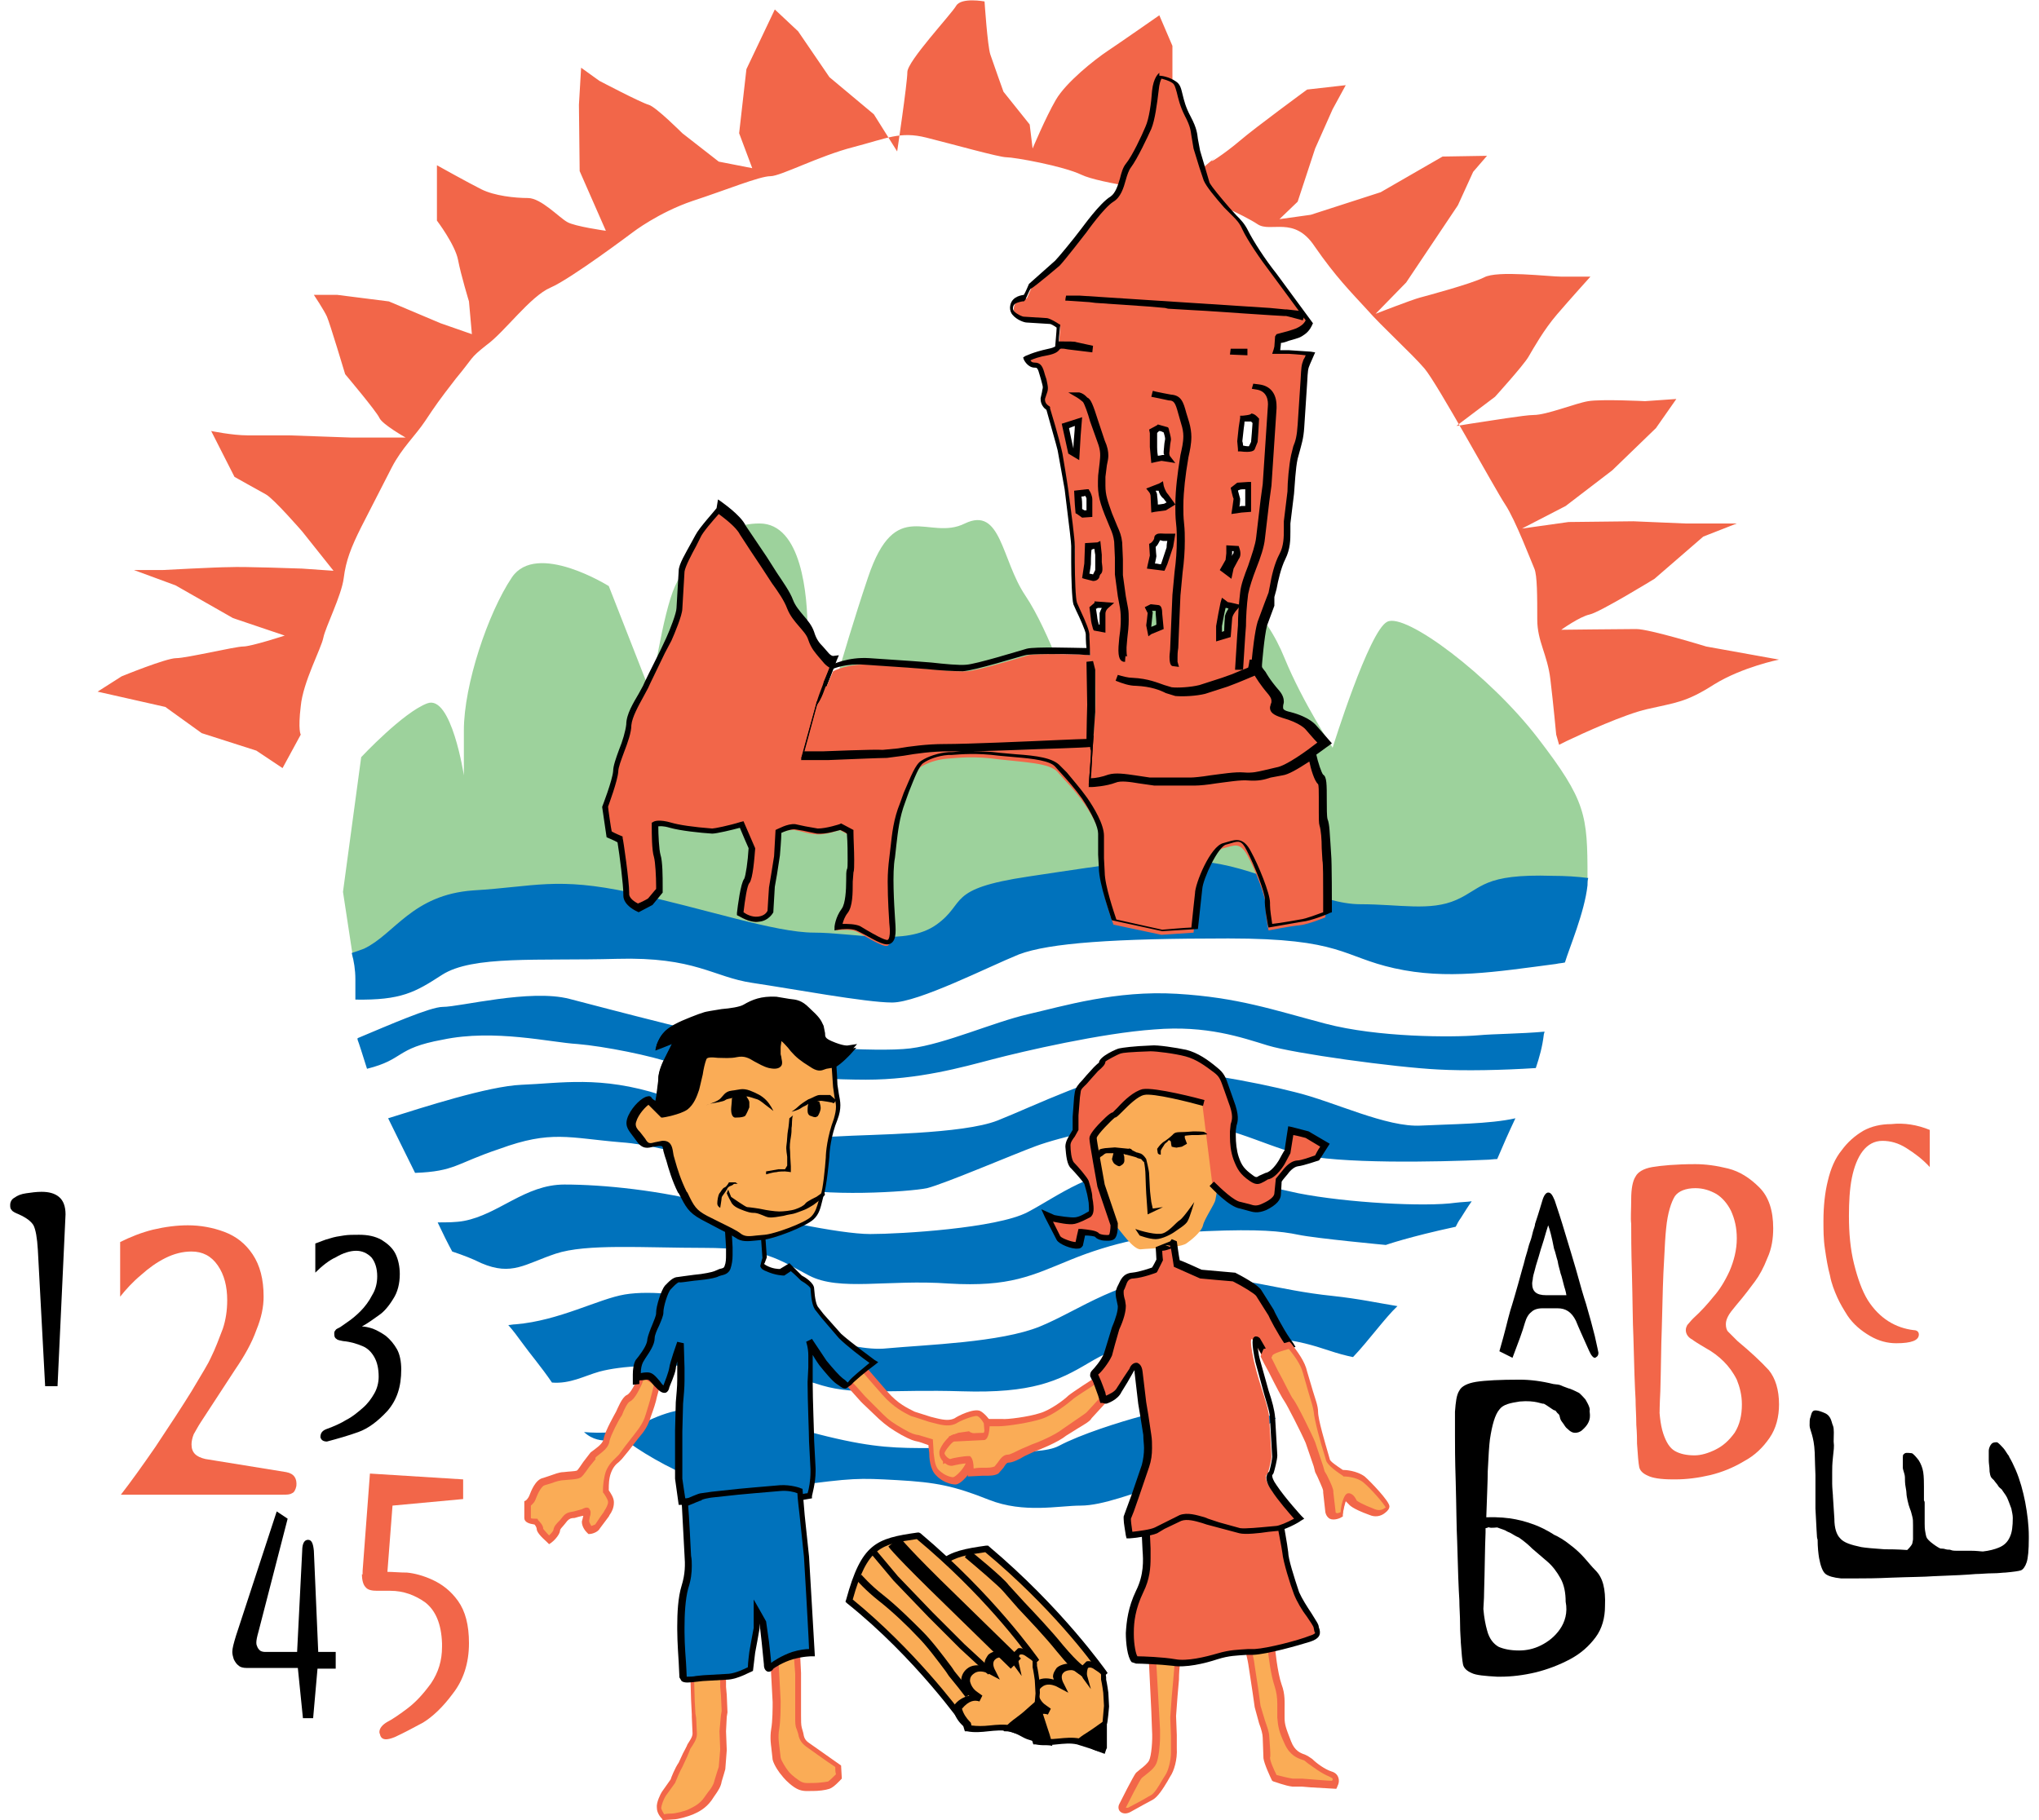
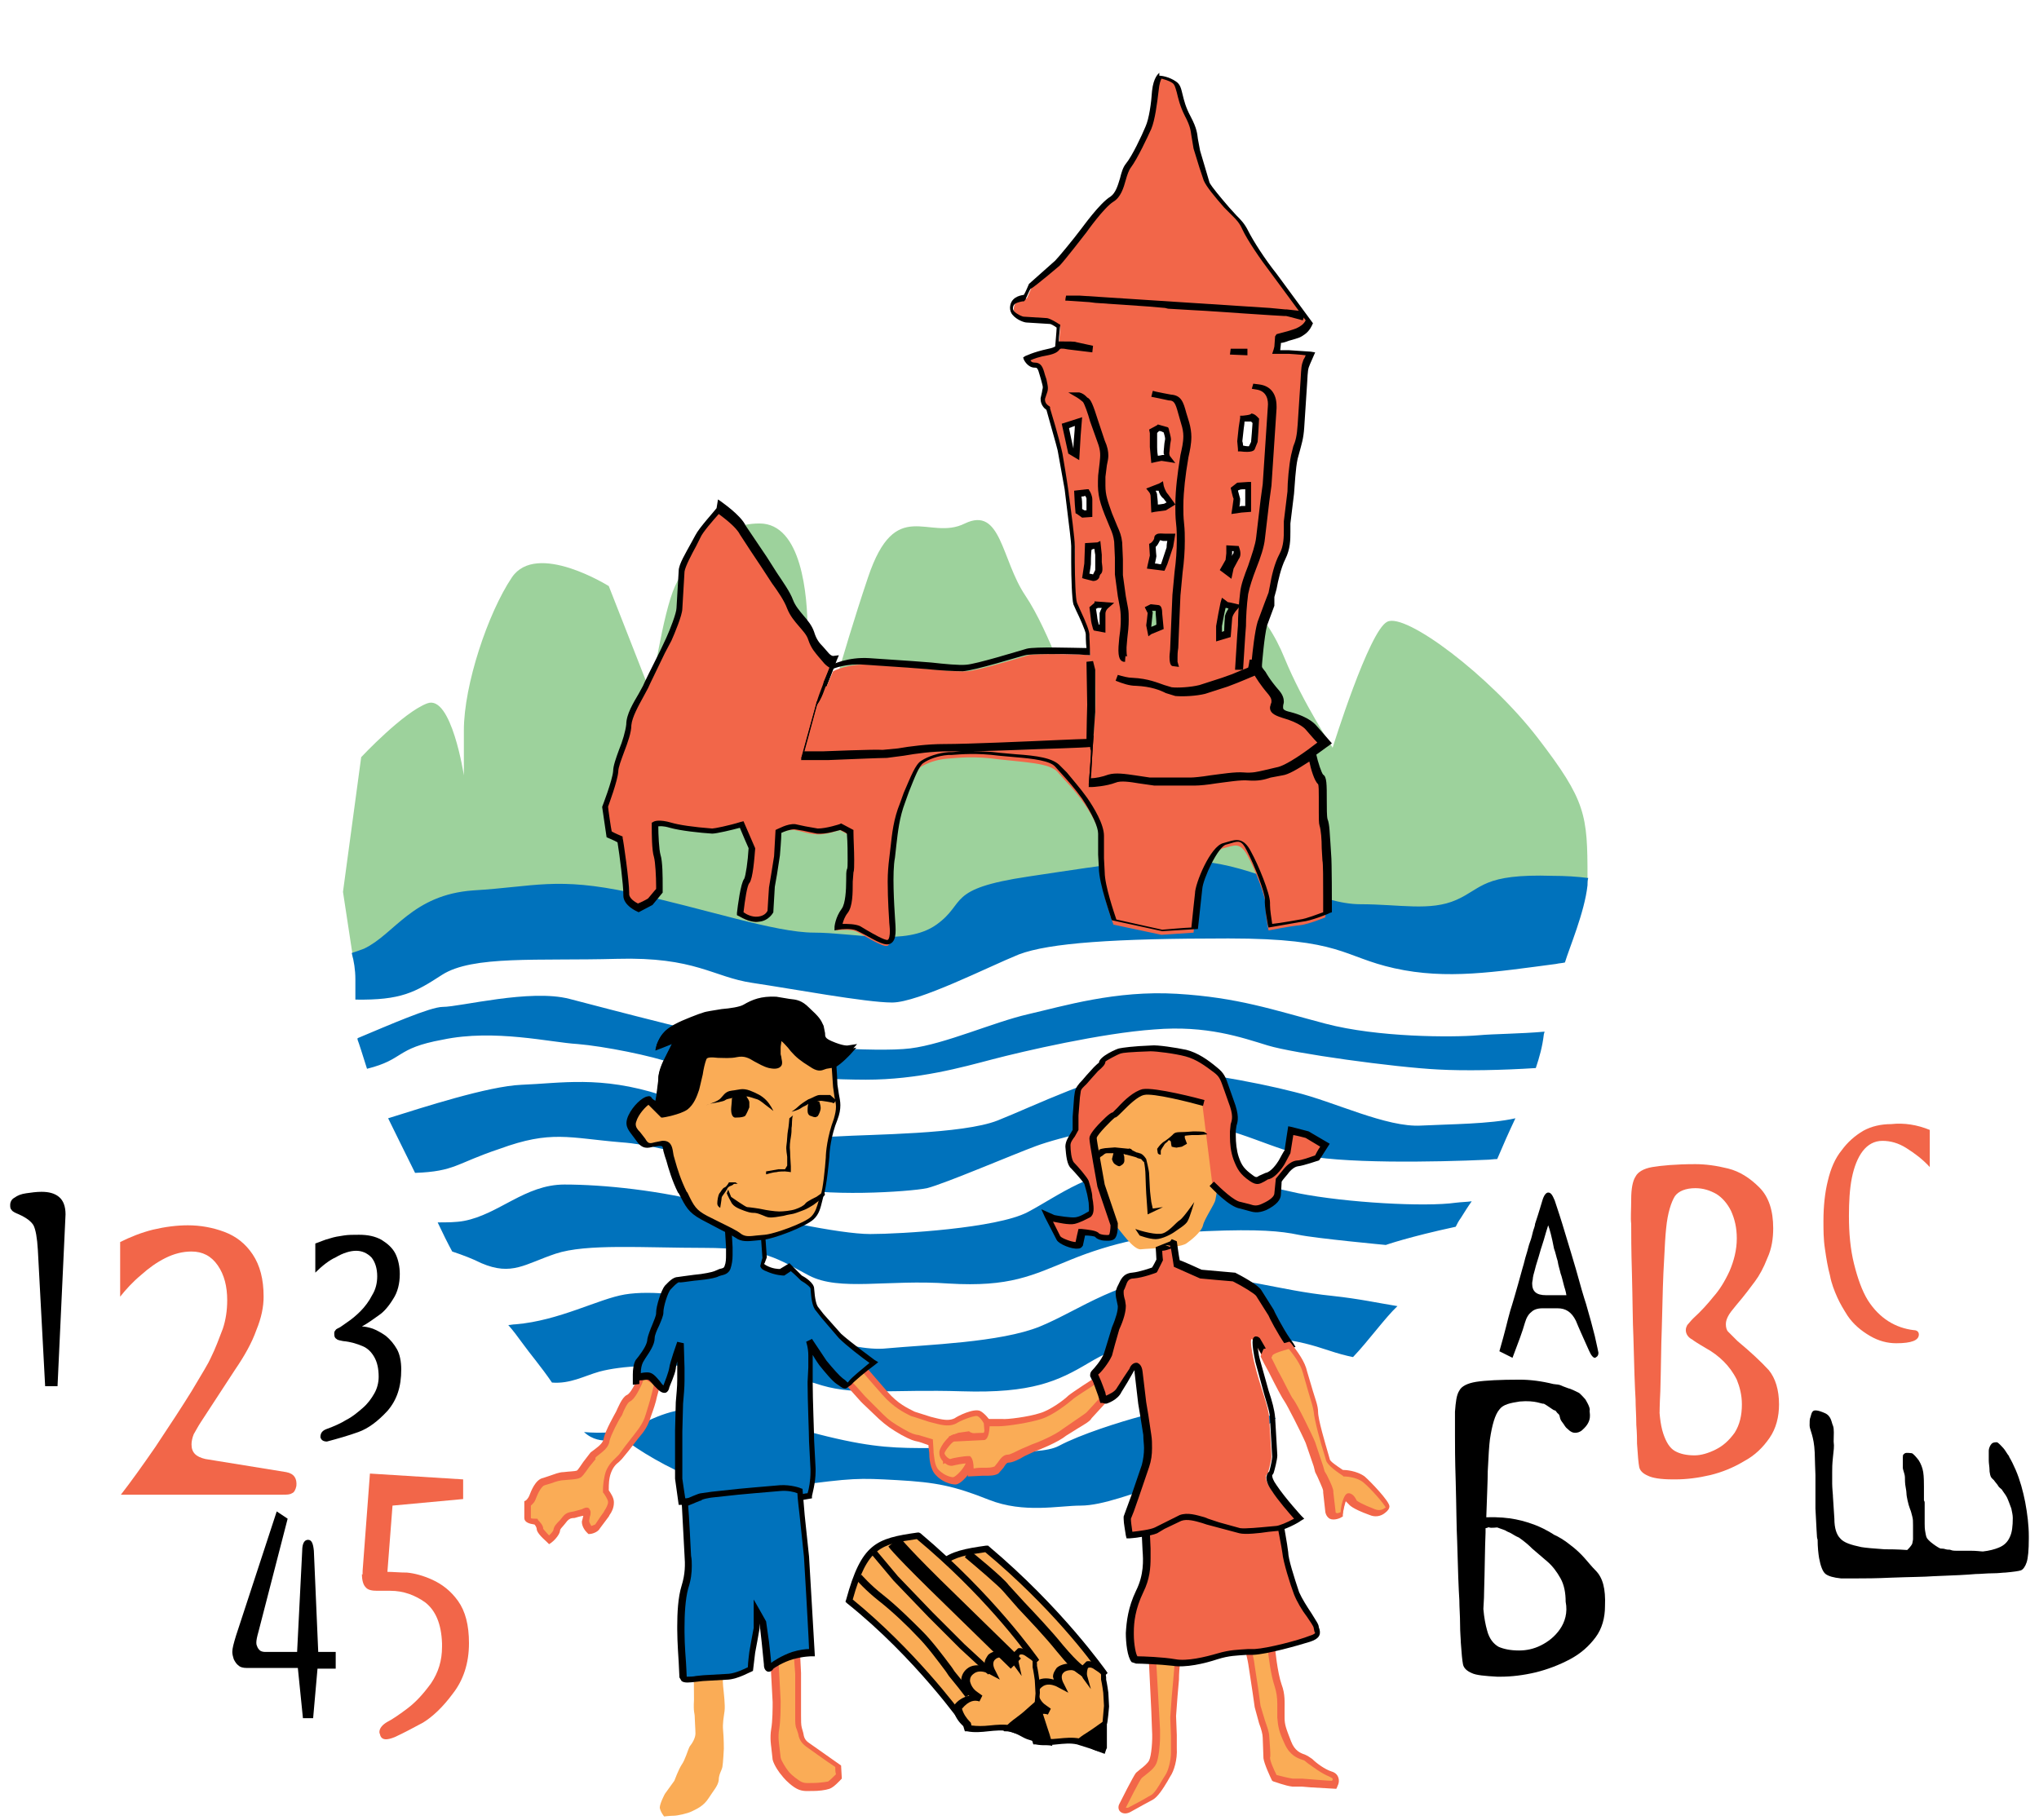
<svg xmlns="http://www.w3.org/2000/svg" version="1.1" id="_x30_2valt" x="0px" y="0px" viewBox="0 0 280 250" style="enable-background:new 0 0 280 250;" xml:space="preserve">
  <style type="text/css">
	.st0{fill:#9DD29C;}
	.st1{fill:#FAAC56;}
	.st2{fill:#F26649;}
	.st3{fill:none;}
	.st4{fill:#0072BC;}
</style>
  <g>
    <path class="st0" d="M48.5,131.7c0,0,16.1-5.6,19.4-5.6c3.3,0,13.3-4.4,18.2-2.2c5,2.2,19.7,7.6,22.9,6.7   c3.2-0.9,15.2,0.3,23.5-3.3c7.6-3.3,12.4,1.2,22.4-1.2c9.9-2.5,24.5,2.1,32.2,1.9c7.7-0.2,17.5-4.4,17.5-4.4s13.4,5.6,13.4-3.1   c0-8.6-0.2-10.5-6.8-19.1c-6.6-8.6-18.2-17.3-20.7-16c-2.5,1.2-7.5,17.3-7.5,17.3s-4.1-6.2-6.6-12.3c-2.5-6.2-7.7-12.2-14.9-11.1   c-7.2,1.1-14.1,17.3-14.1,17.3s-3.3-9.9-6.6-14.8c-3.3-4.9-3.3-12.3-8.3-9.9c-5,2.5-9.5-3.9-13.3,7.4c-3.8,11.3-6.6,22.2-6.6,22.2   s-1.7-9.9-1.7-14.8c0-4.9-0.8-14.8-6.6-14.8s-9.9,4.9-11.6,8.6c-1.7,3.7-3.3,14.8-3.3,14.8l-5.8-14.8c0,0-9.9-6.2-13.3-1.2   c-3.3,4.9-6.6,14.8-6.6,21c0,6.2,0,6.2,0,6.2s-1.7-11.1-5-9.9c-3.3,1.2-9.1,7.4-9.1,7.4l-2.5,18.5L48.5,131.7z" />
    <path class="st1" d="M161.9,227.7c0,0-0.3,1.3-0.3,3.2c0,1.9-0.5,3.1-0.4,5c0.1,1.9,0,3,0.1,4.4c0.1,1.4-0.3,2.9-0.8,3.6   c-0.5,0.7-1.4,2.6-2.2,3c-0.9,0.4-2.3,1.4-3.1,1.7c-0.7,0.3-1.1-0.1-0.9-0.6c0.2-0.5,1.8-3.8,2.2-4.2c0.4-0.4,1.6-1.1,1.9-1.9   c0.3-0.8,0.5-2.9,0.4-4.3c-0.1-1.4-0.1-1.9-0.2-4.2c-0.1-2.3-0.4-6.7-0.4-6.7L161.9,227.7z" />
    <path class="st2" d="M157.7,226.8l0.4,8.2l0.1,2.7c0.1,1.4-0.1,3.5-0.4,4.1c-0.2,0.4-0.8,0.9-1.2,1.2l-0.6,0.5   c-0.4,0.5-2.1,3.9-2.3,4.3c-0.2,0.4-0.1,0.8,0.1,1c0.3,0.3,0.8,0.4,1.4,0.1c0,0,1.8-1,1.8-1l1.3-0.7c0.7-0.4,1.4-1.5,2-2.5l0.4-0.7   c0.5-0.7,1-2.3,0.9-3.9c0,0,0-1.8,0-1.8l-0.1-2.6c0,0,0.2-2.7,0.2-2.7l0.2-2.3c0-1.8,0.3-3.1,0.3-3.1l0.1-0.4l-4.7-1.2L157.7,226.8   z M154.6,248.3c0.4-0.8,1.9-3.8,2.2-4.1l0.5-0.4c0.5-0.4,1.2-0.9,1.5-1.6c0.3-0.7,0.5-2.4,0.5-3.7c0-0.3,0-0.6,0-0.9   c0,0-0.5-9.3-0.6-10.3c0.7,0.2,2.2,0.6,2.7,0.7c-0.1,0.5-0.2,1.5-0.3,2.9c0,0-0.2,2.2-0.2,2.2l-0.2,2.8c0,0,0.1,2.6,0.1,2.6l0,1.9   c0,0.1,0,0.2,0,0.3c0,1.2-0.4,2.5-0.7,3c0,0-0.5,0.8-0.5,0.8c-0.4,0.7-1.1,1.9-1.6,2.1c0,0-1.4,0.8-1.4,0.8l-1.7,0.9   C154.8,248.3,154.6,248.3,154.6,248.3z" />
    <path class="st1" d="M171.3,226.2c0,0,0.4,1.2,0.7,2.7c0.2,1.5,0.6,4,0.8,5.4c0.2,1.4,1.1,3.1,1.1,4.2c0.1,1.1,0.1,2,0.1,2.8   c0,0.8,1,2.7,1,2.7s1.6,0.6,2.4,0.6c0.9,0.1,2,0,2.5,0.1c0.5,0.1,3.2,0.2,3.2,0.2s0.7-1-0.6-1.5c-1.3-0.4-2.9-1.9-3.3-2.1   c-0.4-0.2-1.8-0.4-2.5-2.1c-0.7-1.7-0.9-2.4-0.9-3.5c-0.1-1.1,0.2-2.7-0.4-4.4c-0.6-1.7-0.9-5.1-0.9-5.1L171.3,226.2z" />
    <path class="st2" d="M170.9,226.4c0,0,0.4,1.2,0.6,2.7l0.5,3.3l0.3,2.1c0,0,0.6,2.2,0.6,2.2c0.3,0.8,0.5,1.5,0.5,2l0.1,2.8   c0.1,0.8,1,2.7,1.1,2.9l0.1,0.2l0.2,0.1c0.1,0,1.6,0.6,2.6,0.7l1.3,0l1.2,0.1c0,0,3.5,0.2,3.5,0.2l0.1-0.2c0-0.1,0.4-0.6,0.2-1.3   c-0.1-0.3-0.3-0.7-1-0.9c-0.9-0.3-2-1.1-2.6-1.7l-0.6-0.4c0,0-0.4-0.2-0.4-0.2c-0.6-0.2-1.4-0.5-1.9-1.8c-0.7-1.8-0.9-2.3-0.9-3.3   c0,0,0-1,0-1c0-1,0.1-2.2-0.4-3.5c-0.6-1.7-0.9-5-0.9-5l0-0.4l-4.3-0.1L170.9,226.4z M174.4,240l-0.1-1.4c0-0.7-0.3-1.4-0.6-2.3   l-0.6-2l-0.3-2.2l-0.5-3.3c-0.1-0.9-0.3-1.7-0.5-2.2c0.7,0,1.8,0,2.3,0c0.1,0.9,0.4,3.4,0.9,4.9c0.3,0.9,0.4,1.7,0.4,2.5   c0,0.3,0,0.5,0,0.8l0,1.1c0.1,1.2,0.2,1.9,1,3.6c0.7,1.6,1.8,2,2.4,2.2l0.3,0.1l0,0l0.5,0.4c0.7,0.5,1.9,1.4,2.9,1.8   c0.2,0.1,0.4,0.2,0.5,0.3c0,0,0,0.1,0,0.1c0,0.1,0,0.1-0.1,0.2c-0.5,0-2.8-0.2-2.8-0.2c0,0-1.3-0.1-1.3-0.1l-1.3,0   c-0.7-0.1-1.8-0.4-2.2-0.5c-0.4-0.8-0.9-1.9-0.9-2.4C174.5,241.4,174.4,240,174.4,240z" />
-     <path class="st2" d="M214.1,102.3c0,0,0.4-0.2,1-0.5c2.3-1.1,8-3.7,11.1-4.4c3.9-0.9,5.3-0.9,9.2-3.4c3.9-2.4,8.9-3.4,8.9-3.4   l-10-1.8c0,0-7.8-2.4-9.6-2.4c-1.8,0-10.3,0.1-10.3,0.1s2.5-1.8,3.9-2.1c1.4-0.3,8.9-4.9,8.9-4.9l6.7-5.8l4.6-1.8l-7.1,0l-7.1-0.3   l-8.9,0.1l-6.4,0.9l6-3.1l6.4-4.9l6-5.8l2.8-4l-4.3,0.3c0,0-6-0.3-7.8,0c-1.8,0.3-5.7,1.9-7.5,1.9c-1.2,0-6,0.8-8.7,1.2   c-1.1,0.2-1.9,0.3-1.9,0.3l5.3-4c0,0,3.9-4.3,4.6-5.5c0.7-1.2,2.1-3.7,3.9-5.8c1.8-2.1,4.6-5.2,4.6-5.2s-2.1,0-3.9,0   c-1.8,0-8.9-0.9-10.7,0.1c-1.8,0.9-7.8,2.5-8.9,2.8c-1.1,0.3-6,2.2-6,2.2l4.2-4.3l7.1-10.6l2.1-4.6l1.9-2.2l-6.1,0.1l-8.5,4.9   l-9.6,3.1l-4.3,0.6l2.5-2.4l2.4-7.3L183,15l1.8-3.3l-5.3,0.6c0,0-7.1,5.2-9.2,7c-2.1,1.8-5,3.7-3.5,2.4c1.4-1.2-3.2,2.7-3.2,2.7   l-1.5-6.3l-1.1-7l0-4.8l-1.8-4.2c0,0-5.3,3.7-7.1,4.9c-1.8,1.2-5.7,4.3-7.1,6.7c-1.4,2.4-3.2,6.7-3.2,6.7l-0.4-3.3l-3.6-4.5   c0,0-1.4-3.9-1.8-5.1c-0.4-1.2-0.8-7.3-0.8-7.3s-3.2-0.6-3.9,0.6c-0.7,1.2-6.7,7.6-6.7,9.1c0,1.5-1.4,10.9-1.4,10.9l-3.2-5.1   l-6.1-5.1l-4.3-6.3l-3.2-3l-3.9,8.2l-1,8.8l1.8,4.8l-4.6-0.9l-5-3.9c0,0-3.6-3.6-4.6-3.9c-1.1-0.3-6.8-3.3-6.8-3.3l-2.5-1.8   l-0.3,5.1l0.1,9.1l3.6,8.2c0,0-4.3-0.6-5.3-1.2c-1.1-0.6-3.6-3.3-5.4-3.3c-1.8,0-4.6-0.3-6.4-1.2c-1.8-0.9-6.1-3.3-6.1-3.3l0,7.6   c0,0,2.5,3.3,2.9,5.4c0.4,2.1,1.5,5.7,1.5,5.7l0.4,4.5l-4.3-1.5l-7.1-3l-7.1-0.9l-3.2,0c0,0,1.4,2.1,1.8,3c0.4,0.9,2.5,7.9,2.5,7.9   s4.3,5.1,4.7,6c0.4,0.9,3.6,2.7,3.6,2.7l-7.5,0l-8.5-0.3c0,0-3.6,0-5.7,0c-2.1,0-5-0.6-5-0.6l3.2,6.3c0,0,3.2,1.8,4.3,2.4   c1.1,0.6,5,5.1,5,5.1l4.3,5.4l-4.3-0.3c0,0-8.2-0.3-10-0.2c-1.8,0-9.2,0.4-9.2,0.4l-3.9,0l5.7,2.1l7.9,4.5l7.1,2.4   c0,0-4.6,1.5-5.7,1.5c-1.1,0-7.8,1.6-9.2,1.6c-1.4,0-7.5,2.5-7.5,2.5L13.4,95l9.3,2.1l5,3.6l7.5,2.4l3.6,2.4l2.5-4.6   c0,0-0.4-0.6,0-3.9c0.3-3.3,2.8-7.9,3.1-9.4c0.3-1.5,2.5-5.8,2.8-8.2c0.3-2.4,1-4.2,2.4-7c1.4-2.7,2.8-5.5,4.2-8.2   c1.4-2.7,3.2-4.3,4.6-6.4c1.4-2.1,1.8-2.7,4.2-5.8c2.5-3,1.8-2.7,4.2-4.6c2.5-1.8,6-6.7,8.8-7.9c2.8-1.2,11.3-7.6,11.3-7.6   s3.5-2.7,8.2-4.3c4.6-1.5,9.2-3.4,10.7-3.4c1.4,0,6.7-2.8,11.4-4c4.6-1.2,6.4-2.2,10-1.3c3.6,0.9,10,2.7,11,2.7   c1.1,0,7.8,1.2,10.3,2.4c2.5,1.2,11.8,2.4,14.2,2.6c2.5,0.3,8.2,3,10,4.2c1.8,1.2,5-1.2,7.8,3c2.9,4.2,5,6.3,7.2,8.7   c2.1,2.4,6.1,6,7.9,8.1c1.8,2.1,9.7,16.6,11.1,18.7c1.4,2.1,3.6,7.9,4,8.8c0.4,0.9,0.4,3.9,0.4,7c0,3,1.4,4.8,1.8,8.2   c0.4,3.3,0.8,7.6,0.8,7.6" />
    <path class="st3" d="M87.1,195.8c2.4-1.1,5.4-3,10.8-2.5c5.4,0.5,9,2.2,15.6,3.8c6.6,1.6,9.6,1.6,14.4,1.6c4.8,0,14.4,1.4,17.4-0.3   c3-1.6,8.4-3.3,11.4-4.1c3-0.8,10.8-1.7,15.6-0.6c1,0.2,1.9,0.6,2.8,0.9c2.7-2.3,6.4-5.3,8.1-6.1c0.8-0.4,1.7-1.2,2.6-2.1   c-1-0.2-2.1-0.5-3.3-0.9c-4.8-1.6-7.2-1.9-16.2-1.9c-9,0-12.6,1.1-16.8,3.6c-4.2,2.5-7.8,4.1-17.4,3.9c-9.6-0.3-14.4,0.6-19.2-0.8   c-4.8-1.4-4.8-1.9-13.8-2.5c-9-0.5-13.8-0.3-16.8,0.6c-2.2,0.6-4,1.8-6.5,1.6c0.9,1.3,1.9,2.8,2.9,4.7c0.5,0.8,0.9,1.4,1.4,1.8   C82.5,196.7,85.3,196.6,87.1,195.8z" />
    <path class="st3" d="M148.4,206.7c-3,0-7.8,1.1-12.6-0.8c-4.8-1.9-7.2-2.5-12.6-2.7c-5.4-0.3-6-0.3-14.4,0.8   c-1.8,0.2-3.6,0.3-5.3,0.4c3,0.6,6,1.3,7.2,2c2.5,1.4,9.2,2.8,10.3,2.8c1.1,0,7.4,2.1,11,3.2c1.4,0.4,2.5,0.5,3.6,0.4   c0.2-1.5,0.3-2.5,0.3-2.5l1.2,2.2c1.3-0.3,2.8-0.9,4.8-1.5c4.6-1.4,9.9-4.6,11.3-4.6c1.4,0,6-2.1,10.6-3.9c0,0,0.1,0,0.1,0   c-1.3,0.3-2.4,0.7-4.2,1.3C155.6,205,151.4,206.7,148.4,206.7z" />
    <path class="st3" d="M64.9,122.3c8.4-0.6,11.4-1.9,21.6,0.3c10.2,2.2,19.8,5.5,25.2,5.5c5.4,0,12.6,1.9,16.8-1.1   c4.2-3,1.2-4.9,12.6-6.6c11.4-1.7,19.2-3,26.4-1.7c7.2,1.4,13.8,5.5,19.2,5.5c5.4,0,9.6,1.1,13.2-0.6c3.6-1.6,3.6-3.6,13.2-3.3   c1.8,0,3.4,0.2,4.9,0.3c0.2-3-0.1-3.6-0.1-3.6l2.5-5.3l0.1,0.1l0-0.2c-4.8,0.1-10.5,0.5-14.5,0.8c0,0,0,0.1,0,0.1l-0.4-0.1   c-1.3,0.1-2.5,0.1-3.3,0.2c-0.4,0-1,0-1.6,0c-1.1,0.3-2.2,0.6-3.9,0.9c-6,0.8-14.4,1.1-20.4,0c-1.1-0.2-2.1-0.5-3.2-0.7l-0.9,0   c-6.9,0.6-16.1,1.8-19.8,1.8c-5,0-17.9,0-21.9,0c-1.5,0-5.1,0.1-9.3,0.3c0,0.6,0,0.9,0,0.9l-3.3-0.8c-0.8,0-1.7,0.1-2.6,0.1   c-2.9,1.4-6.8,2.7-11.7,2.5c-4-0.2-9.3-1-14-2c-3.3,0-6.6,0-9.8,0c-2.9,0-7.1-1-11.4-2.2c-0.5,0.1-0.9,0.2-1.4,0.4   c-5.4,1.7-10.2,4.1-12.6,5.2c-1.4,0.6-5,0.9-8.3,0.9c0.1,1.6,0.3,3.3,0.4,5c0.2,2.4,0.8,4.1,1.3,5.9c0.6-0.1,1.2-0.3,1.7-0.6   C54.1,128.4,56.5,122.9,64.9,122.3z" />
    <path class="st3" d="M48.4,109.5c-0.6-0.1-1.2-0.1-1.8-0.2c0,0.1-0.1,0.3-0.1,0.5C47.1,109.7,47.7,109.6,48.4,109.5z" />
    <path class="st3" d="M90.7,150.3c8.4,2.7,19.2,6,24,5.7c4.8-0.3,17.4-0.3,22.2-2.2c4.8-1.9,14.4-6.6,19.8-6.9   c5.4-0.3,15.6,1.6,21,3c5.4,1.4,12.6,4.9,17.4,4.6c3.9-0.2,9.4-0.3,12.9-1c0.5-1.1,1-2.2,1.4-3.2c0.6-1.3,1-2.5,1.4-3.6   c-4.6,0.3-9.8,0.3-13.4,0.2c-6-0.3-19.8-2.2-23.4-3.3c-3.6-1.1-8.4-2.7-15.6-2.2c-7.2,0.6-18,3-22.2,4.1   c-4.2,1.1-10.2,2.8-17.4,2.8c-7.2,0-23.4-1.1-26.4-2.2c-3-1.1-9.6-2.5-13.2-2.7c-3.6-0.3-11.4-2.2-18.6-0.8   c-6.6,1.3-5.2,2.7-10.4,4c0.8,2.3,1.8,4.9,2.6,6.3c0.1,0.1,0.2,0.4,0.3,0.6c4.8-1.5,13.7-4.3,18.3-4.6   C76.9,148.6,82.3,147.5,90.7,150.3z" />
    <path class="st3" d="M63.7,167.6c4.8-0.8,8.4-4.9,13.8-5c5.4,0,13.2,0.8,20.4,2.7c7.2,1.9,17.4,4.1,21.6,4.1c4.2,0,17.4-0.8,21.6-3   c4.2-2.2,9-6,16.2-6.1c7.2,0,14.4,2.2,21,3.5c6.6,1.4,17.4,1.9,21.6,1.3c0.8-0.1,1.5-0.2,2.2-0.2c1.1-1.5,2.2-3,3.1-5.2   c0.1-0.3,0.2-0.5,0.3-0.8c-0.5,0-0.9,0.1-1.5,0.1c-6.6,0.3-20.4,0.6-25.8-0.8c-5.4-1.4-10.2-4.4-17.4-4.4c-7.2,0-15.6,2.2-18.6,3.3   c-3,1.1-12.6,5.2-15,5.8c-2.4,0.6-14.4,1.4-19.8-0.3c-5.4-1.6-15-5.5-22.2-6c-7.2-0.5-9.6-1.6-16.8,0.8c-6,2.1-6.2,3.2-11.6,3.3   c0.7,1.4,1.4,2.9,2.1,4.4c0.4-0.1,0.6-0.1,0.6-0.1l-0.5,0.4c0.3,0.7,0.7,1.4,1,2C61.4,167.8,62.6,167.8,63.7,167.6z" />
    <path class="st3" d="M78.1,137.1c5.4,1.4,21.6,5.7,25.2,6c3.6,0.3,16.8,1.4,21.6,0.8c4.8-0.6,11.4-3.6,16.2-4.7   c4.8-1.1,12-3.3,20.4-2.8c8.4,0.5,13.2,2.2,20.4,4.1c7.2,1.9,17.4,1.9,21,1.6c2.2-0.2,5.8-0.1,9.1-0.5c0.5-2.9,2.4-7.5,2.8-9.2   c0-0.1,0.1-0.3,0.1-0.4c-0.4,0.1-0.8,0.1-1.2,0.2c-8.4,1.1-15,2.2-22.2,0.6c-7.2-1.6-7.2-4.1-22.8-4.1c-15.6,0-24.6,0.6-28.8,2.2   c-4.2,1.7-13.8,6.6-17.4,6.6c-3.6,0-13.8-1.9-19.2-2.7c-5.4-0.8-7.8-3.6-18.6-3.3c-10.8,0.3-19.8-0.5-24,2.2   c-3.7,2.4-5.5,3.6-12.1,3.4c0,2.3,0.1,4.3,0.3,5.2c4.3-1.7,10.1-4.2,11.7-4.3C63.1,138.2,72.7,135.8,78.1,137.1z" />
    <path class="st3" d="M85.9,178c3.6-0.6,9.6,0,15.6,1.9c6,1.9,15,6,20.4,5.5c5.4-0.6,15.6-0.8,21-3c5.4-2.2,11.4-6.9,19.8-6.9   c8.4,0,12.6,1.9,20.4,2.7c3.7,0.4,6.4,1,8.9,1.4c0,0,0.1-0.1,0.1-0.1c2.5-2.1,1.8-1.8,4.2-5.3c2-2.9,2.6-3.9,3.5-5.5   c-6.5,1.3-9.6,2.5-9.6,2.5s-9.6-0.8-12-1.4c-2.4-0.5-5.4-0.8-12.6-0.5c-7.2,0.3-13.2,1.7-18.6,3.9c-5.4,2.2-8.4,3.8-16.8,3.3   c-8.4-0.5-15,1.1-19.2-1.1c-4.2-2.2-6-3.8-14.4-3.8c-8.4,0-16.2-0.5-20.4,0.8c-4.2,1.4-6,3-10.2,1.1c-1.2-0.5-2.5-1.1-4-1.6   c0.8,1.5,1.4,2.6,1.8,3.1c1.3,1.9,3.9,4.8,6,7.3c0.3,0,0.7,0,1-0.1C76.9,181.5,82.3,178.5,85.9,178z" />
    <path class="st4" d="M86.6,198.3c1.8,1.4,7.4,4.6,9.9,5c1.2,0.2,4.1,0.6,7,1.2c1.7,0,3.5-0.1,5.3-0.4c8.4-1.1,9-1.1,14.4-0.8   c5.4,0.3,7.8,0.8,12.6,2.7c4.8,1.9,9.6,0.8,12.6,0.8c3,0,7.2-1.7,11.4-3c1.8-0.6,2.9-1,4.2-1.3c4.6-1.8,8-4.9,8-4.9   s1.4-1.2,3.2-2.8c-0.9-0.4-1.9-0.7-2.8-0.9c-4.8-1.1-12.6-0.3-15.6,0.6c-3,0.8-8.4,2.5-11.4,4.1c-3,1.6-12.6,0.3-17.4,0.3   c-4.8,0-7.8,0-14.4-1.6c-6.6-1.6-10.2-3.3-15.6-3.8c-5.4-0.5-8.4,1.4-10.8,2.5c-1.8,0.8-4.7,0.9-7,0.7   C82.6,198.9,85.1,197.1,86.6,198.3z" />
    <path class="st4" d="M82.3,188.4c3-0.8,7.8-1.1,16.8-0.6c9,0.5,9,1.1,13.8,2.5c4.8,1.4,9.6,0.5,19.2,0.8c9.6,0.3,13.2-1.4,17.4-3.9   c4.2-2.5,7.8-3.6,16.8-3.6c9,0,11.4,0.3,16.2,1.9c1.2,0.4,2.3,0.7,3.3,0.9c2.1-2.2,4.4-5.4,6.1-7c-2.5-0.4-5.2-1-8.9-1.4   c-7.8-0.8-12-2.7-20.4-2.7c-8.4,0-14.4,4.7-19.8,6.9c-5.4,2.2-15.6,2.5-21,3c-5.4,0.6-14.4-3.5-20.4-5.5c-6-1.9-12-2.5-15.6-1.9   c-3.6,0.6-9,3.6-15,4.1c-0.4,0-0.7,0.1-1,0.1c0.7,0.8,1.3,1.6,1.8,2.3c1.3,1.8,2.7,3.4,4.2,5.6C78.3,190.1,80.2,189,82.3,188.4z" />
    <path class="st4" d="M76.3,172.2c4.2-1.4,12-0.8,20.4-0.8c8.4,0,10.2,1.6,14.4,3.8c4.2,2.2,10.8,0.5,19.2,1.1   c8.4,0.5,11.4-1.1,16.8-3.3c5.4-2.2,11.4-3.6,18.6-3.9c7.2-0.3,10.2,0,12.6,0.5c2.4,0.5,12,1.4,12,1.4s3.1-1.1,9.6-2.5   c0.2-0.4,0.4-0.8,0.7-1.2c0.5-0.8,1-1.6,1.5-2.3c-0.7,0.1-1.4,0.1-2.2,0.2c-4.2,0.6-15,0-21.6-1.3c-6.6-1.4-13.8-3.5-21-3.5   c-7.2,0-12,3.9-16.2,6.1c-4.2,2.2-17.4,3-21.6,3c-4.2,0-14.4-2.2-21.6-4.1c-7.2-1.9-15-2.7-20.4-2.7c-5.4,0-9,4.1-13.8,5   c-1.1,0.2-2.3,0.2-3.6,0.2c0.7,1.5,1.4,2.9,2,4c1.5,0.5,2.8,1,4,1.6C70.3,175.3,72.1,173.6,76.3,172.2z" />
    <path class="st4" d="M85.3,156.9c7.2,0.5,16.8,4.4,22.2,6c5.4,1.6,17.4,0.8,19.8,0.3c2.4-0.6,12-4.7,15-5.8   c3-1.1,11.4-3.3,18.6-3.3c7.2,0,12,3,17.4,4.4c5.4,1.4,19.2,1.1,25.8,0.8c0.5,0,1-0.1,1.5-0.1c0.8-1.9,1.6-3.7,2.5-5.6   c-3.5,0.8-9,0.8-12.9,1c-4.8,0.3-12-3.3-17.4-4.6c-5.4-1.4-15.6-3.3-21-3c-5.4,0.3-15,5-19.8,6.9c-4.8,1.9-17.4,1.9-22.2,2.2   c-4.8,0.3-15.6-3-24-5.7c-8.4-2.7-13.8-1.6-19.2-1.4c-4.6,0.2-13.5,3.1-18.3,4.6c0.7,1.4,2.1,4.3,3.7,7.5c5.5-0.2,5.6-1.3,11.6-3.3   C75.7,155.2,78.1,156.3,85.3,156.9z" />
    <path class="st4" d="M79.3,143.4c3.6,0.3,10.2,1.6,13.2,2.7c3,1.1,19.2,2.2,26.4,2.2c7.2,0,13.2-1.7,17.4-2.8   c4.2-1.1,15-3.6,22.2-4.1c7.2-0.6,12,1.1,15.6,2.2c3.6,1.1,17.4,3,23.4,3.3c3.6,0.2,8.8,0.1,13.4-0.2c0.5-1.5,0.9-2.9,1.1-4.6   c0-0.1,0.1-0.3,0.1-0.4c-3.3,0.3-6.9,0.3-9.1,0.5c-3.6,0.3-13.8,0.3-21-1.6c-7.2-1.9-12-3.6-20.4-4.1c-8.4-0.5-15.6,1.7-20.4,2.8   c-4.8,1.1-11.4,4.1-16.2,4.7c-4.8,0.6-18-0.5-21.6-0.8c-3.6-0.3-19.8-4.6-25.2-6c-5.4-1.4-15,1.1-17.4,1.1c-1.7,0-7.4,2.5-11.7,4.3   c0,0.1,0,0.1,0,0.2c0.2,0.5,0.7,2.1,1.3,4c5.2-1.3,3.8-2.8,10.4-4C67.9,141.3,75.7,143.2,79.3,143.4z" />
    <path class="st4" d="M60.7,133.9c4.2-2.7,13.2-1.9,24-2.2c10.8-0.3,13.2,2.5,18.6,3.3c5.4,0.8,15.6,2.7,19.2,2.7   c3.6,0,13.2-4.9,17.4-6.6c4.2-1.6,13.2-2.2,28.8-2.2c15.6,0,15.6,2.5,22.8,4.1c7.2,1.6,13.8,0.5,22.2-0.6c0.4-0.1,0.8-0.1,1.2-0.2   c0.6-2,2.7-6.9,3.1-10.6c0-0.4,0-0.7,0.1-1c-1.5-0.2-3.2-0.3-4.9-0.3c-9.6-0.3-9.6,1.7-13.2,3.3c-3.6,1.6-7.8,0.6-13.2,0.6   c-5.4,0-12-4.1-19.2-5.5c-7.2-1.4-15,0-26.4,1.7c-11.4,1.7-8.4,3.6-12.6,6.6c-4.2,3-11.4,1.1-16.8,1.1c-5.4,0-15-3.3-25.2-5.5   c-10.2-2.2-13.2-0.8-21.6-0.3c-8.4,0.6-10.8,6-15,8c-0.5,0.2-1.1,0.4-1.7,0.6c0.3,1.1,0.5,2.3,0.5,3.6c0,0.9,0,1.9,0,2.8   C55.1,137.4,57,136.3,60.7,133.9z" />
    <path class="st2" d="M182.1,118.2c-0.1-0.8-0.1-3.8-0.5-4.8c-0.3-1,0.2-5.5-0.4-6c-0.6-0.4-1.2-3.2-1.2-3.2h-0.4   c-1.3,0.9-2.8,1.8-3.7,1.9c-1.8,0.3-2.6,0.8-4.6,0.7c-2-0.1-6.2,0.8-7.4,0.7c-1.2-0.1-3.6,0.2-5.5,0c-2-0.1-4.3-0.9-5.5-0.4   c-1.2,0.5-3,0.6-3,0.6s0.2-2.8,0.3-3.9c0-0.2,0-0.4,0-0.7l-0.1-0.9l-7.7,0.3c0,0-8.7,0.4-12.3,0.4c-3.6,0-7.4,0.9-8.4,0.8   c-1-0.1-8.1,0.3-8.1,0.3l-3.2,0c0,0,1.8-6.6,2.1-7.6c0.3-1,1.9-5,1.9-5s-0.6,0.2-1.1-0.7c-0.5-0.8-1.5-1.3-2-2.9   c-0.5-1.6-2.2-2.5-2.9-4.3c-0.7-1.8-2.9-4.3-3.6-5.8c-0.7-1.4-2.2-2.9-2.9-4.3c-0.7-1.4-3.3-3.2-3.3-3.2s-2.3,2.6-2.8,3.6   c-0.5,1-2.2,3.6-2.3,4.8c-0.1,1.2-0.3,4.3-0.3,5.1c0,0.8-1,3.3-1.5,4.3c-0.5,1-2.9,5.7-3.2,6.5c-0.3,0.8-2.2,3.4-2.3,5.2   c-0.1,1.8-1.7,5-1.8,6.4c-0.1,1.4-1.5,5-1.5,5l0.5,3.8l1.5,0.7c0,0,1,6.4,0.9,7.6c-0.1,1.2,1.7,1.9,1.7,1.9l1.6-0.9l1.3-1.5   c0,0,0.1-3.8-0.3-4.8c-0.3-1-0.3-4.4-0.3-4.4s0.6-0.4,2.2,0.1c1.5,0.5,5.1,0.7,5.7,0.8c0.6,0,4-0.9,4-0.9l1.4,3.3   c0,0-0.3,3.9-0.7,4.5c-0.4,0.6-0.9,4.5-0.9,4.5s1.3,0.9,2.5,0.8c1.2-0.1,1.7-1.1,1.7-1.1s0.2-2.6,0.2-3.3c0.1-0.8,0.6-3.1,0.7-4.3   c0.1-1.2,0.2-3.3,0.2-3.3s1.2-0.7,2.2-0.6c1,0.1,1.7,0.5,3.1,0.6c1.4,0.1,3.2-0.6,3.2-0.6l1.3,0.7c0,0,0.3,4.8,0,5.3   c-0.2,0.6,0.1,4.4-0.8,5.5c-0.9,1.1-0.9,2.3-0.9,2.3s1.8-0.3,2.8,0.2c1,0.5,3.6,2.2,4.2,1.9c0.6-0.4,0.5-1.7,0.4-3.1   c-0.1-1.4-0.4-6.2,0-8.3c0.3-2.2,0.3-4.7,1.5-7.6c1.2-2.9,1.9-5,2.7-5.6c0.8-0.5,2.2-1,3.6-1.1c1.4-0.1,3.6-0.4,7.1,0.1   c3.5,0.4,6.9,0.5,8,1.7c1.1,1.3,2.4,2.5,3.7,4.4c1.3,1.9,2.3,3.9,2.2,5.1c-0.1,1.2,0,2.6,0.1,4.7c0,2.2,1.7,6.8,1.7,6.8l6.6,1.4   l4.4-0.3c0,0,0.4-3.7,0.5-5.1c0.1-1.4,2.2-6.2,3.6-6.5c1.4-0.3,2.2-1,3.3,1c1.1,2,2.6,5.9,2.5,6.9c-0.1,1,0.4,3.4,0.4,3.4   s3-0.6,4.2-0.7c1.2-0.1,3.6-1.1,3.6-1.1S182.2,119,182.1,118.2z" />
    <path d="M98.4,69.8c-0.2,0.3-2.4,2.7-2.9,3.7l-0.6,1.1c-0.7,1.3-1.7,2.9-1.7,3.8c0,0-0.3,5.1-0.3,5.1c0,0.7-0.9,3-1.4,4.1l-0.8,1.7   c-1.2,2.4-2.2,4.4-2.4,4.9l-0.6,1.1c-0.7,1.2-1.7,2.8-1.7,4.2c-0.1,0.9-0.5,2.3-1,3.5c-0.4,1.1-0.8,2.2-0.8,2.9   c-0.1,1.3-1.5,4.9-1.5,4.9l0,0.1l0.6,4.1c0,0,1.2,0.5,1.5,0.7c0.3,1.8,0.8,5.9,0.8,7.1c0,0.1,0,0.1,0,0.1c0,0,0,0.1,0,0.1   c0,1.4,1.9,2.2,1.9,2.2l0.2,0.1l1.9-1l1.4-1.7l0-0.2c0-0.1,0-0.3,0-0.7c0-1.2,0-3.4-0.3-4.3c-0.2-0.7-0.3-2.8-0.3-3.9   c0.2,0,0.6-0.1,1.6,0.2c1.4,0.4,4.2,0.7,5.8,0.8c0.6,0,2.7-0.5,3.8-0.8c0.2,0.5,1.1,2.6,1.2,2.8c-0.1,1.8-0.4,3.8-0.6,4.2   c-0.5,0.6-0.9,3.8-1,4.7l0,0.3l0.2,0.1c0.1,0,1.5,1,2.8,0.8c1.4-0.1,2-1.3,2-1.3l0-0.1l0.2-3.4c0,0,0.3-1.7,0.3-1.7l0.4-2.6   c0,0,0.2-2.3,0.2-3.1c0.4-0.2,1.2-0.5,1.8-0.5c0,0,1.2,0.2,1.2,0.2l1.9,0.4c1.3,0.1,2.7-0.4,3.2-0.5c0.2,0.1,0.7,0.3,0.9,0.5   c0.1,1.3,0.1,2.7,0.1,3.7c0,0.6,0,1.1-0.1,1.2c-0.1,0.3-0.1,0.7-0.1,1.6c0,1.2-0.1,3.1-0.6,3.8c-0.9,1.2-1,2.5-1,2.5l0,0.5l0.5-0.1   c0.5-0.1,1.8-0.2,2.5,0.1l1,0.5c1.8,1,3,1.7,3.7,1.3c0.9-0.5,0.7-2,0.6-3.6c-0.1-1.6-0.4-6.2,0-8.2c0,0,0.2-1.8,0.2-1.8   c0.2-1.7,0.4-3.7,1.2-5.8l0.5-1.4c0.8-2,1.4-3.6,2-4c0.7-0.5,2-1,3.4-1.1l0.4,0c1.4-0.1,3.5-0.3,6.6,0.1l2.2,0.2   c2.5,0.2,4.8,0.5,5.5,1.3l0.9,1c0.9,1,1.8,2,2.8,3.4c1.4,2.1,2.2,3.9,2.2,4.8l0,2.9l0.1,1.8c0,2.2,1.7,6.8,1.7,7l0.1,0.2l6.9,1.5   l4.9-0.3l0.6-5.5c0.1-1.4,2.2-5.9,3.3-6.1c0,0,0.7-0.2,0.7-0.2c1-0.3,1.4-0.4,2.1,1c1.1,2.1,2.5,5.8,2.5,6.7   c-0.1,1,0.4,3.4,0.4,3.5l0.1,0.4l4.6-0.8c1.2-0.1,3.7-1.1,3.8-1.2l0.3-0.1l0-0.3c0-0.7,0-6.8-0.1-7.6l-0.1-1.6   c-0.1-1.2-0.1-2.6-0.4-3.3c-0.1-0.4-0.1-1.5-0.1-2.5c0-2.3,0-3.3-0.5-3.6c-0.2-0.2-0.7-1.6-1-3l-0.1-0.3h-0.9l-0.1,0.1   c-1.6,1.1-2.8,1.7-3.5,1.8l-1.7,0.4c-0.9,0.2-1.6,0.4-2.8,0.3c-1.2-0.1-3,0.2-4.6,0.4c-1.2,0.2-2.3,0.3-2.7,0.3l-2.1,0l-3.4,0   l-2-0.3c-1.4-0.2-2.7-0.4-3.7-0.1c-0.8,0.3-1.8,0.5-2.4,0.5c0.1-0.8,0.2-3.4,0.2-3.4c0,0,0-0.5,0-0.5l0-0.2l-0.1-1l-0.1-0.4   l-8.1,0.3c-0.1,0-8.8,0.4-12.3,0.4c-2.2,0-4.6,0.3-6.3,0.6l-2.1,0.2c-1-0.1-7.9,0.2-8.2,0.2c0,0-1.8,0-2.6,0c0.3-1,1.9-7,1.9-7   c0.3-0.9,1.9-4.9,1.9-5l0.3-0.7l-0.8,0.1c0,0-0.3,0-0.7-0.5l-0.7-0.8c-0.5-0.5-0.9-1-1.2-2c-0.3-0.9-0.9-1.6-1.5-2.3   c-0.5-0.6-1.1-1.3-1.4-2.1c-0.4-1.1-1.4-2.5-2.2-3.7l-1.4-2.2l-2.9-4.3c-0.7-1.5-3.4-3.3-3.5-3.4l-0.3-0.2L98.4,69.8z M84.9,106   c0-0.6,0.4-1.6,0.8-2.7c0.5-1.3,1-2.7,1-3.7c0.1-1.1,1-2.7,1.6-3.8l0.7-1.3c0.2-0.5,1.5-3.1,2.3-4.8l0.9-1.7   c0.4-0.9,1.5-3.5,1.5-4.4l0.3-5.1c0.1-0.7,1-2.4,1.6-3.5l0.6-1.2c0.3-0.7,1.7-2.3,2.5-3.2c0.8,0.6,2.4,1.8,2.9,2.8l1.5,2.3l1.4,2.1   l1.5,2.3c0.8,1.1,1.7,2.4,2.1,3.5c0.4,1,1,1.7,1.6,2.4c0.5,0.6,1.1,1.2,1.3,1.9c0.4,1.2,1,1.8,1.4,2.3l0.6,0.7   c0.3,0.4,0.6,0.6,0.9,0.8c-0.4,1.1-1.5,3.8-1.7,4.6l-2.2,8.1l3.7,0c2.5-0.1,7.3-0.3,8.1-0.3l2.3-0.3c1.7-0.3,3.9-0.6,6.1-0.6   c0.6,0,1.2,0,2,0c-0.6,0-1.1,0.1-1.5,0.1l-0.4,0c-1.4,0.1-2.9,0.6-3.8,1.2c-0.8,0.5-1.4,2.1-2.4,4.4l-0.5,1.4   c-0.9,2.2-1.1,4.2-1.3,6l-0.2,1.7c-0.1,0.8-0.2,1.9-0.2,3.1c0,2.5,0.2,5.3,0.2,5.3c0,0.4,0.1,1,0.1,1.5c0,0.6-0.1,1.1-0.3,1.2   c-0.4,0.1-2.1-0.9-2.8-1.3l-1-0.6c-0.7-0.3-1.7-0.3-2.4-0.3c0.1-0.4,0.3-1,0.7-1.5c0.7-0.9,0.7-2.7,0.7-4.3l0.1-1.3   c0.1-0.2,0.1-0.9,0.1-1.7c0-1.3-0.1-2.9-0.1-3.8l0-0.3l-1.7-0.9l-0.2,0.1c0,0-1.8,0.6-3,0.6l-1.7-0.3l-1.4-0.3   c-1.1-0.1-2.4,0.7-2.5,0.7l-0.2,0.1l-0.2,3.6l-0.4,2.5l-0.3,1.8c0,0-0.2,3-0.2,3.2c-0.1,0.2-0.4,0.7-1.3,0.8   c-0.8,0.1-1.6-0.3-2-0.6c0.2-1.7,0.5-3.7,0.8-4c0.5-0.6,0.7-3.5,0.8-4.7l0-0.1l-1.6-3.7l-0.4,0.1c-1.6,0.5-3.6,0.9-3.9,0.9   c-2.6-0.2-4.6-0.5-5.6-0.8c-1.7-0.5-2.4-0.2-2.5-0.1l-0.2,0.1c0,0,0,0.4,0,0.5c0,0.9,0,3.3,0.3,4.2c0.2,0.7,0.3,2.8,0.3,4   c0,0.2,0,0.3,0,0.4c-0.2,0.2-1,1.2-1.1,1.3c-0.1,0.1-1.1,0.6-1.4,0.7c-0.4-0.2-1.2-0.7-1.2-1.3c0,0,0,0,0,0c0-0.1,0-0.1,0-0.2   c0-1.6-0.8-7.2-0.9-7.5l0-0.2c0,0-1.2-0.5-1.5-0.7c-0.1-0.4-0.5-3.2-0.5-3.4C83.6,110.5,84.8,107.3,84.9,106z M142.4,102.9   c0,0,6.6-0.2,7.3-0.3c0,0.3,0.1,0.5,0.1,0.5c0,0.1,0,0.6,0,0.6c0,0-0.3,4.4-0.3,4.4l0.5,0c0.1,0,1.9-0.1,3.2-0.6   c0.7-0.3,2-0.1,3.2,0.1l2.1,0.3l3.5,0l2.1,0c0.6,0,1.7-0.1,2.9-0.3c1.6-0.2,3.4-0.5,4.4-0.4c1.4,0.1,2.2-0.1,3.1-0.4l1.6-0.3   c0.8-0.1,2-0.8,3.7-1.9c0.2,1,0.7,2.7,1.2,3.1c0.1,0.2,0.1,1,0.1,1.8c0,0.4,0,0.8,0,1.1c0,0.4,0,0.7,0,1c0,0.8,0,1.5,0.1,1.8   c0.2,0.6,0.3,1.9,0.3,3.1l0.1,1.7l0,0c0.1,0.4,0.1,2.7,0.1,4.9c0,0.8,0,1.5,0,2.2c-0.6,0.2-2.3,0.9-3.2,1c0,0-2.7,0.5-3.8,0.6   c-0.1-0.7-0.3-1.9-0.3-2.6c0-0.1,0-0.1,0-0.2c0,0,0-0.1,0-0.1c0-1.3-1.6-5.2-2.6-7c-1-2-2.1-1.7-3.1-1.4l-0.7,0.2   c-1.8,0.4-3.9,5.6-3.9,6.9c0,0-0.4,3.6-0.5,4.7c-0.6,0-4,0.3-4,0.3s-5.8-1.3-6.3-1.4c-0.3-0.9-1.6-4.7-1.6-6.5c0,0-0.1-1.9-0.1-1.9   l0-2.9c0-0.1,0-0.1,0-0.2c0-1.6-1.4-3.9-2.3-5.2c-1-1.4-2-2.5-2.8-3.5l-0.9-0.9c-1-1.1-3.2-1.4-6.1-1.6l-2.2-0.2   c-1.5-0.2-2.7-0.2-3.7-0.2C137.6,103.1,142.4,102.9,142.4,102.9z" />
    <path class="st2" d="M112.2,96.8c-0.5,1.9-1.9,7-1.9,7l3.2,0c0,0,7.1-0.3,8.1-0.3c1,0.1,4.8-0.9,8.4-0.8c3.6,0,12.3-0.4,12.3-0.4   l7.7-0.3c0.1-1.1,0.2-3.6,0.1-5.1c0-1.3-0.1-4.2-0.1-5.9c0,0,0,0,0.1,0.1l0.3,1.1c0,0,0.1,4.9,0,5.7c-0.1,0.8-0.3,4.5-0.4,5.7   c-0.1,1.2-0.3,3.9-0.3,3.9s1.8-0.1,3-0.6c1.2-0.5,3.5,0.2,5.5,0.4c2,0.1,4.4-0.1,5.5,0c1.2,0.1,5.4-0.8,7.4-0.7   c2,0.1,2.8-0.4,4.6-0.7c1.8-0.3,6.2-3.7,6.2-3.7l-1.8-2.1c0,0-0.7-1-3.4-1.8c-2.7-0.8-0.3-1.4-1.8-3.1c-1.5-1.7-2-2.7-2-2.7   l-0.3-0.4l-0.1,0.4c0,0-1.4,0.7-2.4,1c-1,0.3-3.2,1.2-4.4,1.5c-1.2,0.3-3,0.4-4,0.3c-1-0.1-2.1-1.1-5.4-1.4c-1-0.1-1.9-0.3-2.7-0.7   c0.7,0.2,1.3,0.4,2.1,0.5c3.3,0.2,4.5,1.3,5.4,1.4c1,0.1,2.8,0,4-0.3c1.2-0.3,3.4-1.2,4.4-1.5c1-0.3,2.4-1,2.4-1l0.1-0.9l0.3,0   c0,0,0.3-3.9,0.8-5.5c0.5-1.5,1.2-3.3,1.5-4.1c0.2-0.8,0.6-3.5,1.5-5.2c0.9-1.7,0.6-3.5,0.7-4.7c0.1-1.2,0.4-2.9,0.5-4.1   c0.1-1.2,0.2-3.5,0.5-4.9c0.3-1.4,0.7-1.9,0.9-4.3c0.2-2.4,0.3-4.3,0.4-6.1c0.1-1.8,0.1-2,0.4-2.7c0.2-0.8,0.5-1.2,0.5-1.2l-3-0.2   c0,0-0.7,0-1.7,0l0.2-0.5l0.1-1.4c0,0,0,0.1,1.4-0.3c1.4-0.4,1.4-0.4,2-0.9c0.6-0.4,0.9-1.1,0.9-1.1s-3.3-4.6-4.9-6.7   c-1.6-2.1-3.3-4.6-3.9-6c-0.7-1.4-1.3-1.7-2.6-3.1c-1.3-1.5-2.4-2.7-2.7-3.5c-0.3-0.8-0.6-2.4-1.3-4.4c-0.7-2,0.1-2-1.3-4.6   c-1.4-2.7-0.9-4-1.9-4.7c-0.9-0.7-1.9-0.7-1.9-0.7s-0.6,0.4-0.7,2.1c-0.1,1.8-0.5,3.9-0.9,5.1c-0.5,1.2-1.9,4-2.7,5.2   c-0.9,1.1-0.8,3.7-2.3,4.6c-1.4,0.9-3.8,4.3-3.8,4.3s-3,4-3.7,4.5c-0.6,0.6-3.6,3.1-3.6,3.1l-0.7,1.6c0,0-0.1,0-0.1,0   c-0.9,0.1-1.6,0.4-1.7,1.4c-0.1,1,1.5,1.6,1.9,1.6c0.4,0,2.9,0.2,3.2,0.2c0.4,0,1.3,0.7,1.3,0.7l-0.2,2.6c0,0,2.4,0,2.7,0.1   c0.2,0.1,1.4,0.4,2.4,0.5c-0.6-0.1-1.6-0.2-3.3-0.4c-2.4-0.4-0.8,0.3-3,0.8c-2.2,0.4-3,1-3,1s0.3,0.8,1.1,0.9   c0.8,0.1,0.8,0.4,1.2,2.1c0.5,1.6-0.1,1.6-0.2,2.6c-0.1,0.8,0.6,1.2,0.8,1.4c0.7,2.4,1.6,5.5,1.7,6.1c0.1,1,0.7,4,0.9,5   c0.1,1,0.9,7,0.9,8c-0.1,1-0.1,6.9,0.3,7.7c0.3,0.8,1.7,3.7,1.7,4.3c0,0.3,0,1.5,0.1,2.4l-1-0.1c0,0-6.5-0.2-7.5,0.1   c-1,0.3-6.9,2.1-8.4,2.2c-1.6,0.1-5.1-0.3-7.5-0.5c-2.4-0.2-3-0.2-5.9-0.4c-3-0.2-5,0.9-5,0.9l-0.9,2.1   C113.3,94,113.2,95.4,112.2,96.8z M151.5,86.4l-0.9-0.2c0,0-0.3-0.9-0.3-1.2c0-0.3-0.2-1.5-0.2-1.5l0.5-0.5l1.5,0.1   c0,0-0.5,0.5-0.6,1.1C151.4,85,151.5,86.4,151.5,86.4z M170.7,57.5c0,0,0.9-0.1,1.2-0.1c0.3,0,0.7,0.4,0.7,0.4s-0.1,1.3-0.1,1.6   c0,0.3-0.1,1.3-0.1,1.3s-0.1,0.6-0.4,0.9c-0.2,0.3-1.6,0.1-1.6,0.1l-0.1-1l0.2-1.9L170.7,57.5z M168.8,75.3l1,0.1   c0,0,0.3,0.6-0.1,1.1c-0.3,0.5-0.8,1.4-0.8,1.4l-0.1,0.8l-0.8-0.5l0.7-1.1c0,0,0-0.7,0.1-1C168.8,75.7,168.8,75.3,168.8,75.3z    M158.4,59.6c0-0.3-0.1-0.4-0.1-0.4l0.8-0.4l1,0.3c0,0,0.3,0.9,0.3,1.3c0,0.4-0.2,1-0.2,1.7c0,0.7,0.2,1,0.2,1l-0.9-0.2l-1,0.2   l-0.2-1.7C158.4,61.4,158.4,59.9,158.4,59.6z M158.2,67.3l1.2-0.5c0,0,0.1,0.9,0.7,1.4c0.6,0.5,0.7,0.9,0.7,0.9l-0.8,0.5l-1.4,0.2   c0,0-0.1-1.4-0.1-1.8C158.5,67.7,158.2,67.3,158.2,67.3z M158,86.6c0,0-0.2-0.3-0.2-0.7c0-0.4,0.2-1.8,0.2-1.8l-0.3-0.5l0.3-0.2   l1,0c0,0,0.1,0,0.1,0.8c0,0.8,0.2,1.8,0.2,1.8L158,86.6z M160.6,75.2c0,0.4-0.6,1.8-0.7,2.2c-0.1,0.4-0.2,0.6-0.2,0.6l-1.6-0.2   l0.3-1.5l-0.1-1.4c0,0,0.6-0.6,0.7-1c0-0.5,0.9,0,0.9,0l1,0C160.8,73.9,160.6,74.9,160.6,75.2z M161.3,91c0,0-0.2,0-0.1-2.2   c0.1-2.2,0-3.2,0.3-7.1c0.3-3.9,0.8-6.3,0.5-9.9c-0.4-3.6,0.2-5.3,0.3-7.3c0.1-2,1.3-4.1,0.4-6.5c-0.8-2.4-0.8-3.4-2.1-3.5   c-0.9-0.1-1.6-0.4-2.4-0.5c0.9,0.1,1.7,0.5,2.6,0.5c1.4,0.1,1.3,1.1,2.1,3.5c0.8,2.4-0.3,4.5-0.4,6.5c-0.1,2-0.6,3.7-0.3,7.3   c0.4,3.6-0.2,5.9-0.5,9.9c-0.3,3.9-0.1,4.9-0.3,7.1c-0.1,2.2,0.1,2.2,0.1,2.2L161.3,91z M168.7,84.9c0,0.7-0.1,2.2-0.1,2.2   l-1.1,0.3l0-1.4l0.3-1.7l0.3-1.5l0.3,0.2l1.2,0.3C169.5,83.4,168.7,84.2,168.7,84.9z M170.5,69.9l-0.9,0.1l0.2-1.6l-0.3-1.3   l0.5-0.4l1.4-0.1c0,0,0,1.4,0,1.8c0,0.4,0,1.4,0,1.4L170.5,69.9z M174.3,62c-0.1,1.4-0.3,3.7-0.3,4.5c-0.1,0.8-0.7,5.3-0.9,7.3   c-0.1,2-1.9,5.4-2.3,7.6c-0.3,2.2-0.3,4.5-0.4,5.7c-0.1,1.1-0.3,4.1-0.3,4.3l-0.2,0c0,0,0.2-3.1,0.3-4.3c0.1-1.2,0-3.6,0.4-5.7   c0.3-2.2,2.1-5.6,2.3-7.6c0.1-2,0.8-6.5,0.9-7.3c0.1-0.8,0.2-3.1,0.3-4.5c0.1-1.4,0.4-5.3,0.4-6.1c0.1-0.8,0-2.6-2-2.9   c-0.2,0-0.4-0.1-0.6-0.1c0.2,0,0.5,0,0.8,0.1c2,0.3,2,2.1,2,2.9C174.7,56.7,174.4,60.6,174.3,62z M169,48.3c0.9,0,1.8,0,2.3,0.1   C170.3,48.4,169.6,48.4,169,48.3z M146.6,40.9c-0.1,0-0.2,0-0.3,0c0.7,0,1.3,0,1.8,0c2.4,0.2,5.7,0.4,6.5,0.4   c0.8,0,2.4,0.2,4.7,0.3c2.4,0.2,3.3,0.2,7.1,0.5c3.7,0.3,6.5,0.4,7.9,0.5c1.4,0.1,3.9,0.5,3.9,0.5l0.6,0.4l-2.4-0.6   c0,0-1.1-0.1-2.9-0.2c-1.8-0.1-2.9-0.2-3.9-0.3c-1.1-0.1-2.7-0.2-4.1-0.3c-1.5-0.1-3.4,0-5.1-0.2c-1.8-0.2-1.7-0.2-2.8-0.3   c-1.1-0.1-1.8-0.1-3.7-0.2c-2-0.1-2.8-0.2-3.5-0.2C149.5,41.1,148.4,40.9,146.6,40.9z M149.1,54.8c0.6,0.2,1.3,3.6,2.2,5.7   c0.9,2,0.2,2.6,0.1,4.7c-0.1,2.2,0,3,0.8,5.2c0.8,2.2,1.2,2.6,1.3,3.8c0.1,1.2,0,2.8,0.1,4.6c0.1,1.8,0.4,2.8,0.7,4.6   c0.3,1.8,0,3.8-0.2,5.3c-0.1,1.6,0.3,1.6,0.3,1.6l-0.2,0c0,0-0.4,0-0.3-1.6c0.1-1.6,0.4-3.5,0.2-5.3c-0.3-1.8-0.6-2.8-0.7-4.6   c-0.1-1.8,0-3.4-0.1-4.6c-0.1-1.2-0.5-1.6-1.3-3.8c-0.8-2.2-1-3-0.8-5.2c0.1-2.2,0.8-2.7-0.1-4.7c-0.9-2-1.6-5.4-2.2-5.7   c-0.4-0.1-0.5-0.6-0.9-0.7C148.6,54.1,148.7,54.6,149.1,54.8z M148,59.8l-0.2,2.7L147,62l-0.8-3.5l1.8-0.6L148,59.8z M148.7,70.6   l-0.6-0.4c0,0-0.1-0.5,0-0.9c0-0.4-0.1-1.5-0.1-1.5l1.3-0.1c0,0,0.4,0.5,0.3,0.9c0,0.4,0,2,0,2L148.7,70.6z M149.2,79l0.2-1.7   l0.1-2.4l1.3-0.1c0,0,0.2,0.5,0.1,1.3c-0.1,0.8,0.3,2.1-0.1,2.4c-0.3,0.3-0.1,0.8-0.6,0.7C149.6,79.3,149.2,79,149.2,79z" />
    <path d="M159.2,10c-0.1,0.1-0.8,0.6-1,2.5c-0.1,1.6-0.4,3.8-0.9,4.9c-0.5,1.2-1.8,4-2.7,5.1c-0.4,0.5-0.6,1.2-0.8,2   c-0.3,1-0.6,2-1.3,2.5c-1.5,0.9-3.9,4.3-4,4.4c-1.2,1.6-3.2,4-3.6,4.4l-3.6,3.2c0,0-0.5,1.2-0.7,1.5c-0.7,0.1-1.8,0.4-1.9,1.7   c0,0,0,0.1,0,0.1c0,0.3,0.1,0.7,0.4,1c0.5,0.6,1.5,1,1.9,1l3.2,0.2c0.1,0,0.5,0.2,0.9,0.5c0,0.4-0.2,2.5-0.2,2.6   c-0.2,0.1-0.4,0.2-0.9,0.3c-2.3,0.5-3.1,1-3.2,1l-0.3,0.2l0.1,0.3c0,0,0.5,1.1,1.5,1.1c0.3,0,0.4,0,0.7,1.1l0.2,0.7   c0.1,0.4,0.2,0.7,0.2,0.9c0,0.2-0.1,0.4-0.1,0.6l-0.2,0.9c0,0,0,0.1,0,0.1c0,0.8,0.5,1.3,0.8,1.5c1.3,4.6,1.6,5.7,1.6,5.9l0.9,5   c0.7,5.7,0.9,7.3,0.9,7.8c0,0,0,0.1,0,0.1c0,0.2,0,1.1,0,2.1c0,2.1,0.1,5.1,0.3,5.8l0.4,0.9c0.4,0.8,1.3,2.8,1.3,3.2v0   c0,0,0,1.2,0.1,1.9c-0.3,0-0.5,0-0.5,0c-0.7,0-6.6-0.2-7.7,0.1c-1.4,0.4-6.9,2.1-8.3,2.2c-1,0.1-3-0.1-4.8-0.3l-2.6-0.2l-5.9-0.4   c-3-0.2-5.1,0.9-5.2,0.9l-0.1,0.1l-1,2.3l0,0.1c0,0-0.1,1.3-1,2.7l0,0.1l-2.1,7.6l3.7,0c2.5-0.1,7.3-0.3,8.1-0.3   c0,0,2.3-0.3,2.3-0.3c1.7-0.3,3.9-0.6,6.1-0.6c3.5,0,12.2-0.4,12.3-0.4c0,0,6.9-0.2,7.4-0.3c0,0.6-0.4,5.5-0.4,5.5l0.5,0   c0.1,0,1.9-0.1,3.2-0.6c0.7-0.3,2-0.1,3.2,0.1l2.1,0.3l3.5,0l2.1,0c0.6,0,1.7-0.1,2.9-0.3c1.6-0.2,3.4-0.5,4.4-0.4   c1.4,0.1,2.2-0.1,3.1-0.4l1.6-0.3c1.9-0.3,5.9-3.5,6.4-3.8l0.4-0.3l-2.1-2.4c-0.1-0.1-0.9-1.2-3.6-1.9c-0.9-0.2-1-0.4-1-0.6   c0-0.1,0-0.1,0-0.2c0-0.2,0.1-0.4,0.1-0.6c0-0.4-0.1-0.9-0.6-1.5c-1.4-1.6-1.9-2.6-1.9-2.6c0,0-0.5-0.6-0.5-0.7c0-0.1,0-0.3,0-0.3   c0,0,0.3-3.9,0.7-5.4l1-2.7L175,82l0.3-1.1c0.2-1.1,0.6-2.9,1.2-4.1c0.7-1.4,0.7-2.7,0.7-3.8c0-0.1,0-0.1,0-0.2l0-0.9l0.5-4.1   c0.1-1.1,0.2-3.5,0.5-4.8l0.3-1.1c0.2-0.8,0.5-1.6,0.6-3.2l0.4-6.1c0.1-1.8,0.1-1.9,0.4-2.6c0,0,0.7-1.6,0.7-1.6l-0.6-0.1l-3-0.2   c0,0-0.7,0-1.2,0c0-0.1,0.1-0.7,0.1-1c0.2,0,0.6-0.1,1.1-0.3c1.4-0.4,1.5-0.4,2.2-0.9c0.7-0.5,1-1.3,1-1.3l0.1-0.2l-5-6.8   c-1.6-2-3.2-4.5-3.9-5.9c-0.5-1-1-1.5-1.6-2.1l-1-1.1c-1.2-1.4-2.3-2.7-2.7-3.4c0,0-0.5-1.7-0.5-1.7l-0.8-2.7l-0.3-1.6   c-0.1-0.7-0.1-1.4-1-3.1c-0.7-1.3-0.9-2.2-1.1-3c-0.2-0.8-0.3-1.4-0.9-1.8c-1-0.7-2.1-0.8-2.2-0.8l-0.1,0L159.2,10z M145.5,36.5   c0.6-0.6,3.4-4.2,3.7-4.6c0,0,2.4-3.4,3.7-4.2c1-0.6,1.4-1.9,1.7-3c0.2-0.7,0.4-1.3,0.7-1.7c0.9-1.2,2.3-4.2,2.8-5.3   c0.5-1.2,0.8-3.5,1-5.2c0.1-1.1,0.3-1.5,0.4-1.7c0.3,0.1,0.9,0.2,1.5,0.6c0.3,0.2,0.4,0.6,0.6,1.3c0.2,0.8,0.4,1.8,1.1,3.2   c0.8,1.5,0.8,2.1,0.9,2.7l0.3,1.8l0.8,2.6l0.6,1.8c0.4,0.9,1.5,2.2,2.8,3.7l1.1,1.1c0.6,0.6,1,1,1.4,1.9c0.7,1.5,2.4,4,4,6.1   c0,0,4,5.4,4.7,6.4c-0.1,0.2-0.3,0.5-0.6,0.7c-0.6,0.4-0.6,0.4-1.9,0.8c0,0-1.5,0.4-1.5,0.4l-0.2,0.3l-0.1,1.4l-0.1,0.4l-0.2,0.6   l2.3,0c0,0,1.6,0.1,2.3,0.2c-0.1,0.3-0.3,0.6-0.3,0.6c-0.3,0.8-0.3,1-0.4,2.8c0,0-0.4,6.1-0.4,6.1c-0.1,1.6-0.3,2.3-0.6,3l-0.3,1.2   c-0.3,1.4-0.5,3.8-0.5,5l-0.5,4.1l0,0.9c0,0.1,0,0.1,0,0.2c0,1,0,2.3-0.6,3.4c-0.7,1.3-1.1,3.1-1.3,4.3l-0.2,1l-0.5,1.3l-1,2.7   c-0.4,1.3-0.7,4.2-0.8,5.2c-0.1,0-0.3,0-0.3,0s-0.1,0.8-0.2,1.1c-0.3,0.1-2.2,0.9-2.2,0.9l-1.4,0.5l-3.1,1c-1.2,0.3-3,0.4-3.8,0.3   c0,0-1-0.3-1-0.3c-0.9-0.3-2.2-0.9-4.4-1c-0.6,0-1.3-0.2-2-0.4l-0.3,0.8c0,0,0,0,0,0l0,0c0,0,0,0,0,0c1,0.4,1.9,0.7,2.8,0.7   c2.1,0.1,3.3,0.6,4.1,1l1.3,0.4c1.1,0.1,2.9,0,4.1-0.3c0,0,3.1-1,3.1-1l1.3-0.5c0,0,2.2-0.9,2.4-1c0.2,0.3,0.7,1.2,1.9,2.6   c0.3,0.4,0.4,0.6,0.4,0.9c0,0.1,0,0.3-0.1,0.4c0,0.2-0.1,0.3-0.1,0.5c0,0.6,0.4,1,1.7,1.4c2.5,0.7,3.2,1.6,3.2,1.6   c0,0,1.1,1.3,1.6,1.8c-1.4,1.1-4.3,3.2-5.6,3.4l-1.7,0.4c-0.9,0.2-1.6,0.4-2.8,0.3c-1.2-0.1-3,0.2-4.6,0.4   c-1.2,0.2-2.3,0.3-2.7,0.3l-2.2,0l-3.4,0l-2-0.3c-1.4-0.2-2.7-0.4-3.7-0.1c-0.8,0.3-1.8,0.5-2.4,0.5c0.1-0.8,0.2-3.4,0.2-3.4   c0,0,0.4-5.7,0.4-5.7l0-5.8l-0.3-1.2l-0.9,0.1l0.1,5.9c0,0-0.1,3.5-0.1,4.7c-0.7,0-7.3,0.3-7.3,0.3c-0.1,0-8.8,0.4-12.3,0.4   c-2.2,0-4.6,0.3-6.3,0.6l-2.1,0.2c-1-0.1-7.9,0.2-8.2,0.2c0,0-1.8,0-2.6,0c0.3-0.9,1.7-6.3,1.8-6.4c0.9-1.4,1.1-2.7,1.1-2.9   c0-0.1,0.7-1.6,0.8-1.9c0.4-0.2,2.1-0.9,4.6-0.7l5.9,0.4c0,0,2.6,0.2,2.6,0.2c1.9,0.2,3.9,0.3,5,0.3c1.7-0.1,7.7-2,8.6-2.2   c0.7-0.2,4.9-0.2,7.4-0.1l1.5,0.1l-0.1-2.8c0,0,0,0,0,0c0-0.5-0.4-1.6-1.3-3.5l-0.4-0.9c-0.2-0.5-0.3-3.5-0.3-5.6   c0-0.8,0-1.5,0-1.9c0,0,0-0.1,0-0.2c0-1.1-0.5-4.8-0.9-7.8c0-0.1-0.4-2.6-0.4-2.6l-0.4-2.4c-0.1-0.5-0.6-2.6-1.7-6.2l0-0.2   l-0.1-0.1c-0.2-0.1-0.6-0.4-0.6-0.9c0,0,0,0,0-0.1l0.2-0.6c0.1-0.3,0.2-0.5,0.2-0.9c0-0.3-0.1-0.7-0.2-1.2l-0.2-0.6   c-0.3-1.1-0.5-1.7-1.5-1.7c-0.2,0-0.4-0.1-0.5-0.3c0.4-0.2,1.2-0.5,2.4-0.7c1-0.2,1.4-0.5,1.6-0.8c0.1-0.1,0.2-0.2,1.2,0l3.3,0.4   l0.1-0.9l-2.3-0.5c-0.2-0.1-1-0.1-2.4-0.1c0-0.6,0.2-2.3,0.2-2.3l-0.2-0.1c-0.3-0.2-1.1-0.7-1.6-0.8l-3.2-0.2   c-0.2,0-0.9-0.3-1.3-0.7c-0.1-0.1-0.2-0.3-0.2-0.4c0,0,0,0,0,0c0-0.6,0.3-0.8,1.3-1l0.2,0l0.2-0.2c0,0,0.6-1.4,0.7-1.5   C142.1,39.4,145.5,36.5,145.5,36.5z" />
    <path d="M150.3,82.8l-0.7,0.6l0.2,1.6c0,0.3,0.2,1.1,0.3,1.4l0.1,0.2l1.6,0.3l0-2.6c0-0.5,0.4-0.8,0.4-0.8l0.8-0.7l-2.7-0.2   L150.3,82.8z M150.7,83.5c0.1,0,0.3,0,0.6,0c-0.1,0.2-0.2,0.4-0.3,0.7c0,0,0,1,0,1.6c0,0-0.1,0-0.1,0c-0.1-0.3-0.2-0.8-0.2-0.8   c0,0-0.1-0.9-0.2-1.4C150.6,83.6,150.7,83.6,150.7,83.5z" />
    <path d="M170.6,57.1l-0.3,0l0,0.3l-0.2,1.3l-0.2,1.9l0.1,1.1l0,0.3l0.3,0c1.6,0.2,1.9-0.1,2-0.3c0,0,0.4-1,0.4-1   c0-0.1,0.1-1.4,0.1-1.4l0.1-1.8l-0.1-0.1c-0.1-0.1-0.5-0.6-1-0.6C171.9,57,170.6,57.1,170.6,57.1z M171.8,57.9L171.8,57.9   c0,0,0.1,0.1,0.2,0.2c0,0.3-0.2,2.6-0.2,2.6c0,0-0.3,0.6-0.3,0.6c-0.1,0-0.4,0-0.8-0.1c0-0.3-0.1-0.6-0.1-0.6l0.2-1.8   c0,0,0.1-0.6,0.1-0.9C171.4,57.9,171.8,57.9,171.8,57.9z" />
    <path d="M168.4,75.3l0,0.7l-0.1,0.9c-0.1,0.2-0.8,1.4-0.8,1.4l1.6,1.2c0,0,0.3-1.4,0.3-1.4c0,0,0.7-1.3,0.7-1.3   c0.4-0.5,0.2-1.2,0.1-1.5l-0.1-0.3l-1.7-0.1L168.4,75.3z M169.2,76c0,0,0-0.1,0-0.3c0.1,0,0.1,0,0.2,0c0,0,0,0,0,0.1   c0,0.1,0,0.2-0.1,0.3c0,0-0.1,0.2-0.2,0.3C169.2,76.3,169.2,76,169.2,76z" />
    <path d="M158.9,58.4l-1.1,0.6l0.1,0.5l0,0.1v0l0,1.8l0.2,2.2c0,0,1.3-0.3,1.4-0.3c0.1,0,1.9,0.3,1.9,0.3l-0.7-0.9   c0,0-0.2-0.2-0.1-0.7l0.1-1l0.1-0.6c0-0.5-0.3-1.3-0.3-1.5l-0.1-0.2l-1.4-0.4L158.9,58.4z M159.2,59.2c0.2,0,0.4,0.1,0.6,0.2   c0.1,0.3,0.2,0.7,0.2,0.9c0,0,0,0,0,0l-0.1,0.6l-0.1,1.1c0,0.1,0,0.1,0,0.2c0,0.1,0,0.2,0.1,0.3c-0.1,0-0.3,0-0.3,0   s-0.4,0.1-0.6,0.1c-0.1-0.5-0.1-1.2-0.1-1.2c0,0,0-1.7,0-1.7s0,0,0,0c0,0,0-0.1,0-0.2C159,59.3,159.1,59.3,159.2,59.2z M158.8,59.6   L158.8,59.6L158.8,59.6C158.8,59.6,158.8,59.6,158.8,59.6z" />
    <path d="M159.2,66.4l-1.8,0.7l0.4,0.5c0.1,0.1,0.2,0.4,0.2,0.5l0.1,2.3l0.5-0.1l1.5-0.2l1.3-0.8l-0.2-0.3l-0.8-1.1   c-0.4-0.4-0.6-1.2-0.6-1.2l-0.1-0.6L159.2,66.4z M159.1,67.4c0.1,0.4,0.3,0.8,0.7,1.1c0,0,0.2,0.3,0.4,0.5   c-0.2,0.1-0.3,0.2-0.4,0.2c-0.1,0-0.5,0.1-0.8,0.1c0-0.5-0.1-1.2-0.1-1.2c0,0,0,0,0-0.1c0-0.2-0.1-0.4-0.2-0.6   C158.9,67.4,158.9,67.4,159.1,67.4z" />
    <path d="M158.1,83l-0.1,0l-0.8,0.4c0,0,0.3,0.6,0.4,0.8c0,0.2-0.2,1.7-0.2,1.7c0,0,0.3,1.5,0.3,1.5l0.4-0.3l1.7-0.7l-0.2-2.1   c0-0.6-0.1-1.2-0.6-1.2L158.1,83z M158.7,83.9c0,0.2,0,0.4,0,0.4s0.1,1,0.1,1.5c-0.2,0.1-0.4,0.2-0.7,0.3c0,0,0-0.1,0-0.1   c0,0,0.2-1.9,0.2-1.9s-0.1-0.2-0.1-0.2C158.5,83.9,158.6,83.9,158.7,83.9z M157.4,85.9L157.4,85.9L157.4,85.9z" />
    <path d="M158.8,73.4c-0.2,0.1-0.3,0.3-0.3,0.5c0,0.2-0.3,0.6-0.5,0.7l-0.2,0.1l0.1,1.6l-0.3,1.3l-0.1,0.5l2.4,0.3l0.1-0.2l0.3-0.7   c0,0,0.2-0.6,0.2-0.6l0.6-1.8c0,0,0.3-1.8,0.3-1.8l-0.5,0c0,0-0.9,0-0.9,0C159.6,73.3,159.1,73.2,158.8,73.4z M159.3,74.2   c0.1,0,0.4,0.1,0.4,0.1l0.1,0c0,0,0.2,0,0.5,0c-0.1,0.4-0.1,0.9-0.1,0.9l-0.5,1.5l-0.2,0.6c0,0,0,0.1-0.1,0.2   c-0.3,0-0.4-0.1-0.8-0.1c0.1-0.4,0.2-1,0.2-1s-0.1-1-0.1-1.3C158.9,75,159.1,74.6,159.3,74.2z M161,75.3L161,75.3L161,75.3   L161,75.3z" />
    <path d="M158.1,54.5l1,0.2l1.4,0.3c0.7,0,0.9,0.3,1.3,1.8l0.4,1.4c0.2,0.6,0.3,1.2,0.3,1.7c0,0.9-0.2,1.7-0.4,2.6l-0.3,2l-0.2,1.6   c-0.1,1-0.2,2-0.2,3.4c0,0.7,0,1.5,0.1,2.4c0.1,0.8,0.1,1.6,0.1,2.3c0,1.5-0.1,2.8-0.3,4.3l-0.3,3.2l-0.2,4.7l-0.1,2.4   c0,0.6-0.1,1-0.1,1.4c0,1,0.2,1.3,0.5,1.3c0,0,0.8,0.1,0.8,0.1l-0.2-0.7c0,0,0-0.2,0-0.6c0-0.3,0-0.7,0.1-1.3c0,0,0.1-2.5,0.1-2.5   l0.2-4.7l0.3-3.2c0.2-1.5,0.3-2.9,0.3-4.3c0-0.7,0-1.5-0.1-2.4c-0.1-0.9-0.1-1.6-0.1-2.3c0-1.3,0.1-2.3,0.2-3.3l0.2-1.6l0.3-1.9   c0.2-0.9,0.4-1.8,0.4-2.8c0-0.6-0.1-1.3-0.3-2l-0.4-1.3c-0.4-1.5-0.7-2.4-2.1-2.5c0,0-2.2-0.4-2.4-0.5c0,0-0.1,0-0.1,0s0,0,0,0   c0,0,0,0,0,0L158.1,54.5z M161.3,91.5L161.3,91.5L161.3,91.5z" />
    <path d="M167.6,82.8l-0.3,1.5l-0.3,1.7l0,1.5l0,0.6l2-0.6l0.2-2.5c0-0.4,0.4-1,0.7-1.3l0.5-0.6c0,0-1.6-0.4-1.8-0.4   c-0.1-0.1-0.8-0.6-0.8-0.6L167.6,82.8z M167.8,86l0.3-1.6c0,0,0.1-0.4,0.2-0.9c0.1,0,0.2,0,0.4,0.1c-0.2,0.3-0.5,0.8-0.5,1.2v0   c0,0-0.1,1.4-0.1,1.9c-0.1,0-0.1,0-0.3,0.1C167.8,86.4,167.8,86,167.8,86z" />
    <path d="M171.4,66.2l-1.5,0.1L169,67c0,0,0.3,1.4,0.4,1.5c0,0.1-0.3,2.1-0.3,2.1s1.4-0.2,1.4-0.2c0,0,1.3-0.1,1.3-0.1l0-1.8l0-2.3   L171.4,66.2z M171,67.2c0,0.5,0,1.3,0,1.3s0,0.6,0,1c-0.2,0-0.5,0-0.5,0s-0.2,0-0.3,0.1c0.1-0.5,0.1-1.1,0.1-1.1s-0.2-0.7-0.3-1.1   c0.1-0.1,0.1-0.1,0.2-0.1C170.3,67.2,170.7,67.2,171,67.2z" />
    <path d="M171.9,53.4l0.6,0.1c1.5,0.2,1.7,1.5,1.6,2.4l-0.7,10.6l-0.3,2.2l-0.6,5.1c-0.1,1-0.6,2.4-1.1,3.9c-0.5,1.3-1,2.6-1.1,3.7   c-0.2,1.6-0.3,3.3-0.3,4.5l-0.1,1.3l-0.3,4.8l1.1,0l0.3-4.7l0.1-1.3c0-1.2,0.1-2.9,0.3-4.4c0.2-1,0.6-2.2,1.1-3.5   c0.6-1.5,1.1-3,1.2-4.1l0.6-5.1l0.3-2.2c0,0,0.7-10.6,0.7-10.6c0-0.1,0-0.2,0-0.3c0-1.7-0.8-2.8-2.4-3l0,0c0,0-0.8-0.1-0.8-0.1v0   c0,0,0,0,0,0L171.9,53.4z" />
    <polygon points="168.9,48.7 171.3,48.8 171.3,47.9 169,47.9  " />
    <path d="M146.3,41.2c0,0,0,0.1,0,0.1l0.3,0l3,0.2l0.8,0.1l7.3,0.5l2.3,0.2l0.4,0.1c0,0,3.4,0.2,3.4,0.2l1.8,0.1   c0,0,10.2,0.7,10.7,0.7c0.1,0,0.2,0,0.3,0c0.1,0,2.3,0.6,2.3,0.6l0.3-0.8l-0.7-0.5c0,0-0.9-0.1-1.8-0.2c0,0,0,0,0,0   c0,0-0.1,0-0.2,0c-1-0.1-2.1-0.2-2.1-0.2l-26.2-1.7c0,0-1.8,0-1.8,0S146.3,41,146.3,41.2z M146.6,40.5L146.6,40.5L146.6,40.5   C146.6,40.5,146.6,40.5,146.6,40.5z" />
    <path d="M147.9,54.6l0.3,0.2l0.5,0.4c0.2,0.2,0.7,1.6,1,2.7l1,2.8c0.5,1.3,0.4,1.9,0.3,2.9l-0.2,1.7c-0.1,2.2,0,3.1,0.9,5.4   l0.7,1.7c0.4,0.9,0.5,1.3,0.6,2c0,0,0.1,2.2,0.1,2.2l0,2.3l0.4,3l0.3,1.6c0.2,1.3,0.1,2.8-0.1,4.1l-0.1,1.2c-0.1,1.7,0.3,2,0.7,2.1   l0.2,0c0,0,0-0.7,0.1-0.8c0,0,0,0,0,0s0,0,0,0c0,0,0,0,0,0c0.1,0,0.2,0.1,0.2,0.1c0,0-0.1-0.2-0.1-0.8c0-0.1,0-0.3,0-0.5   c0,0,0.1-1.2,0.1-1.2c0.1-0.8,0.2-1.7,0.2-2.6c0-0.5,0-1.1-0.1-1.6l-0.3-1.6l-0.4-2.9c0,0,0-2.2,0-2.2l-0.1-2.3   c-0.1-0.9-0.3-1.4-0.7-2.3l-0.7-1.7c-0.6-1.7-0.9-2.5-0.9-3.8c0-0.4,0-0.8,0-1.2l0.2-1.6c0.1-0.5,0.2-0.9,0.2-1.3   c0-0.6-0.1-1.2-0.5-2.1c0,0-0.9-2.7-0.9-2.7c-0.7-2.2-1-3-1.5-3.2l-0.2-0.2c-0.2-0.2-0.5-0.4-0.9-0.5c0,0,0,0,0,0l0,0   c0,0,0,0-0.1,0l-1.4,0L147.9,54.6z" />
    <path d="M148,57.5l-2.2,0.7l0.9,4.1l1.5,0.9l0.2-3.4c0,0,0.2-2.5,0.2-2.5L148,57.5z M147.6,58.5c0,0.6-0.2,2.3-0.2,3.1   c-0.1-0.4-0.5-2.3-0.6-2.8C147.1,58.7,147.3,58.6,147.6,58.5z" />
    <path d="M149.2,67.2l-1.7,0.2l0.1,1.9c0,0,0.1,1.2,0.1,1.2l0.2,0.1l0.7,0.5L150,71l0-2.4c0-0.5-0.3-1.1-0.4-1.2l-0.1-0.2   L149.2,67.2z M149,68.1c0.1,0.1,0.2,0.3,0.2,0.4c0,0,0,1.1,0,1.6c-0.2,0-0.2,0-0.3,0c-0.1-0.1-0.2-0.1-0.3-0.2c0-0.2,0-0.6,0-0.6   s0-0.7-0.1-1.1C148.7,68.2,148.8,68.2,149,68.1z" />
    <path d="M150.7,74.5l-1.7,0.1l-0.1,2.8l-0.3,2l0.3,0.1l1.2,0.3c0.7,0,0.9-0.5,0.9-0.7l0.1-0.2c0.4-0.3,0.3-0.9,0.2-1.7l0-1   c0,0-0.2-1.9-0.2-1.9L150.7,74.5z M150.3,75.4c0,0.3,0.1,0.8,0.1,0.8l0,1.1c0,0.2,0,0.5,0,0.7c0,0.1,0,0.2,0,0.3   c0,0-0.3,0.6-0.3,0.6c0,0-0.3-0.1-0.5-0.1c0.1-0.4,0.2-1.3,0.2-1.3s0-1.5,0.1-2C150.1,75.4,150.1,75.4,150.3,75.4z" />
    <path class="st1" d="M118.6,187.9c0,0,1.5,1.7,3,3.4c1.5,1.7,2.9,2.4,3.8,2.8c0.9,0.5,1.9,0.7,3.1,1c1.2,0.3,2,0.4,2.8,0   c0.7-0.4,2.6-1.2,3.1-0.9c0.5,0.2,1.2,1.2,1.2,1.2s0,0.9,0.1,1.4c0,0.5-0.3,0.8-1,0.8c-0.6,0-1.7-0.4-1.7-0.4s-0.8,0-1.3,0.2   c-0.5,0.2-1.1,0.4-1.1,0.4l-0.6,0.7c0,0-0.2,0.4-0.2,0.9c0,0.5,0.1,1.1,0.1,1.1l1.1-0.6l1.8-0.2c0,0,0.8,0.3,0.5,1.4   c-0.3,1-1.6,2.4-2.1,2.4c-0.5,0-1.5-0.3-2.3-1.1c-0.8-0.8-0.8-2.5-0.8-2.9c0-0.4-0.1-1.3-0.1-1.3s-1.2-0.4-1.7-0.5   c-0.5-0.1-0.8-0.1-2.2-0.9c-1.4-0.8-2.1-1.3-3-2.1c-0.9-0.8-1.6-1.6-2.4-2.4c-0.8-0.8-2.3-2.5-2.3-2.5L118.6,187.9z" />
    <path class="st2" d="M118.3,187.5l-2.7,2.1l2.6,2.9c0,0,0.3,0.3,0.3,0.3l2.2,2.1c1,0.9,1.7,1.4,3.1,2.2c1.3,0.7,1.7,0.8,2.2,0.9   c0.1,0,1,0.3,1.5,0.5c0,0.4,0.1,1,0.1,1c0,0.7,0.1,2.3,0.9,3.1c0.8,0.9,2,1.3,2.7,1.3c0.8,0,2.2-1.7,2.5-2.7   c0.4-1.1-0.3-1.7-0.7-1.9l-0.1,0l-2,0.3c0,0-0.3,0.2-0.6,0.3c0-0.2,0-0.5,0-0.5c0,0,0.1-0.7,0.1-0.7s0.4-0.4,0.5-0.5   c0.1,0,1-0.4,1-0.4c0,0,0.9-0.1,1.1-0.2c0.3,0.1,1.1,0.4,1.8,0.4c0.5,0,0.9-0.2,1.1-0.4l0.3-0.8l-0.1-1.5l-0.1-0.1   c-0.1-0.2-0.8-1.1-1.4-1.4c-0.9-0.4-3.1,0.7-3.5,1c-0.6,0.3-1.3,0.3-2.5,0l-0.8-0.2l-2.2-0.7c-1-0.5-2.3-1.1-3.7-2.7l-3.2-3.7   L118.3,187.5z M118.5,188.5c0.4,0.5,2.7,3.1,2.7,3.1c1.5,1.7,2.9,2.4,3.9,2.9c0.1,0,2.5,0.8,2.5,0.8l0.8,0.2   c1.1,0.3,2.2,0.5,3.1-0.1c0.9-0.5,2.4-1,2.7-0.9c0.3,0.1,0.7,0.6,0.9,1c0,0.2,0.1,1.2,0.1,1.2c0,0,0,0.2,0,0.2c0,0-0.2,0.1-0.5,0.2   c-0.4,0-1.1-0.2-1.5-0.4l-0.1-0.1l-0.1,0l-1.4,0.2l-1.3,0.5l0,0.1l-0.6,0.7c-0.1,0.1-0.4,0.6-0.3,1.2c0,0,0.1,1.1,0.1,1.1l0,0.7   l0.6-0.3c0,0,0.9-0.5,1-0.5c0.1,0,1.3-0.2,1.5-0.2c0.1,0.1,0.2,0.2,0.2,0.4c0,0.1,0,0.2-0.1,0.3c-0.3,0.9-1.4,2-1.8,2.1   c-0.3,0-1.2-0.2-2-1c-0.6-0.6-0.6-1.9-0.7-2.4l0-0.2c0,0-0.1-1.6-0.1-1.6l-2-0.6l-0.1,0c-0.4-0.1-0.7-0.1-1.9-0.8   c-1.4-0.8-2-1.2-2.9-2.1c0,0-2.1-2.1-2.1-2.1l-0.3-0.3c0,0-1.3-1.5-2-2.2C117.4,189.4,118.1,188.8,118.5,188.5z" />
    <path class="st1" d="M90.3,189.8c0,0-0.4,1.2-0.5,1.9c-0.1,0.8-0.8,2.4-1,3.1c-0.2,0.6-0.6,1.3-1.4,2.2c-0.8,0.9-1.8,2.4-2.2,2.9   c-0.5,0.5-1.2,0.9-1.7,2.1c-0.4,1.2-0.4,2.7-0.4,2.7s0.7,0.8,0.7,1.5c0,0.6-0.4,1.3-0.7,1.7c-0.2,0.4-0.9,1.2-1.2,1.6   c-0.2,0.4-1.1,0.6-1.1,0.6s-0.5-0.6-0.6-1.2c0-0.6,0.8-1.8-0.3-1.2c-1.1,0.6-1.8,0.1-2.5,0.9c-0.7,0.8-1.1,1.1-1.2,1.6   c-0.1,0.5-1.1,1.3-1.1,1.3s-1.2-1.1-1.2-1.5c0-0.4-0.6-1-0.6-1s-1.1,0.1-1.2-0.4c0-0.5,0-2,0-2s0.5-0.3,0.7-0.9   c0.2-0.7,0.8-1.9,1.5-2.1c0.7-0.2,1.9-0.7,2.7-0.8c0.9-0.1,1.6-0.1,2-0.2c0.4-0.2,1.5-2.1,2-2.5c0.5-0.4,1.7-1.1,1.9-2.1   c0.2-1,1.7-3.6,1.7-3.6s0.7-1.8,1.3-2.1c0.6-0.3,1.4-2.1,1.4-2.1l0.4-1.3L90.3,189.8z" />
    <path class="st2" d="M87.7,188.5l-0.4,1.3c-0.3,0.8-0.9,1.7-1.2,1.8c-0.7,0.3-1.3,1.9-1.5,2.3c-0.1,0.2-1.5,2.6-1.7,3.7   c-0.1,0.7-0.9,1.2-1.4,1.6l-0.4,0.3c0,0-1,1.3-1,1.3c-0.3,0.4-0.7,1.1-0.9,1.2c-0.3,0.1-1,0.1-1.8,0.2c-0.6,0-1.3,0.3-1.9,0.5   l-0.9,0.3c-1.1,0.2-1.7,1.9-1.9,2.4c-0.2,0.5-0.5,0.7-0.5,0.7l-0.2,0.1l0,0.2l0,2.1c0,0.6,0.7,0.8,1.4,0.9c0.2,0.2,0.3,0.5,0.3,0.6   c0,0.4,0.5,1,1.4,1.8l0.3,0.3l0.3-0.2c0.3-0.2,1.1-1,1.2-1.6c0-0.3,0.2-0.4,0.6-0.9l0.4-0.5c0.3-0.3,0.5-0.4,1-0.4   c0,0,1-0.3,1.2-0.3c0,0.1-0.2,0.8-0.2,0.8c0,0.8,0.6,1.4,0.7,1.5l0.2,0.2l0.2,0c0.2,0,1.1-0.2,1.4-0.8c0,0,1.2-1.6,1.2-1.6   c0,0,0.1-0.2,0.1-0.2c0.3-0.4,0.6-1,0.6-1.7c0,0,0-0.1,0-0.1c0-0.6-0.5-1.3-0.7-1.6c0,0,0-0.1,0-0.2c0-0.5,0-1.4,0.3-2.2   c0.3-0.8,0.7-1.2,1.1-1.5l0.4-0.4l0.9-1.1l1.4-1.8c0.8-0.9,1.2-1.6,1.5-2.4l0.2-0.6c0.3-0.8,0.7-2,0.8-2.6l0.6-2.2l-0.3-0.2   l-2.7-1.4L87.7,188.5z M82,200c0.6-0.5,1.6-1.1,1.7-2.1c0.2-0.8,1.2-2.8,1.7-3.5c0.3-0.8,0.8-1.8,1.1-1.9c0.7-0.3,1.4-1.9,1.6-2.3   c0,0,0.2-0.5,0.3-0.8c0.5,0.2,1.1,0.6,1.4,0.8c-0.1,0.5-0.4,1.6-0.4,1.6c-0.1,0.5-0.5,1.7-0.7,2.4l-0.2,0.6   c-0.2,0.5-0.5,1.1-1.3,2.1c0,0-1.4,1.8-1.4,1.8l-0.8,1.1c0,0-0.4,0.4-0.4,0.4c-0.4,0.4-1,0.9-1.4,1.9c-0.3,0.9-0.4,2-0.4,2.5   c0,0.2,0,0.3,0,0.3l0,0.1l0.1,0.1c0.2,0.3,0.6,0.9,0.6,1.2c0,0,0,0,0,0c0,0.4-0.3,0.9-0.5,1.2l-0.1,0.2l-0.5,0.7l-0.6,0.9   c0,0.1-0.3,0.2-0.6,0.3c-0.1-0.2-0.3-0.5-0.3-0.7l0.1-0.6c0.1-0.2,0.1-0.4,0.1-0.6c0-0.2-0.1-0.3-0.2-0.5c-0.3-0.3-0.8,0-1,0.1   l-1.1,0.3c-0.5,0.1-1,0.1-1.5,0.7l-0.4,0.5c-0.5,0.5-0.8,0.8-0.9,1.3c0,0.2-0.3,0.5-0.6,0.8c-0.4-0.4-0.7-0.8-0.8-0.9   c0-0.5-0.5-1-0.7-1.2l-0.1-0.2l-0.2,0c-0.3,0-0.7,0-0.7-0.1c0,0,0-1.3,0-1.7c0.2-0.2,0.5-0.4,0.7-1c0.3-0.8,0.8-1.7,1.2-1.8   c0,0,1-0.3,1-0.3c0.5-0.2,1.2-0.4,1.7-0.4c1-0.1,1.7-0.1,2.1-0.3c0.3-0.1,0.6-0.5,1.3-1.5l0.9-1.1C81.6,200.3,82,200,82,200z" />
    <path class="st4" d="M105.5,169.1c0,0-0.8-0.2-0.7,0.9c0.1,1.1,0.1,2.1,0.2,2.8c0,0.6-1,0.9,0.2,1.5c1.2,0.6,2.2,0.5,2.2,0.5   l1.1-0.7l1.6,1.6c0,0,1.4,0.8,1.5,1.4c0,0.6,0.1,2.3,0.7,2.9c0.5,0.6,1.9,2.4,3.1,3.6c1.2,1.2,4.6,3.7,4.6,3.7s-2.8,2.2-3.3,2.8   c-0.5,0.7-0.9,0-1.4-0.3c-0.5-0.4-1.5-1.4-2.3-2.5c-0.8-1.1-2.1-3.1-2.1-3.1s0.3,0.9,0.4,2c0.1,1.1,0,1.5-0.1,3.6   c0,2,0.2,7.3,0.2,8.2c0,0.9,0.1,2.1,0.2,3.8c0.1,1.6-0.4,3.7-0.4,3.7s-0.7,0.2-1.4,0.2c-0.6,0-1.8-0.4-3.7,0   c-1.9,0.4-3.7,1-5.3,0.9c-1.5,0-3.7-0.4-4.8-0.4c-1.1,0.1-2.4,0.1-2.4,0.1s-0.4-1.9-0.4-3.1c-0.1-1.3,0-3,0-4.4   c0.1-1.4-0.1-4.2,0.1-6c0.2-1.8,0.2-3.2,0.1-4.8c-0.1-1.6-0.1-3.4-0.1-3.4s-1,2.7-1.1,3.5c-0.1,0.8-0.9,2.6-0.9,2.6   s-0.1,0.9-0.9-0.1c-0.8-1-1.1-1.5-1.7-1.4c-0.6,0-1.4,0.1-1.4,0.1l0,0.9c0,0-0.2-2.1,0.3-3.1c0.6-0.9,1.5-2.1,1.6-3.1   c0.1-1,1.2-2.9,1.2-3.6c0-0.8,0.6-2.9,1.1-3.5c0.5-0.5,1-1.1,1.5-1.1c0.5,0,1.3-0.2,2.3-0.2c1-0.1,2.6-0.3,3-0.5   c0.4-0.3,1.1-0.1,1.5-0.8c0.3-0.8,0.3-1.9,0.2-2.8c-0.1-0.9-0.1-1.1-0.1-2.3c-0.1-1.1-0.1-2.5-0.1-2.5L105.5,169.1z" />
    <path d="M99.4,166.5l0.3,4.8c0,0.3,0,0.7,0,1c0,0.6,0,1.1-0.2,1.6c-0.1,0.3-0.3,0.3-0.7,0.4l-0.7,0.3c-0.2,0.1-1.5,0.4-2.8,0.5   l-1.5,0.2l-0.7,0.1c-0.7,0-1.3,0.7-1.8,1.2c-0.5,0.6-1.2,2.8-1.2,3.7c0,0,0,0.1,0,0.1c0,0.3-0.3,1-0.5,1.5c-0.3,0.7-0.6,1.5-0.7,2   c0,0.7-0.6,1.6-1.2,2.4l-0.4,0.5c-0.3,0.5-0.4,1.3-0.4,2c0,0,0,0,0,0s0,0.5,0,0.5c0,0.4,0,0.8,0,0.9l0.9-0.1c0,0,0-0.1,0-0.2   c0-0.1,0-0.2,0-0.3c0.4,0,1-0.1,1-0.1c0.3,0,0.4,0.1,1,0.8l0.4,0.4c0.3,0.3,0.7,0.7,1.2,0.6c0.3-0.1,0.5-0.5,0.5-0.7   c0-0.1,0.8-1.8,0.9-2.6c0-0.2,0.1-0.6,0.2-1c0,0.3,0,0.9,0,0.9c0,0.6,0,1.1,0,1.6c0,1-0.1,1.9-0.2,3.1c0,0-0.1,3.9-0.1,3.9l0,2.1   l0,4.5c0,0,0.5,3.6,0.5,3.6l0.4,0l2.4-0.1c0,0,2.5,0.2,2.5,0.2l2.3,0.2c1.1,0,2.4-0.3,3.7-0.6l1.7-0.4c1.2-0.2,2.1-0.1,2.8,0   l0.8,0.1l1.7-0.3l0-0.3c0-0.1,0.5-1.8,0.5-3.4c0-0.1,0-0.3,0-0.4l-0.2-3.8c0-0.9-0.2-5.7-0.2-7.9c0-0.1,0-0.2,0-0.3   c0,0,0-1.9,0-1.9s0-1.7,0-1.7c0.4,0.7,0.9,1.4,0.9,1.4c0.8,1,1.8,2.2,2.4,2.6c0,0,0.3,0.2,0.3,0.2c0.3,0.2,0.6,0.5,1,0.4l0.7-0.5   c0.3-0.4,2.1-1.9,3.2-2.7l0.5-0.4l-0.5-0.3c0,0-3.4-2.5-4.6-3.6l-2.4-2.7l-0.7-0.9c-0.3-0.3-0.5-1.2-0.6-2.6c0-0.8-1.3-1.6-1.7-1.8   l-1.5-1.5l-0.2-0.2c0,0-1.1,0.7-1.3,0.8c-0.2,0-1,0-1.9-0.5c0,0-0.3-0.2-0.3-0.2c0,0,0.1-0.1,0.1-0.1l0.3-0.8l-0.2-2.8   c0,0,0-0.1,0-0.1c0-0.3,0.1-0.4,0.1-0.4l0.4-0.8l-6.4-2.9L99.4,166.5z M93.9,176.1l1.5-0.2c0,0,2.6-0.2,3.3-0.6   c0,0,0.3-0.1,0.3-0.1c0.4-0.1,1-0.2,1.3-0.9c0.2-0.6,0.3-1.2,0.3-1.9c0-0.4,0-0.8,0-1.1c0,0-0.2-3.3-0.2-4.1c0.9,0.4,3.4,1.6,4.4,2   c-0.1,0.2-0.3,0.4-0.3,0.7c0,0,0,0.1,0,0.1c0,0,0.2,2.8,0.2,2.8c0,0-0.1,0.3-0.1,0.3l-0.2,0.8c0.1,0.4,0.5,0.6,0.8,0.7   c1.3,0.6,2.4,0.6,2.4,0.6l0.1,0c0,0,0.6-0.4,0.9-0.6c0.4,0.3,1.4,1.3,1.4,1.3c0.7,0.4,1.3,0.9,1.3,1.1c0.1,1.2,0.2,2.5,0.8,3.1   c0,0,0.7,0.9,0.7,0.9l2.4,2.8c1,1,3.2,2.7,4.2,3.4c-0.8,0.7-2.5,2-2.9,2.6c0,0-0.1,0.1-0.1,0.1c0,0-0.3-0.3-0.3-0.3l-0.4-0.3   c-0.4-0.3-1.3-1.3-2.2-2.4l-2-3l-0.8,0.4c0,0,0.3,0.8,0.3,1.9l0,1.6l-0.1,2c0,0.1,0,0.2,0,0.3c0,2.2,0.2,7,0.2,7.9l0.2,3.8   c0,0.1,0,0.3,0,0.4c0,1.1-0.2,2.3-0.4,2.9c-0.3,0-1,0.2-1,0.2c0,0-0.7-0.1-0.7-0.1c-0.7-0.1-1.7-0.2-3.1,0l-1.7,0.4   c-1.3,0.3-2.4,0.6-3.4,0.5l-2.3-0.2l-2.6-0.2c0,0-1.4,0.1-2,0.1c-0.1-0.6-0.4-2.7-0.4-2.7c0,0,0-4.4,0-4.4l0-2.1l0.1-3.8   c0.1-1.2,0.2-2.2,0.2-3.2c0-0.6,0-1.1,0-1.7l-0.1-3.4l-0.9-0.2c-0.1,0.3-1,2.8-1.1,3.6c-0.1,0.6-0.6,1.9-0.8,2.4   c-0.1-0.1-0.2-0.2-0.2-0.2l-0.3-0.4c-0.6-0.7-1-1.2-1.7-1.2c0,0-0.5,0-0.9,0.1c0-0.6,0.1-1.1,0.3-1.5l0.3-0.5   c0.6-0.9,1.3-1.9,1.3-2.8c0-0.4,0.3-1.1,0.6-1.7c0.3-0.7,0.6-1.4,0.6-1.8c0,0,0-0.1,0-0.1c0-0.7,0.6-2.7,1-3.1   c0.4-0.4,0.8-0.9,1.2-1C93.1,176.2,93.9,176.1,93.9,176.1z" />
    <path class="st1" d="M109.4,226.4c0,0,0.1,1.9,0.2,3.5c0.1,1.6-0.2,1.8,0,3.8c0.1,2-0.1,3.1,0.2,3.8c0.3,0.7,0.2,1.5,1.1,2.2   c0.9,0.7,4.2,2.9,4.2,2.9l0.1,1.4c0,0-1,1.1-1.5,1.2c-0.5,0.2-1.5,0.2-2.1,0.2c-0.6,0-1.3,0.2-2.2-0.4c-0.9-0.6-1.5-1.2-1.7-1.5   c-0.3-0.4-1-1.3-1.1-2c-0.2-0.6-0.2-1.8-0.2-1.8s-0.2-1.1,0-2.3c0.2-1.1,0.2-3,0.2-3.8c0-0.8-0.1-1.4-0.1-2.4   c-0.1-1-0.2-2.8-0.2-3.2c0-0.4-0.1-1.6-0.1-1.6L109.4,226.4z" />
    <path class="st2" d="M109.4,225.9l-3.7,0.2l0.1,2.1l0.3,5.6c0,0.7,0,2.6-0.2,3.7c-0.2,1.2,0,2.4,0,2.4c0,0,0.2,1.8,0.2,1.8   c0.2,0.8,1,1.9,1.2,2.1c0.3,0.4,0.9,1.1,1.8,1.7c0.9,0.6,1.6,0.5,2.2,0.5l0.3,0c0.8,0,1.7-0.1,2.3-0.3c0.6-0.2,1.4-1.1,1.6-1.3   l0.1-0.1l-0.1-1.8l-4.4-3.1c-0.6-0.4-0.7-0.8-0.8-1.4l-0.2-0.7c-0.1-0.4-0.1-0.9-0.1-1.7l0-2l0-2.1l0-1.7c0,0-0.2-4-0.2-4   L109.4,225.9z M109,226.8c0,0.7,0.2,3.1,0.2,3.1l0,1.6l0,2.2l0,1.9c0,0.1,0,0.2,0,0.3c0,0.7,0,1.2,0.2,1.6l0.2,0.6   c0.1,0.6,0.3,1.2,1.1,1.8c0,0,3.2,2.3,4,2.8c0,0.3,0,0.7,0.1,1c-0.4,0.4-0.9,0.9-1.1,1c-0.5,0.1-1.5,0.2-2,0.2c0,0-0.3,0-0.3,0   c-0.5,0-1,0.1-1.6-0.3c-0.9-0.6-1.4-1.1-1.6-1.4c-0.3-0.4-0.9-1.3-1-1.8c0,0-0.2-1.7-0.2-1.7c0-0.1-0.2-1.1,0-2.2   c0.2-1.2,0.2-3.1,0.2-3.9l-0.3-5.6c0,0,0-0.7-0.1-1.2C107.2,226.9,108.4,226.9,109,226.8z" />
    <path class="st1" d="M99.3,229.7c0,0-0.1,0.9,0,1.9c0.1,1,0.3,2.6,0.2,3.4c-0.1,0.8-0.3,1.7-0.2,2.7c0.1,1,0.1,2.5,0.1,2.5   s-0.1,2-0.2,2.5c-0.1,0.5-0.5,1-0.5,1.8c-0.1,0.8-0.7,1.4-1.4,2.5c-0.7,1.1-1.7,1.5-2.3,1.8c-0.6,0.3-2,0.6-2.5,0.6   c-0.5,0-1.3,0.1-1.3,0.1s-0.5-0.6-0.6-1.2c0-0.6,0.7-1.9,0.7-1.9l1.3-1.8c0,0,0.6-1.6,1-2.2c0.5-0.7,0.8-1.9,1.1-2.5   c0.4-0.5,0.8-1.2,0.8-1.8c0-0.6-0.1-1.8-0.1-2.3c0-0.5-0.2-0.6-0.1-2.3c0-1.6,0-2.9-0.1-3.5c0-0.6-0.1-1.3-0.1-1.3l3.1-1.1   L99.3,229.7z" />
-     <path class="st2" d="M98.1,227.2l-3.4,1.2l0.1,1.6c0,0,0.1,3.5,0.1,3.5l0.1,2l0,0.3c0,0.1,0.1,2.3,0.1,2.3c0,0.5-0.4,1-0.7,1.5   c0,0.1-0.6,1.2-0.6,1.2l-0.6,1.3c-0.5,0.7-1.1,2.2-1.1,2.3l-1.2,1.7c-0.2,0.3-0.8,1.5-0.7,2.2c0,0.8,0.6,1.4,0.7,1.5L91,250   l1.5-0.1c0.6,0,2-0.4,2.7-0.7c0.7-0.3,1.7-0.8,2.5-1.9l0.4-0.6c0.5-0.7,0.9-1.3,1-2c0,0,0.3-1,0.3-1l0.2-0.7c0,0,0.2-2.6,0.2-2.6   c0-0.1-0.1-2.6-0.1-2.6c0,0,0.1-2,0.1-2l0.1-0.6c0,0-0.1-2.4-0.1-2.4l-0.1-1.1l0-2l-0.1-0.1l-1.3-2.4L98.1,227.2z M98,228.2   c0.2,0.4,0.8,1.5,0.9,1.7c0,0.3,0,1.8,0,1.8c0,0,0.1,1.1,0.1,1.1l0.1,2.2l-0.1,0.6l-0.2,2.2c0,0,0.1,2.5,0.1,2.5   c0,0-0.2,2.4-0.2,2.4c0,0-0.2,0.6-0.2,0.6l-0.4,1.3c-0.1,0.5-0.4,1-0.9,1.6l-0.5,0.7c-0.6,0.9-1.5,1.3-2.1,1.6   c-0.6,0.3-1.9,0.6-2.4,0.6c0,0-0.7,0-1,0.1c-0.1-0.2-0.3-0.5-0.4-0.8c0,0,0,0,0,0c0-0.4,0.3-1.2,0.6-1.7l1.3-1.8   c0.2-0.5,0.7-1.7,1-2.2l0.7-1.5l0.4-1c0.4-0.6,0.9-1.3,0.9-2c0,0,0-0.1,0-0.1c0,0-0.1-2.1-0.1-2.1c0-0.1-0.1-0.6-0.1-0.6l-0.1-1.8   c0,0-0.1-3.6-0.1-3.6c0,0,0-0.6-0.1-0.9C96,228.8,97.5,228.3,98,228.2z" />
    <path class="st4" d="M109.9,204.8c0,0,0.2,1.4,0.3,3.3c0.1,1.9,0.5,3.8,0.6,5.7c0.1,1.9,0.2,3,0.3,5c0.1,2,0.1,2.8,0.3,4.8   c0.1,2,0.2,3.3,0.2,3.3s-1.1-0.1-2.6,0.4c-1.5,0.5-2.8,1.4-2.8,1.4s-0.6,0.9-0.6-0.2c-0.1-1.1-0.2-2-0.3-3c-0.1-1-0.4-2.8-0.4-2.8   l-0.8-1.5c0,0,0.1,1.4,0,2.3c-0.1,0.9-0.4,2.1-0.6,3.3c-0.2,1.3-0.3,2.3-0.3,2.3s-1.7,1-3,1c-1.3,0.1-2.5,0.1-3.5,0.2   c-1,0.1-2.6,0.5-2.7-0.1c0-0.6-0.1-2.1-0.1-2.1s-0.3-2.6-0.2-4.4c0-1.8,0-4.2,0.6-5.9c0.5-1.7,0.5-3.1,0.4-4.3   c-0.1-1.3-0.1-2.1-0.2-3.7c-0.1-1.5-0.2-3.5-0.2-3.5s1.9-0.9,2.2-0.9c0.4,0,4-0.5,5.2-0.5c1.1-0.1,4.2-0.4,5.7-0.4   C108.6,204.4,109.9,204.8,109.9,204.8z" />
    <path d="M107.1,204l-3.5,0.3l-2.2,0.2l-3.7,0.4l-1.4,0.2c-0.4,0-1.8,0.7-2.4,0.9l-0.3,0.1l0.4,7.5c0.1,1.3,0.1,2.6-0.4,4.2   c-0.5,1.6-0.6,3.8-0.6,5.6l0,0.4c0,1.8,0.2,4.4,0.2,4.5c0,0,0.1,2.1,0.1,2.1c0,0,0.3,0.5,0.3,0.5c0.4,0.3,1.1,0.2,2,0.1l0.9-0.1   l3.5-0.2c1.4-0.1,3.1-1.1,3.2-1.1l0.2-0.1l0.3-2.5l0.3-1.6l0.3-1.7c0,0,0-0.3,0-0.7c0,0,0,0,0,0c0-0.1,0.3,2.6,0.3,2.6l0.3,3   c0,0.2,0,0.8,0.5,1c0.4,0.1,0.7-0.2,0.8-0.4c0.1-0.1,1.3-0.9,2.7-1.3c1.4-0.4,2.5-0.4,2.5-0.4l0.5,0l-0.5-8.6c0,0-0.3-5.1-0.3-5.1   l-0.6-5.7l-0.3-3.6l-0.3-0.1C110,204.4,108.6,203.9,107.1,204z M97.7,205.7l3.7-0.4c0,0,2.2-0.2,2.2-0.2l3.5-0.3   c1-0.1,1.9,0.1,2.4,0.3c0,0.5,0.3,3,0.3,3c0,0,0.6,5.7,0.6,5.7c0,0,0.3,5.1,0.3,5.1s0.4,7,0.4,7.6c-0.5,0-1.3,0.1-2.3,0.4   c-1.5,0.5-2.8,1.4-2.9,1.5c0-0.3-0.3-2.9-0.3-2.9l-0.4-2.8l-0.9-1.6l-0.8-1.4l0,3.9l-0.3,1.6l-0.3,1.7c0,0-0.2,1.5-0.2,2.1   c-0.4,0.2-1.6,0.8-2.6,0.9l-3.5,0.2l-1,0.1c-0.4,0.1-1,0.1-1.3,0.1c0-0.3-0.1-2-0.1-2c0,0-0.2-2.4-0.2-4.1c0-0.1,0-0.7,0-0.7   c0-1.7,0.1-3.8,0.5-5.3c0.4-1.2,0.5-2.2,0.5-3.1c0-0.5,0-0.9-0.1-1.4c0,0-0.3-6.1-0.4-6.9c0.8-0.3,1.6-0.7,1.8-0.7   C96.3,205.9,97.7,205.7,97.7,205.7z" />
    <path class="st1" d="M150.1,159.4c0,0.5,0.5,3,0.7,3.6c0.2,0.6,0.8,3.1,0.8,3.1s1.5,2.2,1.9,2.6c0.4,0.4,2.1,2.9,3.1,2.9   c1-0.1,1.9-0.1,2.8-0.2c0.9,0,2.9-0.2,3.5-0.6c0.6-0.4,2.1-1.6,2.3-2.5c0.2-0.9,1.6-2.9,1.7-3.5c0.1-0.6,0.4-1.7,0.3-3.1   c-0.1-1.4,0-3-0.1-4.2c-0.1-1.1-0.2-3.3-0.2-3.9c0-0.6-0.6-2.5-0.6-2.5l-4.5-0.4c0,0-1.9-2.4-2.6-2.2c-0.7,0.2-4.1,1.1-5.1,1.1   c-1,0.1-3.3,3.6-3.8,4.1c-0.5,0.5-1.4,2.1-1.4,2.1L150.1,159.4z" />
    <path d="M155.9,168.8c0.8,0.3,3,0.9,3.8,0.6c0.9-0.3,1.8-1.5,2.3-1.8c0.5-0.3,2-2.5,2-2.5s-0.6,2.1-0.9,2.6   c-0.2,0.5-1.4,1.2-1.8,1.5c-0.4,0.3-1.7,1-2.6,1c-0.9,0-2.2-0.5-2.2-0.5L155.9,168.8z" />
    <path class="st2" d="M166.5,162.8c0,0,2.6,2.8,4,3c1.4,0.2,1.8,0.9,3.3,0.2c1.5-0.7,1.8-1.4,1.8-1.9c0-0.5,0.2-1.8,0.2-1.8l0.8-1.1   c0,0,0.8-1.2,1.7-1.2c0.9-0.1,2.7-0.8,2.7-0.8l1-1.7l-2.5-1.5l-2.2-0.5l-0.5,2.9c0,0-0.6,1-0.8,1.4c-0.2,0.4-1.2,1.7-2.1,1.9   c-0.9,0.2-1,1.1-2.1,0.2c-1.2-0.8-1.6-1.4-2.1-2.7c-0.4-1.2-0.4-2.6-0.5-3.8c-0.1-1.1,0.8-1.3-0.2-4.2c-1-2.9-0.9-3.4-2.1-4.3   c-1.2-0.9-2.5-1.9-4.1-2.3c-1.5-0.4-4.1-0.8-4.9-0.7c-0.8,0-3.7,0.2-4.3,0.4c-0.6,0.2-2.5,1.1-2.4,1.5c0,0.4-1.2,1.2-1.8,2   c-0.6,0.8-1.4,1.3-1.5,2.1c-0.1,0.8-0.4,2.7-0.3,3.3c0,0.6,0.1,1.4,0,1.9c-0.1,0.5-1.1,1.3-1,2.2c0,0.9,0.1,2.3,0.7,2.7   c0.5,0.5,1.8,1.9,1.9,2.3c0.2,0.4,0.5,1.4,0.5,2.1c0,0.8,0.4,2-0.1,2.3c-0.5,0.3-1.2,0.7-2,0.9c-0.8,0.2-2.7-0.2-3.1-0.3   c-0.4-0.1-0.8-0.3-0.8-0.3s1.3,2.6,1.6,3.1c0.3,0.5,2.6,1.4,2.8,0.9c0.2-0.5,0.4-1.7,0.4-1.7s1.8,0,2,0.4c0.3,0.4,1.7,0.5,2,0.3   c0.4-0.3,0.3-1.8,0.3-1.8l-1.8-5.2c0,0-1.1-5.9-1.1-6.5c0-0.6,2.5-3.2,2.9-3.2c0.4,0,2.4-2.8,4-3.2c1.6-0.3,8.3,1.5,8.3,1.5" />
    <path d="M158.1,143.6c-2.6,0.1-3.9,0.3-4.4,0.4c-0.2,0-2.8,1.1-2.8,2c0,0,0,0,0,0c0-0.1-0.7,0.6-0.7,0.6l-1,1.1   c0,0-0.6,0.7-0.6,0.7c-0.5,0.5-0.9,1-1,1.6l-0.1,0.7l-0.2,2.7c0,0,0,1.8,0,1.8c0,0-0.3,0.5-0.3,0.5c-0.3,0.5-0.7,1.1-0.7,1.8   c0.1,1.2,0.2,2.5,0.8,3c0.5,0.5,1.7,1.9,1.8,2.1c0.1,0.4,0.4,1.3,0.5,2l0.1,0.6c0,0.4,0.1,1.1,0,1.2c-0.4,0.2-1.1,0.7-1.8,0.8   c-0.6,0.1-2.4-0.2-2.9-0.3c0,0-1.8-0.8-1.8-0.8l0.5,1.1l1.6,3.1c0.3,0.6,2.1,1.3,2.9,1.2c0.5,0,0.6-0.3,0.7-0.4   c0,0,0.2-0.9,0.3-1.4c0.6,0,1.3,0.1,1.4,0.2c0.2,0.3,0.9,0.5,1.2,0.5c0.3,0,1,0.1,1.4-0.2c0.5-0.4,0.5-1.5,0.5-2.2l-1.8-5.3   c-0.4-2.3-1.1-6-1.1-6.4c0.1-0.5,2.1-2.5,2.5-2.8c0.2,0,0.4-0.2,1.1-0.9c0.8-0.8,2-2,2.9-2.2c1.2-0.3,6.3,1,8.1,1.5l0.2-0.8   c-0.7-0.2-6.8-1.8-8.5-1.5c-1.2,0.3-2.5,1.5-3.4,2.5l-0.7,0.7c-0.4,0-1.6,1.3-2,1.7c-1.2,1.3-1.2,1.7-1.2,1.9c0,0.6,1,6,1.1,6.6   l1.8,5.3c0,0.5-0.1,1.2-0.2,1.3c-0.2,0.1-1.2,0-1.4-0.2c-0.3-0.4-1.5-0.5-2.4-0.6l-0.4,0c0,0-0.4,1.7-0.4,1.8   c-0.5,0-1.9-0.5-2.1-0.8c0,0-0.6-1.2-1-2c0.6,0.1,2.2,0.5,3,0.3c0.8-0.2,1.7-0.7,2.1-0.9c0.6-0.4,0.5-1.3,0.4-2.1l-0.1-0.6   c0-0.8-0.4-1.9-0.5-2.3c-0.2-0.5-1.5-2-2-2.5c-0.4-0.4-0.5-1.8-0.5-2.4c0-0.4,0.3-0.8,0.6-1.2l0.5-0.9c0,0,0-2,0-2   c0,0,0.2-2.5,0.2-2.5l0.1-0.7c0-0.4,0.4-0.7,0.8-1.1l0.7-0.8l0.9-1c0.6-0.5,1-0.9,1-1.3c0.1-0.1,1.5-0.9,2.1-1.1   c0.3-0.1,1.2-0.2,4.1-0.3c0.8,0,3.3,0.3,4.8,0.7c1.5,0.4,2.7,1.3,3.9,2.2c0.8,0.6,0.9,1,1.4,2.4l0.6,1.7c0.7,1.8,0.5,2.4,0.3,3   l-0.1,1c0,0,0,0.7,0,0.7c0,1,0.1,2.1,0.5,3.2c0.5,1.3,0.9,2,2.2,2.9c1,0.7,1.4,0.4,2,0.1l0.5-0.3c1.2-0.2,2.3-2.1,2.3-2.1l0.8-1.5   c0,0,0.3-1.9,0.4-2.5c0.6,0.1,1.7,0.4,1.7,0.4s1.5,0.9,2,1.2c-0.3,0.4-0.6,1-0.7,1.2c-0.6,0.2-1.9,0.7-2.5,0.7   c-1.1,0.1-1.9,1.3-2,1.4l-0.9,1.1l-0.2,2c0,0,0,0,0,0c0,0.4-0.5,0.9-1.6,1.4c-0.8,0.4-1.2,0.3-1.8,0.1l-1.2-0.3   c-0.9-0.1-2.7-1.8-3.7-2.8l-0.6,0.6c0.3,0.3,2.7,2.9,4.2,3.1l1.1,0.3c0.7,0.2,1.3,0.4,2.5-0.1c1.4-0.7,2-1.4,2-2.2c0,0,0-0.1,0-0.1   c0,0,0.1-1.3,0.1-1.6c0.1-0.2,0.8-1,0.8-1c0.2-0.3,0.8-1,1.4-1.1c0.9-0.1,2.8-0.8,2.9-0.8l0.1-0.1l1.4-2.2l-2.9-1.7l-2.3-0.6   l-0.5-0.1c0,0-0.5,3.2-0.5,3.3c-0.1,0.1-0.8,1.4-0.8,1.4c-0.3,0.5-1.1,1.6-1.8,1.7c0,0-0.9,0.4-0.9,0.4c-0.3,0.2-0.4,0.3-0.9-0.1   c-1.1-0.8-1.5-1.3-1.9-2.5c-0.3-0.9-0.4-2-0.4-2.9l0-0.7l0.1-0.7c0.2-0.6,0.4-1.4-0.4-3.5l-0.6-1.7c-0.5-1.5-0.7-2-1.7-2.8   c-1.2-1-2.6-2-4.2-2.4C161.5,143.9,158.9,143.5,158.1,143.6z" />
    <path class="st1" d="M114.5,146.4c0,0.6,0.1,1.3,0.2,2.9c0.1,1.6,0.8,2.5,0,4.6c-0.8,2.1-1,4.1-1.1,5.1c-0.1,1-0.4,4.5-0.7,5.2   c-0.3,0.8-0.4,2.2-1.3,3.1c-1,0.9-5.3,2.6-6.7,2.6c-1.4,0.1-2.5,0.5-3.4-0.2c-0.9-0.7-3-1.6-4.7-2.5c-1.7-0.9-2-1.5-3-3.5   c-1-2-1.5-4-1.8-5c-0.3-1-0.1-1.8-1.2-1.7c-1.1,0.1-1.9,0.9-2.7-0.5c-0.8-1.3-1.7-1.7-1.1-3.1c0.7-1.4,2.1-2.6,2.4-2.3   c0.3,0.4,1.2,0.8,1.3,0.2c0.1-0.6,0.4-2.2,0.3-3.1c-0.1-0.9,0.5-2.1,1.1-3.2c0.6-1.2,1.8-2.8,1-2.5c-0.7,0.3-2.2,0.9-2.2,0.9   s0.2-1,1.3-1.8c1.1-0.8,3.6-1.7,4.7-2.2c1.1-0.4,4.7-0.6,5.6-1.2c1-0.6,2.1-1.1,4.4-0.6c2.3,0.5,2.9,0,4.2,1.3   c1.3,1.3,1.5,1.6,1.9,2.4c0.4,0.9-0.6,1.6,1.3,2.3c1.8,0.8,2.4,0.6,2.4,0.6s-2,2.3-2.4,1.7" />
    <path d="M102.1,138c-0.5,0.3-1.8,0.5-3,0.6c-1.1,0.2-2.1,0.3-2.6,0.5c0,0-0.6,0.2-0.6,0.2c-1.3,0.5-3.2,1.2-4.2,2   c-1.2,0.9-1.4,2.1-1.5,2.1l-0.2,0.8c0,0,1.6-0.6,2.3-0.9c-0.1,0.2-0.2,0.4-0.2,0.4l-0.6,1.2c-0.6,1.1-1.1,2.3-1.1,3.3   c0,0,0,0.1,0,0.1l-0.3,2.4l-0.1,0.5c0,0-0.4-0.2-0.5-0.4c-0.1-0.2-0.3-0.3-0.6-0.2c-0.7,0.1-2,1.3-2.6,2.6   c-0.6,1.3-0.1,1.9,0.5,2.7l0.6,0.8c0.8,1.2,1.6,1,2.3,0.8l0.8-0.1c0.5,0,0.5,0,0.6,0.7l0.2,0.7c0,0,0.2,0.6,0.2,0.6   c0.3,1.1,0.8,2.8,1.6,4.4c0,0,0.1,0.1,0.1,0.1c1,1.9,1.3,2.6,3.1,3.6c0,0,1.9,1,1.9,1c1.1,0.6,2.2,1.1,2.8,1.5   c0.8,0.6,1.7,0.5,2.7,0.4l1-0.1c1.5-0.1,5.9-1.8,7-2.8c0.8-0.7,1-1.7,1.2-2.5l0.2-0.8c0.4-1,0.8-5.3,0.8-5.4c0-0.6,0.2-2.8,1.1-5   c0.3-0.8,0.4-1.4,0.4-2c0-0.5-0.1-1-0.2-1.5l-0.2-1.3c0,0-0.1-2.7-0.2-2.9c0.7-0.3,1.5-1.2,2.1-1.8l0.8-0.9l-1.3,0.2   c0,0-0.6,0.1-2.2-0.6c-0.9-0.4-0.9-0.6-0.9-1.1l-0.2-1c-0.4-0.9-0.6-1.2-2-2.5c-1-1-1.7-1.1-2.7-1.2l-1.8-0.3   C104.5,136.8,103.3,137.3,102.1,138z M92.3,142c0.9-0.7,2.7-1.4,4-1.9l0.6-0.2c0.4-0.2,1.4-0.3,2.4-0.5c1.4-0.2,2.7-0.4,3.3-0.7   c0.9-0.5,1.9-1.1,4.1-0.6l1.9,0.3c0.9,0.1,1.4,0.1,2.2,0.9c1.3,1.3,1.4,1.5,1.8,2.3c0,0,0.1,0.6,0.1,0.6c0,0.1,0,0.2,0,0.2   c0,0.6,0.2,1.2,1.4,1.7c0.7,0.3,1.3,0.5,1.7,0.6c-0.6,0.5-1.1,1-1.3,1c0,0,0.1,0,0.2,0.1l-0.7,0.5c0.1,0.1,0.2,0.1,0.2,0.1   c0,0,0,0,0,0l0.2,2.9l0.2,1.4c0.1,0.5,0.2,0.9,0.2,1.3c0,0.5-0.1,1-0.3,1.7c-0.9,2.4-1.1,4.6-1.1,5.3c-0.1,1.4-0.4,4.5-0.7,5.1   c0,0-0.3,0.9-0.3,0.9c-0.2,0.7-0.4,1.5-1,2.1c-0.9,0.9-5.1,2.4-6.4,2.5l-1.1,0.1c-0.9,0.1-1.5,0.2-2.1-0.2c-0.6-0.5-1.7-1-2.9-1.6   l-1.8-0.9c-1.5-0.8-1.8-1.3-2.7-3.2l-0.1-0.1c-0.8-1.6-1.3-3.2-1.6-4.3l-0.2-0.7l-0.1-0.6c-0.1-0.6-0.3-1.5-1.5-1.4l-1,0.2   c-0.7,0.2-0.9,0.2-1.3-0.5l-0.7-0.9c-0.4-0.4-0.6-0.7-0.6-1.1c0-0.2,0.1-0.4,0.2-0.7c0.5-1.1,1.5-2,1.8-2.1   c0.3,0.3,0.9,0.6,1.3,0.5c0.3-0.1,0.5-0.3,0.6-0.7c0,0,0.1-0.5,0.1-0.5l0.3-2.6c0-0.8,0.5-2,1-3c0,0,0.6-1.1,0.6-1.1   c0.6-1,0.9-1.5,0.5-1.8c-0.1-0.1-0.3-0.3-0.7-0.1c0,0-0.5,0.2-1.1,0.4C91.9,142.5,92,142.3,92.3,142z" />
    <path class="st2" d="M175.8,209c0,0,0.7,3.3,0.7,4.3c0.1,1,1,3.9,1.6,5.6c0.6,1.7,2.6,4,2.7,4.7c0,0.6,0.7,1-0.9,1.6   c-1.6,0.6-5.7,1.7-7.6,1.8c-1.9,0.1-3,0-5,0.7c-2,0.6-4.4,1.1-6,0.8c-1.7-0.3-4.5-0.4-5.1-0.4c-0.6,0-1-2.2-1-3.7   c0-1.5,0.2-3.3,1.3-5.6c1.1-2.3,1-4.4,1-5.7c-0.1-1.4-0.2-3.8-0.2-3.8s3.1-1.9,4.2-2c1.1-0.1,1.4-0.5,4.8,0.2   C169.7,208.1,175.8,209,175.8,209z" />
    <path d="M162,206.6l-0.7,0.1c-1.2,0.1-4.1,1.9-4.4,2.1l-0.2,0.1l0.2,4.1c0.1,1.3,0.2,3.3-0.9,5.5c-1.1,2.3-1.3,4.2-1.4,5.8   c0,1.3,0.2,3.3,0.8,4l0.6,0.2c0.6,0,3.3,0.1,5,0.3c1.8,0.3,4.4-0.3,6.2-0.9c1.6-0.5,2.6-0.5,4-0.6l0.9,0c2-0.1,6.2-1.3,7.8-1.8   c1.2-0.4,1.5-0.9,1.3-1.7l-0.1-0.3c0-0.4-0.4-0.9-1-1.9c-0.6-0.9-1.3-2-1.7-2.9c-0.7-2.1-1.5-4.6-1.5-5.5c-0.1-1-0.7-4.2-0.7-4.3   l-0.1-0.3l-9.9-1.7C163.6,206.4,162.8,206.5,162,206.6z M161.4,207.6l0.7-0.1c0.7-0.1,1.4-0.2,4,0.3c0,0,7.8,1.3,9.3,1.6   c0.1,0.7,0.6,3.1,0.7,3.9c0.1,1.2,1.1,4.4,1.6,5.7c0.4,1,1.1,2.2,1.8,3.1c0.4,0.6,0.9,1.3,0.9,1.5c0,0,0.1,0.5,0.1,0.5l0.1,0.2   c0,0-0.1,0.2-0.8,0.4c-1.5,0.6-5.7,1.7-7.5,1.8c0,0-0.9,0-0.9,0c-1.4,0.1-2.5,0.1-4.2,0.6c-1.7,0.5-4.2,1.1-5.8,0.8   c-1.7-0.3-4.5-0.4-5.2-0.4c-0.2-0.2-0.5-1.6-0.5-3c0-0.1,0-0.2,0-0.3c0-1.4,0.2-3.2,1.3-5.5c0.9-1.8,1-3.4,1-4.7c0-0.5,0-0.9,0-1.3   c0,0-0.1-2.7-0.2-3.5C158.8,208.6,160.7,207.6,161.4,207.6z" />
    <path d="M114.2,143.9c-1.8-0.8-0.8-1.5-1.3-2.3c-0.4-0.9-0.6-1.1-1.9-2.4c-1.3-1.3-1.9-0.8-4.3-1.3c-2.3-0.5-3.4,0.1-4.4,0.6   c-1,0.6-4.5,0.8-5.6,1.2c-1.1,0.4-3.6,1.3-4.7,2.2c-1.1,0.8-1.3,1.8-1.3,1.8s1.5-0.6,2.2-0.9c0.7-0.3-0.4,1.3-1,2.5   c-0.6,1.2-1.1,2.3-1.1,3.2c0,0.9-0.3,2.4-0.3,3.1c-0.1,0.5-0.8,0.3-1.1,0l1.6,1.7c0,0,2.3-0.4,3.2-1.1c1-0.7,1.3-2,1.6-2.9   c0.3-0.9,0.5-2.8,0.9-3.8c0.4-1,2.5-0.1,4.5-0.6c2-0.5,2.7,1.1,4.6,1.5c1.9,0.4,1.1-0.8,1.1-1.5c0-0.6-0.1-1.6,0.1-2.3   c0.2-0.6,1.3,0.8,2,1.5c0.7,0.7,1.2,1.2,2.5,2c1.3,0.8,1.4,0.3,2,0.3c0.2,0,0.4,0,0.6-0.1l-0.1-0.1c0,0,0.1,0.1,0.1,0.1   c0.2,0,0.3-0.1,0.5-0.1c0.7-0.4,1.8-1.6,1.8-1.6S116,144.7,114.2,143.9z" />
    <path d="M102.1,138.1c-0.5,0.3-1.8,0.5-3,0.6c-1.1,0.2-2.1,0.3-2.6,0.5c0,0-0.5,0.2-0.5,0.2c-1.3,0.5-3.3,1.3-4.3,2   c-1.2,0.9-1.5,2.1-1.5,2.1l-0.2,0.8c0,0,1.6-0.6,2.3-0.9c-0.1,0.2-0.2,0.4-0.2,0.4l-0.6,1.2c-0.6,1.2-1.1,2.3-1.1,3.3   c0,0,0,0.2,0,0.3c0,0.7-0.2,1.6-0.3,2.3c0,0-0.1,0.5-0.1,0.5c0-0.1-0.2-0.1-0.4-0.3l-0.6,0.6l1.8,1.8l0.2,0c0.1,0,2.4-0.4,3.4-1.1   c0.9-0.7,1.3-1.8,1.6-2.7l0.1-0.4c0,0,0.4-1.7,0.4-1.7c0.1-0.7,0.3-1.6,0.5-2.1c0.1-0.3,0.7-0.3,1.6-0.2c0.7,0,1.7,0.1,2.6-0.1   c1-0.2,1.6,0.1,2.4,0.6c0.6,0.3,1.2,0.7,2,0.9c0.5,0.1,1.2,0.2,1.6-0.2c0.2-0.2,0.2-0.4,0.2-0.6c0-0.2-0.1-0.5-0.1-0.7l-0.1-0.4   c0-0.2,0-0.6,0-0.9c0-0.3,0.1-0.6,0.1-0.9c0.3,0.2,0.6,0.6,0.9,0.9l0.4,0.5c0.7,0.8,1.3,1.3,2.6,2.1c1,0.7,1.5,0.6,2,0.4l0.3-0.1   c0,0,0.6-0.1,0.6-0.1c0.1,0,0.6-0.1,0.6-0.1c0.9-0.5,2-1.7,2.1-1.8l0.8-0.9l-1.3,0.2c0,0-0.6,0.1-2.2-0.6l0,0   c-0.9-0.4-0.9-0.6-0.9-1.1l-0.2-1c-0.4-0.9-0.6-1.2-2-2.5c-1-1-1.7-1.1-2.7-1.1l-1.8-0.3C104.5,136.9,103.3,137.4,102.1,138.1z    M92.3,142.2c0.9-0.7,2.9-1.4,4-1.9l0.5-0.2c0.5-0.2,1.4-0.3,2.4-0.5c1.4-0.2,2.7-0.4,3.3-0.8c0.8-0.5,1.9-1.1,4.1-0.6l1.9,0.3   c0.9,0.1,1.4,0.1,2.2,0.9c1.3,1.3,1.4,1.5,1.8,2.3l0.1,0.6c0,0.1,0,0.1,0,0.2c0,0.6,0.2,1.2,1.4,1.7c0.7,0.3,1.2,0.5,1.7,0.6   c-0.4,0.3-0.8,0.7-1.1,0.9c0,0-0.3,0.1-0.3,0.1c0,0,0,0,0.1,0c-0.1,0-0.2,0-0.2,0l-0.5,0.1l-0.6,0.1c-0.3,0.1-0.5,0.2-1.2-0.3   c-1.3-0.8-1.8-1.2-2.4-1.9l-0.4-0.5c-0.8-0.9-1.3-1.5-1.8-1.4c-0.2,0-0.4,0.2-0.5,0.4c-0.1,0.4-0.2,0.9-0.2,1.5c0,0.3,0,0.7,0,1   l0.1,0.6c0,0,0.1,0.5,0.1,0.5c0,0-0.2,0-0.7-0.1c-0.7-0.1-1.2-0.5-1.8-0.8c-0.8-0.5-1.7-1.1-3.1-0.7c-0.8,0.2-1.6,0.2-2.3,0.1   c-1.1-0.1-2.1-0.1-2.5,0.8c-0.3,0.6-0.4,1.5-0.6,2.3l-0.4,1.5l-0.2,0.4c-0.3,0.8-0.6,1.7-1.3,2.2c-0.7,0.5-2.1,0.8-2.8,0.9   c-0.1-0.1-0.3-0.3-0.6-0.6c0.2-0.1,0.3-0.3,0.4-0.5c0,0,0.1-0.5,0.1-0.5c0.1-0.7,0.3-1.7,0.3-2.4c0-0.1,0-0.1,0-0.2   c0,0,0-0.1,0-0.1c0-0.8,0.5-1.9,1-2.9c0,0,0.6-1.1,0.6-1.1c0.4-0.7,0.7-1.2,0.7-1.5c0-0.1,0-0.2-0.1-0.3c-0.1-0.1-0.3-0.3-0.7-0.1   c0,0-0.5,0.2-1.1,0.4C91.9,142.6,92,142.4,92.3,142.2z M114,144.3C114,144.3,114,144.3,114,144.3L114,144.3z" />
    <g>
      <path d="M97.3,151.7c0,0,0.1,0,0.1,0c-0.2,0-0.4,0.1-0.4,0.1L97.3,151.7z" />
      <path d="M105.2,151.1c-0.6-0.6-1.2-0.9-2.2-1.3c-1.1-0.4-1.5-0.1-2.5,0c-1,0.1-1.2,0.8-1.7,1.2c-0.4,0.3-1,0.5-1.3,0.6    c0,0,0,0,0,0c0.6-0.1,1.9-0.3,2.1-0.5c0.3-0.2,0.7-0.2,1-0.3c-0.1,0.1-0.1,0.1-0.1,0.2c0,0.4-0.1,1.1-0.1,1.4    c0,0.4,0.1,1.2,0.7,1.1c0.7,0,1-0.1,1.2-0.2c0.2-0.2,0.6-1.2,0.6-1.2s0-0.5,0-0.7c0-0.2-0.2-0.5-0.4-0.8c0.4,0,1.1,0.3,1.5,0.4    c0.5,0.2,1,0.7,1.3,0.9c0.3,0.2,0.9,0.7,0.9,0.7S105.8,151.7,105.2,151.1z" />
    </g>
    <path d="M114,150.4c0,0-0.9,0-1.4,0c-0.5,0-1,0.4-1.6,0.6c-0.5,0.3-1.1,0.7-1.4,1c-0.3,0.3-0.9,0.7-0.9,0.7s0.9-0.2,1.3-0.5   c0.4-0.3,0.7-0.3,1-0.6c0,0,0,0,0,0c-0.1,0.3-0.1,0.8-0.1,0.9c0,0.2,0,0.7,0.5,0.8c0.5,0.2,0.6,0.2,0.9,0c0.2-0.3,0.4-0.8,0.4-1.1   c0-0.4-0.2-0.9-0.2-0.9l-0.3,0c0.2-0.1,0.6-0.1,0.6-0.1s1.5,0.2,1.6,0.3c0.1,0.2,0.4-0.4,0.4-0.4L114,150.4z" />
    <path d="M108.9,153.2c-0.2,0.4-0.1,1.3-0.2,1.7c0,0.4,0,0.7-0.1,1.3c-0.1,0.6-0.2,1.2-0.1,2c0,0.7,0.1,1.7,0.1,2c0,0.3,0,0.8,0,0.8   s-0.6-0.1-0.8-0.1c-0.2,0-0.9,0-1.2,0.1c-0.4,0-1.4,0.3-1.4,0.3l0-0.4l1.7-0.3l0.9,0l0.3-0.5c0,0,0-1,0-1.2c0-0.2-0.2-1-0.1-1.6   c0.1-0.6,0.1-1.5,0.2-2c0.1-0.4,0.2-1.7,0.2-1.7L108.9,153.2z" />
    <g>
      <path d="M113.1,163.7l-1,0.7c0,0-1.3,0.6-1.5,0.9c-0.2,0.3-0.8,0.6-1.4,0.8c-0.6,0.2-1.6,0.3-2.2,0.3c-0.6,0-1.9-0.2-2.3-0.3    c-0.4-0.1-1.9-0.3-2.1-0.3c-0.2,0-2.2-1.4-2.2-1.4l-0.4-1l-0.2,0.5c0,0,0.2,0.5,0.6,1.2c0.3,0.7,1.3,1,1.8,1.2    c0.6,0.2,0.8,0.3,1.5,0.3c0.7,0.1,1.3,0.5,1.8,0.6c0.6,0.1,1.4-0.1,2.1-0.2c0.7-0.2,1-0.2,1.4-0.3c0.4-0.1,1.1-0.4,1.4-0.5    c0.3-0.1,1-0.5,1.3-0.7c0.3-0.2,0.9-0.7,0.9-0.7s0.4-0.4,0.5-0.5C113.5,164.1,113.1,163.7,113.1,163.7z" />
      <path d="M100.8,162.6l0.5,0l-0.3-0.2l-0.9,0c0,0-0.3,0.6-0.6,0.7c-0.3,0.1-0.5,0.6-0.7,0.8c-0.2,0.3-0.3,1-0.3,1.4    c0,0.4,0.4,0.6,0.4,0.6s0.2-1.2,0.2-1.4c0-0.2,0.6-0.8,0.8-1.3C100.2,162.8,100.4,163,100.8,162.6z" />
    </g>
    <path d="M158.3,166l-0.2-0.9c0,0-0.2-1.5-0.2-1.9c0-0.4-0.1-1.6-0.1-2c0-0.4-0.4-2-0.4-2s-0.4-0.7-0.9-0.8c-0.1,0-0.2-0.1-0.4-0.1   c-0.2-0.1-0.4-0.2-0.6-0.3l-0.2-0.2l-0.1,0c-0.1-0.1-0.2-0.1-0.2-0.1s0,0,0.1,0.1l-2-0.2l-1.3,0.1c0,0-0.9,0.1-0.9,0.3   c0,0.2-0.1,0.3-0.1,0.5c0,0.2-0.1,1-0.1,1s0.3-0.6,0.6-0.7c0.3-0.2,0.4-0.4,0.7-0.4c0.3,0,0.6,0,0.9,0l-0.2,0.8   c0,0,0.1,0.5,0.4,0.7c0.3,0.2,0.6,0.4,0.8,0.2c0.2-0.1,0.5-0.3,0.5-0.7c0-0.4,0-0.6-0.1-0.8c0,0,0,0,0-0.1c0.1,0,0.2,0.1,0.4,0.1   c0.7,0.2,1.2,0.3,1.4,0.4c0.1,0.1,0.3,0.1,0.6,0.2c0.2,0.2,0.3,0.4,0.4,0.4c0.1,0.4,0.2,1.3,0.2,1.8c0,0.5,0.1,2.5,0.1,2.5l0.2,2.9   l2.1-1L158.3,166z" />
    <path d="M158.9,157.8c0.1-0.1,0.3-0.5,0.8-0.9c0.5-0.3,1.1-0.8,1.3-1c0.2-0.2,0.3-0.4,1.1-0.4c0.8,0,1.6-0.1,1.8-0.1   c0.1,0,1.4,0,1.5,0.1c0.2,0.1,0.4,0.3,0.4,0.3s-1,0.1-1.2,0.1c-0.1,0-0.7,0-0.9,0c-0.2,0-1,0.1-1,0.1l0,0.3l0.3,0.8l-0.7,0.4   c0,0-0.5,0.1-0.6,0.1c-0.1,0.1-0.8-0.1-0.8-0.1s-0.1-0.4-0.1-0.6c0-0.2-0.3-0.4-0.4-0.2c-0.1,0.2-0.4,0.3-0.5,0.5   c-0.1,0.2-0.5,0.7-0.5,0.9c0,0.2,0,0.5,0,0.5s-0.3,0-0.4-0.2C159,158.5,158.9,157.8,158.9,157.8z" />
    <path class="st1" d="M151,190.7c-0.1-0.3-0.3-0.8-0.5-1.2l-0.1,0.1c0,0-2.8,1.8-3.4,2.3c-0.6,0.5-2.6,2-4,2.5   c-1.5,0.5-4.6,0.9-5.4,0.8c-0.8-0.1-1.8,0-1.8,0s0,1.9-0.4,1.9c-0.4,0-3.8,0.2-4.2,0.2c-0.4,0-1.6,1.3-1.7,2   c-0.1,0.6,0.8,1.5,1.3,1.3c0.5-0.2,1.9-0.4,2.3-0.4c0.4,0,0.3,1.8,0.3,1.8s1-0.1,1.5-0.1c0.5,0,1.5,0,2-0.2   c0.5-0.3,0.8-1.6,1.6-1.6c0.8,0,2.5-1.1,3.3-1.4c0.9-0.3,3.2-1.3,4.3-2.1c1.1-0.8,3.1-1.8,3.4-2.3c0.3-0.4,1.4-1.6,2-2.3   C151.4,191.6,151.2,191.2,151,190.7z" />
    <path class="st2" d="M150.2,189.3l-0.1,0.1c0,0-2.8,1.8-3.4,2.3c-0.6,0.6-2.5,2-3.9,2.4c-1.5,0.5-4.6,0.9-5.2,0.8c0,0-2.3,0-2.3,0   l0,0.4c0,0.6-0.1,1.3-0.2,1.5c-0.8,0-4,0.2-4,0.2c-0.7,0-2,1.6-2.1,2.4c0,0,0,0.1,0,0.2c0,0.5,0.3,1,0.7,1.3   c0.4,0.4,0.9,0.5,1.2,0.4c0.4-0.1,1.4-0.3,1.9-0.3c0.1,0.2,0.1,0.7,0.1,1.2c0,0,0,0.6,0,0.6l2-0.1c0,0,0.4,0,0.4,0   c0.6,0,1.3,0,1.8-0.3l0.7-0.8c0.2-0.3,0.4-0.7,0.7-0.7c0.5,0,1.4-0.4,2.2-0.9l1.3-0.6c0.8-0.3,3.3-1.3,4.4-2.2l1.6-1   c1-0.6,1.7-1,1.9-1.4c0,0,2.2-2.4,2.2-2.4l-0.1-0.3l-0.6-1.2l0,0l-0.8-1.8L150.2,189.3z M143,194.9c1.6-0.5,3.6-2.1,4.2-2.6   c0.4-0.4,2.2-1.5,3.1-2.1c0.1,0.3,0.3,0.6,0.3,0.6s0.3,0.7,0.5,1.1c-0.3,0.4-1.9,2.1-1.9,2.1c-0.2,0.2-1,0.7-1.7,1.2l-1.6,1.1   c-1,0.8-3.3,1.8-4.2,2.1l-1.4,0.6c-0.7,0.3-1.5,0.8-1.9,0.8c-0.7,0-1.1,0.7-1.4,1.1l-0.4,0.5c-0.3,0.2-1,0.2-1.4,0.2l-0.4,0   c0,0-0.6,0-1.1,0.1c0-0.6-0.1-1.3-0.4-1.6l-0.1-0.1l-0.3,0c-0.4,0-1.8,0.2-2.4,0.4c-0.1,0-0.3-0.1-0.5-0.3   c-0.2-0.2-0.3-0.4-0.3-0.5c0,0,0,0,0,0c0.1-0.4,1-1.5,1.3-1.6c0,0,4.1-0.2,4.1-0.2c0.2,0,0.7-0.1,0.8-1.9c0.5,0,1.3,0,1.3,0   C138.3,195.9,141.5,195.4,143,194.9z" />
    <path class="st2" d="M177.2,185.1C177.2,185.1,177.3,185.1,177.2,185.1c-0.1-0.3-0.3-0.5-0.5-0.7c-1-1.3-2.2-3.9-2.2-3.9   s-1.3-2.1-1.7-2.7c-0.4-0.6-3.4-2.2-3.4-2.2l-4.5-0.4l-3.4-1.5l-0.4-2.6l-0.3-0.1l-1.7,0.7l0.1,1.5l-0.7,1.3c0,0-1.7,0.7-3,0.8   c-1.3,0.1-1.3,1.1-1.7,1.7c-0.3,0.7,0.1,1.9,0.1,2.4c0,0.5-0.2,1.5-0.8,3.1c-0.7,1.6-0.6,2.6-1.1,3.6c-0.5,1-1.4,2.2-1.8,2.5   c-0.2,0.1-0.2,0.3-0.1,0.5c0.1,0.1,0.1,0.2,0.2,0.3c0.2,0.2,0.6,1.6,0.8,2.2c0.1,0.2,0.2,0.4,0.2,0.7l0.3,0c0,0,1.4-0.5,1.8-1.4   c0.5-0.9,1.3-1.8,1.6-2.6c0.3-0.8,1-0.8,1,0.2c0.1,1,0.3,2.6,0.5,4.3c0.2,1.6,0.6,2.6,0.7,4.4c0.1,1.8,0.2,2.9-0.3,4.3   c-0.4,1.4-1.2,3.4-1.4,4.1c-0.2,0.8-1,2.6-1.1,3c-0.1,0.4,0.3,2.4,0.3,2.4s2.8-0.3,3.6-0.7c0.9-0.4,2.2-1.3,3.3-1.7   c1.1-0.4,2.5,0.1,3.7,0.4c1.2,0.3,3.5,1.1,4.5,1.3c1,0.2,4-0.2,4.9-0.3c0.9,0,3.2-1.3,3.2-1.3s-2.2-2.4-3.4-4.2   c-1.2-1.8-0.4-2.1-0.4-2.1s0.5-1.8,0.5-2.3c0-0.5-0.2-3.3-0.3-5.2c-0.1-1.9-1.2-4.1-2.1-7.9c-0.8-3.8-0.2-3-0.2-3s1.2,2,2,3.4   l0.2-0.6l0.1,0c0.1-0.2,0.2-0.4,0.3-0.6C175.3,185.6,176.1,185.5,177.2,185.1z" />
    <path d="M160.7,170.5l-2,0.8c0,0,0.1,1.5,0.1,1.7c-0.1,0.2-0.4,0.8-0.6,1.1c-0.3,0.1-1.7,0.6-2.7,0.7c-1.3,0.1-1.6,1-1.9,1.6   l-0.2,0.4c-0.1,0.3-0.2,0.5-0.2,0.8c0,0.4,0.1,0.9,0.2,1.3l0.1,0.5c0,0,0,0,0,0.1c0,0.5-0.2,1.4-0.8,2.8c0,0-0.7,2.3-0.7,2.3   l-0.4,1.3c-0.4,1-1.4,2.1-1.6,2.3c-0.2,0.2-0.3,0.4-0.3,0.7c0,0.1,0,0.2,0.1,0.3c0,0.1,0.2,0.4,0.2,0.4c0.1,0.1,0.2,0.5,0.8,2.1   l0.3,1l0.3,0l0.4,0.1l0.1,0c0.1,0,1.6-0.5,2.1-1.6l0.8-1.3l0.8-1.4c0,0,0.1-0.2,0.2-0.3c0,0,0,0,0,0.1c0,0.1,0,0.2,0,0.2l0.5,4.3   l0.3,1.8l0.4,2.5c0,0.7,0.1,1.3,0.1,1.8c0,0.8-0.1,1.5-0.3,2.3l-1.4,4.1c0,0-0.7,1.9-0.7,1.9l-0.4,1.1c0,0.1,0,0.2,0,0.3   c0,0.6,0.2,1.6,0.3,2.3l0.1,0.4l0.4,0c0.3,0,2.9-0.3,3.8-0.7c0,0,1-0.6,1-0.6l2.3-1.1c0.8-0.3,1.9,0,2.9,0.3l0.6,0.2l1.5,0.4l3,0.8   c0.8,0.2,2.7,0,4-0.2l1-0.1c1,0,3.2-1.2,3.4-1.4l0.5-0.3l-0.4-0.4c0,0-2.2-2.4-3.4-4.2c-0.5-0.7-0.6-1.1-0.6-1.3c0-0.1,0-0.1,0-0.1   l0.1-0.1l0.1-0.2c0.1-0.3,0.5-1.8,0.5-2.4c0,0-0.3-5.2-0.3-5.2c-0.1-1.1-0.4-2.2-0.9-3.7l-1.2-4.3c-0.2-0.7-0.2-1.2-0.3-1.6   c0.6,1,1.8,3.1,1.8,3.1l0.3-1l0.2-0.6c0.1,0,0.3-0.5,0.3-0.5c0.1-0.3,0.5-0.4,1.1-0.6l1.5-0.5l-0.3-0.5l-0.5-0.7   c-0.9-1.3-2.2-3.8-2.2-3.9c0,0-1.7-2.7-1.7-2.7c-0.4-0.7-2.8-2-3.6-2.4l-0.1,0l-4.5-0.4c0,0-2.6-1.2-3-1.3   c-0.1-0.4-0.4-2.6-0.4-2.6l-0.7-0.3L160.7,170.5z M160,171l0.7,0.1c0,0,0,0.2,0,0.2c0,0,0,0,0,0L160,171z M160.8,171.5   c0.1,0.5,0.4,2.5,0.4,2.5l3.6,1.6c0,0,4.3,0.4,4.5,0.4c1.4,0.7,3,1.7,3.2,2l1.7,2.7c0,0.1,1.3,2.6,2.3,4c0,0,0.1,0.1,0.2,0.2   c-0.2,0.1-0.4,0.1-0.4,0.1c-0.7,0.2-1.2,0.4-1.6,1c0,0-0.1,0.2-0.2,0.4c-0.5-0.9-1.5-2.6-1.5-2.6c-0.2-0.2-0.5-0.3-0.7-0.2   c-0.2,0.1-0.3,0.3-0.3,0.8c0,0.5,0.1,1.3,0.4,2.7l1.2,4.4c0.4,1.4,0.8,2.5,0.8,3.4c0,0,0.3,5.2,0.3,5.2c0,0.3-0.2,1.3-0.4,2   c-0.1,0.1-0.2,0.2-0.3,0.4c0,0.1-0.1,0.3-0.1,0.4c0,0.5,0.2,1.1,0.7,1.8c0.9,1.4,2.4,3.1,3.1,3.9c-0.9,0.5-2.1,1-2.5,1   c0,0-1.1,0.1-1.1,0.1c-1.1,0.1-3.1,0.3-3.8,0.2l-2.9-0.8l-1.5-0.5c0,0-0.5-0.2-0.5-0.2c-1.1-0.3-2.3-0.7-3.4-0.3l-2.4,1.2l-1,0.5   c-0.6,0.3-2.2,0.5-3.1,0.6c-0.1-0.7-0.2-1.4-0.2-1.7c0,0,0-0.1,0-0.1c0,0,0.4-1,0.4-1l0.7-2l1.4-4.1c0.3-0.9,0.4-1.7,0.4-2.6   c0-0.6,0-1.2-0.1-1.8c0,0-0.4-2.7-0.4-2.7l-0.3-1.8c0,0-0.5-4.2-0.5-4.2c-0.1-0.9-0.5-1.1-0.7-1.2c-0.4-0.1-0.9,0.2-1.1,0.8   l-0.8,1.2l-0.9,1.4c-0.3,0.6-1.1,0.9-1.5,1.1c-0.1-0.2-0.1-0.4-0.1-0.4c-0.5-1.4-0.8-2.1-0.9-2.3c0,0-0.1-0.2-0.1-0.2   c0.4-0.3,1.4-1.5,1.9-2.6c0,0,0.4-1.5,0.4-1.5l0.6-2.1c0.6-1.3,0.9-2.4,0.9-3.2c0,0,0-0.1,0-0.1l-0.1-0.7c-0.1-0.3-0.2-0.7-0.2-1.1   c0-0.2,0-0.3,0.1-0.4l0.2-0.5c0.2-0.6,0.4-1,1.1-1c1.3-0.1,3.1-0.8,3.1-0.8l0.1-0.1l0.8-1.6c0,0-0.1-0.9-0.1-1.3   C160,171.8,160.5,171.6,160.8,171.5z" />
    <path class="st1" d="M187.3,203.2c-1.1-0.8-2.8-0.9-2.8-0.9s-2-1.2-2.1-1.8c-0.2-0.6-1.6-5.2-1.6-6.6c-0.1-1.4-1.1-3.5-1.4-5.5   c-0.2-1.3-1.2-2.6-2.1-3.7l-0.7,0.2l-2.5,0.7c-0.1,0.2-0.2,0.4-0.2,0.6c0.2,0.3,0.3,0.6,0.4,0.8c0.6,1.1,2.3,4.7,2.7,5.2   c0.4,0.5,2.4,4.6,3,5.8c0.6,1.2,1.2,3.6,1.4,4c0.2,0.4,1.1,2.2,1.2,2.7c0,0.5,0.1,1.6,0.3,2.8c0.2,1.1,1.5,0.4,1.5,0.4   s0.2-1.5,0.5-2.2c0.3-0.6,0.8,0.2,1,0.6c0.3,0.4,1.6,0.9,2.7,1.4c1.2,0.4,2.1-0.4,2.1-0.7C190.5,206.5,188.3,204,187.3,203.2z" />
    <path class="st2" d="M177,184.3l-0.7,0.2l-2.8,0.8l-0.4,1l0.1,0.2l0.4,0.8l0.6,1.1c1,2,1.9,3.7,2.2,4.1c0.3,0.4,2.3,4.3,2.9,5.7   l1.1,3.2l0.2,0.8c0,0,0.3,0.6,0.3,0.6c0.2,0.5,0.8,1.7,0.8,2c0,0,0,0.2,0,0.2l0.3,2.7c0.1,0.5,0.4,0.8,0.6,0.9   c0.6,0.3,1.5-0.1,1.6-0.2l0.2-0.1l0-0.2c0-0.4,0.2-1.3,0.4-1.9c0.1,0.1,0.2,0.2,0.2,0.2l0.2,0.2c0.1,0.1,0.4,0.6,2.9,1.5   c0.7,0.3,1.5,0.2,2.1-0.3c0.4-0.3,0.6-0.6,0.6-0.9c0,0,0,0,0,0c0-0.7-2.6-3.4-3.4-4.1l0,0c-1.1-0.8-2.6-0.9-3-0.9   c-0.9-0.6-1.8-1.2-1.8-1.5l-0.2-0.7c-0.4-1.4-1.4-4.7-1.4-5.8c0-0.8-0.4-1.8-0.7-2.8l-0.8-2.7c-0.3-1.4-1.3-2.7-2.2-3.9l-0.2-0.2   L177,184.3z M176.6,185.4c0,0,0.2-0.1,0.4-0.1c0.8,1,1.6,2.1,1.9,3.2c0,0,0.8,2.8,0.8,2.8c0.3,1,0.6,1.9,0.7,2.6   c0.1,1.2,1,4.5,1.5,6l0.2,0.7c0.2,0.7,1.7,1.7,2.3,2.1l0.1,0.1l0.1,0c0,0,1.6,0,2.6,0.8c1,0.8,3,3.1,3.1,3.5c0-0.1-0.2,0.1-0.4,0.2   c-0.2,0.1-0.6,0.2-1.1,0c-1.8-0.7-2.4-1.1-2.5-1.2c0,0-0.1-0.2-0.1-0.2c-0.2-0.4-0.6-0.8-1-0.8c-0.2,0-0.4,0.1-0.6,0.5   c-0.3,0.6-0.5,1.6-0.5,2.1c-0.2,0.1-0.5,0.2-0.6,0.1c-0.1,0-0.1-0.1-0.1-0.2l-0.3-2.6l0-0.1c0-0.4-0.3-1.1-0.9-2.3l-0.3-0.5   c0,0-0.2-0.7-0.2-0.7l-1.1-3.3c-0.3-0.8-2.5-5.3-3-5.9c-0.3-0.3-1.4-2.7-2.1-3.9l-0.6-1.2c0,0-0.2-0.4-0.3-0.6c0-0.1,0-0.1,0.1-0.2   C174.6,185.9,176.6,185.4,176.6,185.4z" />
    <path d="M7.9,190.4H6.2l-1-18.7c-0.1-1.7-0.3-2.8-0.6-3.4c-0.3-0.5-0.9-1-2-1.5c-0.5-0.2-0.9-0.4-1-0.6c-0.2-0.2-0.2-0.4-0.2-0.7   c0-0.4,0.2-0.8,0.6-1c0.4-0.3,0.9-0.5,1.6-0.6c0.7-0.1,1.4-0.2,2.1-0.2c1,0,1.8,0.2,2.4,0.7c0.6,0.5,0.9,1.3,0.9,2.4L7.9,190.4z" />
    <path class="st2" d="M16.5,178.1v-7.5c1.4-0.7,2.9-1.3,4.5-1.7c1.7-0.4,3.3-0.6,4.8-0.6c1.7,0,3.4,0.3,5,0.9   c1.6,0.6,2.9,1.6,3.9,3.1c1,1.5,1.5,3.4,1.5,5.8c0,1.4-0.3,2.9-1,4.6c-0.6,1.7-1.6,3.5-2.9,5.4l-4.7,7.2c-0.4,0.6-0.7,1.2-1,1.7   c-0.2,0.5-0.3,1-0.3,1.4c0,1.1,0.6,1.7,1.9,2l11.1,1.8c1.1,0.2,1.5,0.9,1.4,1.9c-0.1,0.5-0.3,0.9-0.6,1c-0.3,0.2-0.7,0.2-1.3,0.2   H16.6c1.4-1.8,2.9-3.9,4.7-6.5c2-3,3.7-5.6,5-7.7c1.5-2.5,2.4-4,2.6-4.5c0.7-1.4,1.2-2.8,1.7-4.1c0.4-1.2,0.6-2.5,0.6-3.9   c0-1.9-0.4-3.5-1.3-4.8c-0.9-1.3-2.1-1.9-3.6-1.9c-1.2,0-2.4,0.3-3.6,0.9c-1.2,0.6-2.3,1.4-3.3,2.3   C18.2,176.1,17.3,177.1,16.5,178.1z" />
    <path d="M43.3,174.8v-4c0.6-0.2,1.2-0.5,2-0.7c0.6-0.2,1.2-0.3,1.9-0.4c0.6-0.1,1.3-0.1,2.1-0.1c1.2,0,2.2,0.2,3.1,0.7   c0.8,0.5,1.5,1.1,1.9,1.9c0.4,0.8,0.6,1.8,0.6,2.8c0,1.3-0.3,2.5-0.9,3.4c-0.6,1-1.3,1.8-1.9,2.2c-0.7,0.5-1.5,1.1-2.4,1.6   c0.4,0,0.9,0.1,1.5,0.3c0.5,0.2,1.1,0.5,1.8,1c0.6,0.5,1.1,1.1,1.5,1.8c0.4,0.7,0.6,1.7,0.6,2.8c0,2.4-0.6,4.2-1.9,5.7   c-1.3,1.4-2.6,2.4-4,2.9c-1.4,0.5-2.8,0.9-4.3,1.3c-0.5,0-0.8-0.2-0.9-0.6c0-0.6,0.3-0.9,0.8-1.1c1.1-0.4,2-0.8,2.8-1.3   c0.8-0.4,1.5-1,2.2-1.6c0.7-0.6,1.2-1.3,1.6-2c0.4-0.7,0.6-1.5,0.6-2.3c0-1.1-0.2-2-0.6-2.7c-0.4-0.7-0.9-1.2-1.6-1.5   c-0.7-0.3-1.6-0.6-2.7-0.7c-0.4-0.1-0.7-0.1-0.9-0.3c-0.2-0.1-0.3-0.3-0.3-0.7c0-0.1,0-0.3,0.1-0.4c0.1-0.1,0.1-0.2,0.3-0.3   c0.1,0,0.1-0.1,0.2-0.1c0.1,0,0.1-0.1,0.2-0.1l1-0.7c0.6-0.4,1.2-0.9,1.8-1.5c0.6-0.6,1.2-1.4,1.6-2.2c0.5-0.8,0.7-1.7,0.7-2.6   c0-1.1-0.3-2-0.8-2.6c-0.6-0.6-1.3-0.9-2.1-0.9c-0.8,0-1.8,0.3-2.8,0.9C45.2,173.1,44.2,173.9,43.3,174.8z" />
    <path d="M32.4,224.7l5.6-17.1l1.5,1l-4,15.5c-0.2,0.7-0.3,1.2-0.3,1.5c0,0.1,0,0.3,0.1,0.5c0.1,0.3,0.2,0.4,0.4,0.6   c0.1,0.1,0.4,0.2,0.7,0.2h4.4l0.7-13.9c0-1,0.3-1.5,0.8-1.5c0.5,0,0.7,0.5,0.8,1.5l0.6,13.9h2.4v2.3h-2.5L43,236h-1.4l-0.7-6.9h-7   c-0.5,0-0.9-0.1-1.1-0.3c-0.3-0.2-0.5-0.5-0.7-0.9c-0.1-0.3-0.2-0.7-0.2-1C31.9,226.4,32.1,225.7,32.4,224.7z" />
    <path class="st2" d="M49.8,215.7l1-13.3l12.8,0.8v2.7l-9.7,0.9l-0.7,9.1c0.8,0,1.7,0.1,2.7,0.1c1,0.1,2.2,0.4,3.5,1   c1.3,0.6,2.5,1.5,3.5,2.9c1,1.4,1.5,3.3,1.5,5.8c0,2.8-0.8,5.1-2.2,6.9c-1.4,1.9-2.8,3.2-4.1,4c-1.3,0.7-2.6,1.4-3.9,2   c-0.5,0.2-0.9,0.3-1.2,0.3c-0.4,0-0.7-0.2-0.8-0.6c0-0.1-0.1-0.2-0.1-0.4c0-0.5,0.4-1,1.1-1.4c0.6-0.3,1.5-0.9,2.7-1.8   c1.2-0.9,2.2-2,3.3-3.5c1-1.5,1.5-3.1,1.5-5c0-0.3,0-0.4,0-0.5c-0.1-2.7-0.9-4.5-2.3-5.6c-1.4-1-3-1.6-4.8-1.6h-1   c-0.1,0-0.3,0-0.4,0c-0.2,0-0.3,0-0.4,0c-0.7,0-1.3-0.1-1.6-0.5c-0.3-0.3-0.5-0.9-0.5-1.8C49.8,216.4,49.8,216.2,49.8,215.7z" />
    <path d="M207.7,186.5l-1.8-0.9c0.4-1.4,0.7-2.5,0.9-3.3c0.2-0.8,0.4-1.6,0.6-2.3c0.2-0.6,0.8-2.6,1.7-5.9c0.2-0.6,0.3-1.2,0.5-1.8   c0.2-0.6,0.3-1.2,0.5-1.7c0.2-0.5,0.3-1,0.4-1.4c0.1-0.4,0.3-0.8,0.3-1.1c0.6-1.8,0.9-2.9,1-3.2c0.2-0.7,0.5-1.1,0.8-1.1   c0.4,0,0.6,0.4,0.9,1.1c0.4,1.2,0.9,2.7,1.4,4.4c0.6,2,1.1,3.6,1.5,5c0.6,2.2,1.1,3.9,1.4,4.8c0.5,1.7,0.9,3.2,1.2,4.4   c0.3,1.4,0.5,2.2,0.5,2.3c0,0.3-0.1,0.5-0.3,0.6c-0.1,0.1-0.2,0.1-0.2,0.1c-0.2,0-0.5-0.3-0.8-1c-0.8-1.8-1.4-3.1-1.8-4.1   c-0.6-1.2-1.4-1.7-2.5-1.7l-2.1,0c-0.7,0-1.2,0.2-1.5,0.5c-0.4,0.3-0.7,0.8-0.9,1.5C209.1,182.8,208.5,184.4,207.7,186.5z    M212.6,168.3c-0.2,0.6-0.4,1.3-0.6,2c-0.2,0.7-0.4,1.2-0.5,1.6c-0.3,1.1-0.6,1.9-0.7,2.4c-0.2,0.7-0.3,1.1-0.3,1.2   c0,0.3-0.1,0.5-0.1,0.8c0,1.1,0.6,1.6,1.9,1.6l2.8,0c0-0.1-0.1-0.6-0.3-1.2c-0.2-0.7-0.3-1.3-0.5-1.8c-0.1-0.5-0.3-1-0.4-1.7   c-0.2-0.6-0.3-1.2-0.5-1.7C213.1,169.9,212.8,168.8,212.6,168.3z" />
    <path class="st2" d="M224,164.7c0-1.4,0.2-2.5,0.6-3.1c0.3-0.6,1.1-1.1,2.3-1.3c1.2-0.2,3.2-0.4,5.9-0.4c1.4,0,2.9,0.2,4.5,0.6   c1.6,0.4,3,1.3,4.3,2.6c1.3,1.3,1.9,3.2,1.9,5.6c0,1.4-0.2,2.8-0.8,4.1c-0.5,1.3-1.1,2.4-1.7,3.2c-0.6,0.8-1.4,1.9-2.6,3.3   c-0.5,0.6-0.9,1.1-1.1,1.5c-0.2,0.4-0.3,0.7-0.3,1.1c0,0.4,0.1,0.8,0.3,1c0.3,0.3,0.7,0.7,1.3,1.3c1.8,1.5,3.2,2.8,4.3,4   c0.9,1.1,1.4,2.7,1.4,4.7c0,1.7-0.4,3.3-1.3,4.6c-0.9,1.3-2,2.4-3.5,3.2c-1.5,0.9-3,1.5-4.6,1.9c-1.7,0.4-3.3,0.6-4.8,0.6l-0.4,0   c-1.7,0-2.8-0.2-3.4-0.5c-0.7-0.3-1.1-0.7-1.2-1.2c-0.1-0.5-0.2-1.6-0.3-3.2c0-0.5,0-1.4-0.1-2.6c0-1.3-0.1-2.4-0.1-3.5   c-0.1-1.6-0.2-4.5-0.3-8.6c-0.1-2-0.1-4.9-0.2-8.7c-0.1-3.2-0.1-5.5-0.1-6.8C223.9,167.3,224,166.2,224,164.7z M227.8,191.5   c0,2.4,0.2,4.2,0.6,5.4c0.4,1.2,0.9,2,1.6,2.4c0.7,0.4,1.6,0.6,2.7,0.6c0.9,0,1.9-0.3,2.9-0.8c1-0.5,1.8-1.2,2.6-2.3   c0.7-1.1,1-2.4,1-3.9c0-1.3-0.3-2.4-0.7-3.4c-0.5-1-1.1-1.8-1.8-2.5c-0.7-0.7-1.5-1.3-2.4-1.8c-1.2-0.7-1.8-1.1-1.9-1.2   c-0.6-0.3-0.9-0.8-0.9-1.3c0-0.3,0.1-0.5,0.2-0.7c0.2-0.2,0.4-0.5,0.8-0.9c1.1-1,2-2,2.8-3c0.8-0.9,1.5-2,2.2-3.5   c0.6-1.4,1-2.9,1-4.5c0-1.5-0.3-2.7-0.8-3.8c-0.5-1-1.2-1.8-2-2.3c-0.9-0.5-1.8-0.8-2.9-0.8c-1.3,0-2.3,0.4-2.8,1.1   c-0.5,0.8-1,2.3-1.2,4.4c-0.1,0.9-0.2,2.5-0.3,4.7c-0.1,1.5-0.2,4.6-0.3,9.1c-0.1,2.4-0.1,5.3-0.2,8.6c-0.1,1.9-0.1,2.9-0.1,2.9   C227.8,194.1,227.8,193.3,227.8,191.5z" />
    <path class="st2" d="M265,155.2l0,5.1c-1-1.1-2.1-1.9-3.2-2.6c-1.1-0.7-2.2-1-3.3-1c-1.1,0-2,0.5-2.7,1.4c-0.7,0.9-1.2,2.2-1.5,3.7   c-0.3,1.5-0.4,3.3-0.4,5.2c0,2.4,0.2,4.6,0.7,6.6c0.5,2,1.1,3.7,1.9,5c1.6,2.5,3.8,3.8,6.3,4.1c0.4,0,0.7,0.2,0.7,0.6   c0,0.8-1,1.2-3.1,1.2c-1.2,0-2.4-0.3-3.6-1c-1.2-0.7-2.3-1.6-3.1-2.8c-0.5-0.8-1-1.6-1.4-2.5c-0.4-0.9-0.8-1.9-1-3   c-0.3-1.1-0.5-2.3-0.7-3.7c-0.2-1.3-0.2-2.6-0.2-3.8c0-2,0.2-3.9,0.6-5.5c0.4-1.7,1-3.1,1.9-4.2c0.8-1.1,1.8-2,3-2.7   c1.1-0.6,2.4-0.9,3.8-0.9C261.5,154.2,263.3,154.5,265,155.2z" />
    <path d="M219.1,215.7c-1.1-1.1-1.7-2.2-3.6-3.6c-0.6-0.5-1.6-1.1-2.1-1.3c0,0-1-0.7-2.5-1.3c-1.6-0.6-3.5-1.2-6.8-1.1   c0.1-3,0.2-5.1,0.2-6.3c0.1-2.2,0.2-3.6,0.3-4.4c0.3-2,0.7-3.4,1.3-4.1c0.5-0.7,1.5-0.9,2.8-1.1c2.2-0.2,3.1,0.4,3.3,0.3   c0.4,0.2,1.2,0.8,1.4,0.9c0.3,0,0.3,0.3,0.6,0.5c0.3,0.3,0.1,0.6,0.5,1.1c0.4,0.5,0.4,0.7,0.8,1c0.4,0.4,0.7,0.5,1,0.5   c0.3,0,0.7-0.1,1-0.4c1.5-1.3,0.9-2.4,1-2.7c0.1-0.4-0.6-1.5-0.6-1.5s-0.7-0.8-0.9-0.9c-0.2-0.1-1.2-0.6-1.4-0.6l-0.8-0.3   c-0.6-0.3-0.7-0.2-1.3-0.3c-1.6-0.4-3.2-0.6-4.6-0.6c-2.7,0-4.7,0.1-6,0.3c-1.2,0.2-2,0.6-2.3,1.2c-0.4,0.6-0.5,1.6-0.6,2.9   c0,1.4,0,2.5,0,3.3c0,1.2,0,3.3,0.1,6.3c0.1,3.6,0.1,6.3,0.2,8.2c0.1,3.9,0.2,6.6,0.3,8.1c0,1,0.1,2.1,0.1,3.3c0,1.2,0.1,2,0.1,2.5   c0.1,1.5,0.2,2.5,0.3,3c0.1,0.5,0.5,0.9,1.2,1.2c0.6,0.3,1.8,0.4,3.5,0.5l0.4,0c1.6,0,3.2-0.2,4.9-0.6c1.6-0.4,3.2-1,4.7-1.8   c1.5-0.8,2.6-1.8,3.5-3c0.9-1.2,1.3-2.7,1.3-4.3C220.5,218.2,220.1,216.7,219.1,215.7z M214.2,223.8c-0.7,1-1.6,1.7-2.6,2.2   c-1,0.5-2,0.7-3,0.7c-1.2,0-2.1-0.2-2.8-0.5c-0.7-0.4-1.3-1.1-1.6-2.3c-0.2-0.7-0.4-1.7-0.5-2.9c0-0.4,0.1-1.2,0.1-2.4   c0.1-3.1,0.1-5.8,0.2-8.1c0-0.3,0-0.2,0-0.6c0.2,0,0.5-0.2,0.5-0.1c0.2,0.1,1.1,0,1.1,0l1.1,0.4c0,0,0.3,0.2,0.6,0.3   c0.6,0.3,0.6,0.4,1.3,0.7c0.1,0.1,0.8,0.5,1.8,1.5c0.8,0.7,1.4,1.2,2.1,1.8c0.7,0.6,1.3,1.4,1.8,2.3c0.5,0.9,0.7,2,0.7,3.2   C215.3,221.5,214.9,222.8,214.2,223.8z" />
    <path d="M278.1,206.3c-0.3-1.5-0.7-3-1.3-4.4c-0.3-0.7-0.6-1.3-0.9-1.8c0,0,0,0,0,0c0-0.1,0-0.1-0.1-0.2c-0.1-0.1-0.5-0.8-0.7-1   c-0.2-0.2-0.7-0.8-0.9-0.8c-0.2,0-0.5,0-0.7,0.2c-0.2,0.2-0.4,0.6-0.4,1c0,0.5,0,0.8,0,1.3c0,0.4,0.1,0.9,0.1,1.2   c0,0.3,0,0.3,0.1,0.8c0.1,0.4,0.3,0.5,0.5,0.7c0.2,0.3,0.5,0.6,0.6,0.8c0.1,0.2,0.3,0.3,0.5,0.5c0.1,0.2,0.5,0.7,0.6,0.9   c0.1,0.1,0.4,0.9,0.4,0.9l0.3,0.8l0,0c0.1,0.5,0.2,0.9,0.2,1.3c0,1.1-0.1,2-0.4,2.6c-0.3,0.7-0.8,1.2-1.6,1.5   c-0.5,0.2-1.2,0.4-2.1,0.5c-0.3,0-0.8-0.1-1.7-0.1c-0.7,0-1.2,0-1.8,0c-0.1,0-0.2,0-0.2,0c-0.1,0-0.5,0-0.7-0.1   c-0.2-0.1-0.4,0-0.7-0.1c-0.3-0.1-0.5-0.1-0.7-0.1c-0.1,0-0.6-0.3-1-0.6c-0.4-0.3-0.4-0.3-0.7-0.6c-0.3-0.3-0.3-0.5-0.4-1   c-0.1-0.5-0.1-0.9-0.1-1.2c0-0.3,0-1.3,0-1.6c0-0.3,0-0.8,0-1.1l0-0.2c0,0,0-0.2-0.1-0.3c0-0.1,0-0.3,0-0.4c0-0.3,0-1.1,0-1.5   c0-0.4,0-1.4-0.1-2c-0.1-0.6-0.3-1.1-0.6-1.6c-0.3-0.4-0.8-1-1-1c-0.2,0-0.6-0.1-0.9,0c-0.2,0.2-0.3,0.1-0.3,0.6c0,0.5,0,1.2,0,1.4   c0,0.2,0.1,0.4,0.2,0.8c0.1,0.3,0.1,0.6,0.1,1.1c0,0.5,0.2,1.2,0.2,1.6c0,0.5,0.3,1.6,0.3,1.6l0.2,0.6c0.1,0.2,0.2,0.6,0.3,1   c0.1,0.4,0.1,0.6,0.1,1.2c0,0.5,0,0.6,0,1c0,0.4,0,0.7,0,0.9c0,0.2-0.1,0.5-0.1,0.6c0,0.1-0.3,0.5-0.5,0.7   c-0.1,0.1-0.2,0.2-0.2,0.2c-1.4-0.1-2.5-0.1-3.1-0.1c-1.5-0.1-2.6-0.2-3.2-0.3c-1.4-0.3-2.4-0.6-2.9-1.2c-0.5-0.5-0.8-1.4-0.8-2.7   l-0.2-3.1l0-0.1c0,0-0.1-1.1-0.1-1.6c0-0.5,0-1,0-1.6c0-0.6,0-1,0.1-2c0.1-1.1,0.2-1.4,0.1-2.2c0-0.9,0.1-1.7-0.1-2.2   c-0.2-0.4-0.2-1.3-1.1-1.7c-0.9-0.4-1.5-0.5-1.7-0.2c-0.1,0.1-0.2,0.4-0.3,0.8c-0.1,0.2-0.1,0.6-0.1,1.1c0,0.6,0.6,1.4,0.7,3.7   c0,0.5,0.1,3,0.1,3.1c0,0.1,0,0.9,0,1.1c0,0.2,0,0.3,0,0.5c0,0.5,0,2.7,0,3c0,0.3,0.1,1.6,0.1,1.9c0,0.3,0.1,1.7,0.1,1.8   c0,0.1,0,0.3,0.1,0.6c0,1,0.1,1.9,0.2,2.5c0.2,1.1,0.5,1.9,0.9,2.2c0.4,0.3,1.1,0.5,2.1,0.6c1,0,1.8,0,2.4,0c0.9,0,2.4,0,4.5-0.1   c2.6-0.1,4.5-0.1,5.8-0.2c2.8-0.1,4.7-0.2,5.8-0.3c0.7,0,1.5-0.1,2.3-0.1c0.9,0,1.4-0.1,1.8-0.1c1.1-0.1,1.8-0.2,2.1-0.3   c0.3-0.1,0.6-0.5,0.8-1.1c0.2-0.6,0.3-1.7,0.3-3.3V211C278.6,209.5,278.4,207.9,278.1,206.3z" />
    <path class="st1" d="M135.5,212.7c10.2,8.5,16.1,17,16.1,17l-9.4,8.9c0,0-6.5-9.3-16.1-17C128.1,214,130,213.5,135.5,212.7z" />
    <path d="M135.4,212.3c-5.7,0.8-7.7,1.5-9.8,9.2l-0.1,0.3l0.2,0.2c9.5,7.6,15.9,16.8,16,16.9l0.3,0.4l10.1-9.5l-0.2-0.3   c-0.1-0.1-6-8.6-16.1-17.1l-0.1-0.1L135.4,212.3z M135.3,213.2c9,7.5,14.6,15,15.6,16.5c-0.5,0.5-8.1,7.7-8.8,8.3   c-1.3-1.8-7.3-9.7-15.6-16.5C128.5,214.3,130.4,213.9,135.3,213.2z" />
    <path class="st1" d="M151.5,240.3C151.5,240.3,151.5,240.3,151.5,240.3C151.7,240.4,151.6,240.3,151.5,240.3c0.1-0.1,0.1-0.1,0-0.2   l0-0.1c-0.1-0.5,0.1-1,0-1.5c0-0.6-0.1-1.2-0.1-1.8c0,0,0.1,0,0.1,0c0.1-0.8,0.2-1.5,0.3-2.4c0-0.9-0.1-1.7-0.1-2.6   c0-0.4-0.1-0.7-0.1-1.1c0-0.2,0.1-0.7,0-0.9c-0.1-0.3-0.8-0.7-1.1-0.9c-0.4-0.3-1.2-0.7-1.5,0c-0.2,0.3-0.2,0.8-0.1,1.3   c-0.1-0.1-0.2-0.3-0.3-0.4c-0.5-0.5-1.1-1-1.8-1c-0.4,0-1.1,0.1-1.4,0.5c-0.5,0.6-0.4,1.4,0,2.1c-0.2-0.1-0.3-0.2-0.5-0.3   c-0.8-0.3-1.7-0.4-2.3,0.2c-1.2,1-0.6,2.4,0.5,3.2c0.2,0.2,0.5,0.3,0.7,0.5c-1-0.3-2.1,0-3,1.3c0.2,0.9,0.7,1.6,1.3,2.2l0.2,0.6   c1.9,0.3,3.8-0.3,5.7,0C149.3,239.4,150.3,240,151.5,240.3C151.5,240.3,151.5,240.3,151.5,240.3z M151.6,240.3 M151.5,240.2   L151.5,240.2L151.5,240.2L151.5,240.2z" />
    <path d="M149.2,228.2l-0.6,0.6c-0.1,0.1-0.1,0.3-0.1,0.5c-0.6-0.5-1.1-0.8-1.7-0.8c-0.5,0-1.3,0.2-1.7,0.6   c-0.2,0.3-0.5,0.7-0.5,1.2c0,0.1,0.1,0.3,0.1,0.4c-1-0.3-1.9-0.2-2.5,0.3c-0.5,0.4-0.8,1-0.8,1.6c0,0,0,0.1,0,0.1   c0,0.7,0.5,1.4,1.1,2c-0.8,0.2-1.6,0.6-2.2,1.5l-0.1,0.2l0.1,0.2c0.2,0.9,0.7,1.7,1.4,2.3c0,0.1,0.2,0.7,0.2,0.7l0.3,0   c1,0.2,2,0.1,2.9,0c1-0.1,1.9-0.2,2.8,0l1.9,0.6l1.9,0.7l0.2-0.6l0.1-0.2l0-0.2l0-0.7l0-0.7c0,0,0-0.3,0-0.3l0-1.4   c0.1,0,0.3-2.4,0.3-2.4l-0.1-1.9l-0.1-0.7c0,0-0.1-0.6-0.1-0.6l-0.1-0.5c0,0,0-0.3,0-0.3l-0.1-0.7c-0.2-0.4-0.7-0.7-1.1-1   C150.1,228.2,149.6,228.1,149.2,228.2z M149.3,230.2c-0.1-0.4,0-0.8,0.1-1.1c0.2-0.1,0.5-0.1,0.9,0.2c0.3,0.2,0.8,0.5,0.9,0.7   c0,0,0,0.3,0,0.3l0,0.4c0,0,0.1,0.5,0.1,0.5l0.1,0.6c0,0,0.1,0.7,0.1,0.7l0.1,1.8c0,0-0.2,2.3-0.2,2.3c0,0,0,0.3,0,0.7   c0,0.4,0,0.9,0,0.9l0,0.3l0,0.6c0,0,0,0.3,0,0.6c-0.4-0.1-1-0.3-1-0.3l-2.1-0.6c-1-0.2-2-0.1-3,0c-0.9,0.1-1.7,0.1-2.5,0   c0-0.1-0.1-0.4-0.1-0.4l-0.1-0.1c-0.5-0.5-0.9-1.1-1.1-1.8c1-1.2,1.8-1.2,2.4-1l0.4-0.8l-0.7-0.5c-0.6-0.4-0.9-1-1-1.5   c0-0.4,0.1-0.7,0.5-1c0.6-0.5,1.4-0.3,1.9-0.1l1.7,0.9l-0.6-1.2c-0.4-0.7-0.4-1.3,0-1.6c0.2-0.2,0.6-0.3,1-0.3   c0.4,0,0.9,0.3,1.5,0.9l0.1,0.2l1.1,1.5L149.3,230.2z M151.2,240.3c0,0,0-0.1,0-0.1c0,0.2,0.1,0.4,0.1,0.4   C151.2,240.5,151.2,240.4,151.2,240.3z M151.2,230.8L151.2,230.8L151.2,230.8z" />
    <path d="M147.7,239.2c0.6-0.7,1.6-1.2,2.3-1.7c0.6-0.4,1.1-0.8,1.7-1.2c-0.2,0.6-0.1,1.5-0.1,2.2c0,0.7,0.1,1.5-0.1,2.1   c-0.3-0.1-0.5-0.1-0.8-0.1c-0.4-0.1-0.8-0.3-1.2-0.5c-0.4-0.2-0.7-0.4-1.1-0.6C148.2,239.3,148,239.3,147.7,239.2   C147.7,239.2,147.7,239.3,147.7,239.2" />
    <path class="st1" d="M126.1,211c10.2,8.5,16.1,17,16.1,17l-9.4,8.9c0,0-6.4-9.3-16.1-17C118.7,212.2,120.6,211.7,126.1,211z" />
    <path d="M126,210.5c-5.7,0.8-7.7,1.5-9.8,9.2l-0.1,0.3l0.2,0.2c9.5,7.6,15.9,16.8,16,16.9l0.3,0.4l10.1-9.5l-0.2-0.3   c-0.1-0.1-6-8.6-16.1-17.1l-0.2-0.1L126,210.5z M125.9,211.4c9,7.5,14.6,15,15.6,16.5c-0.5,0.5-8.1,7.7-8.8,8.3   c-1.3-1.8-7.3-9.7-15.6-16.5C119.1,212.5,121,212.1,125.9,211.4z" />
    <path class="st1" d="M142.2,238.6c0.2,0,0.3,0.1,0.5,0.1C142.5,238.7,142.4,238.6,142.2,238.6C142.2,238.6,142.2,238.6,142.2,238.6   c0,0,0.1,0,0.1,0L142.2,238.6c0-0.1,0-0.1-0.1-0.1c0,0,0-0.1,0-0.1l0-0.1c-0.1-0.5,0.1-1,0.1-1.5c0-0.6-0.1-1.2-0.1-1.8   c0,0,0.1,0,0.1,0c0.1-0.8,0.2-1.5,0.3-2.4c0-0.9-0.1-1.7-0.1-2.6c0-0.4-0.1-0.7-0.1-1.1c0-0.2,0.1-0.7,0-0.9   c-0.1-0.3-0.8-0.7-1.1-0.9c-0.4-0.3-1.2-0.7-1.5,0c-0.2,0.3-0.2,0.8-0.1,1.3c-0.1-0.1-0.2-0.3-0.3-0.4c-0.5-0.5-1.1-1-1.8-1   c-0.4,0-1.1,0.1-1.4,0.5c-0.5,0.6-0.4,1.4,0,2.1c-0.2-0.1-0.3-0.2-0.5-0.3c-0.8-0.3-1.7-0.4-2.3,0.2c-1.2,1-0.6,2.4,0.5,3.2   c0.2,0.2,0.5,0.3,0.7,0.5c-1-0.3-2.1,0-3,1.3c0.2,0.9,0.7,1.6,1.3,2.2l0.2,0.6c1.9,0.3,3.8-0.3,5.7,0c1.3,0.2,2.3,0.8,3.5,1.1   c0,0,0,0,0,0c0,0,0,0,0,0C142.1,238.6,142.1,238.6,142.2,238.6L142.2,238.6c-0.1,0-0.1,0-0.1,0l0,0   C142.1,238.6,142.2,238.6,142.2,238.6L142.2,238.6C142.2,238.6,142.2,238.6,142.2,238.6z M142.1,238.4   C142.1,238.4,142.1,238.4,142.1,238.4C142.1,238.4,142.1,238.4,142.1,238.4L142.1,238.4z" />
    <path d="M139.8,226.4l-0.6,0.6c-0.1,0.1-0.1,0.3-0.1,0.5c-0.6-0.5-1.1-0.8-1.7-0.8l0,0c-0.5,0-1.3,0.2-1.7,0.6   c-0.2,0.3-0.5,0.7-0.5,1.2c0,0.1,0.1,0.3,0.1,0.4c-1-0.3-1.9-0.2-2.5,0.3c-0.5,0.4-0.8,1-0.8,1.6c0,0,0,0.1,0,0.1   c0,0.7,0.5,1.4,1.1,2c-0.8,0.2-1.6,0.6-2.2,1.5l-0.1,0.2l0.1,0.2c0.2,0.9,0.7,1.7,1.4,2.3c0,0.1,0.2,0.7,0.2,0.7l0.3,0   c1,0.2,2,0.1,2.9,0c1-0.1,1.9-0.2,2.8,0l1.9,0.6l1.5,0.5l0.1,0l0.2,0l0.4,0.1l0,0c0,0,0-0.3,0.1-0.5c0,0,0,0,0,0c0-0.1,0-0.1,0-0.2   c0,0,0,0,0,0c0-0.1,0-0.2,0-0.2s-0.1,0-0.2,0c0,0,0-0.1,0-0.1l0-0.7l0-0.7c0,0,0-0.3,0-0.3l0-1.4c0.1,0,0.3-2.4,0.3-2.4l-0.1-1.9   l-0.1-0.7c0,0-0.1-0.6-0.1-0.6l-0.1-0.5c0,0,0-0.3,0-0.3l-0.1-0.7c-0.2-0.4-0.7-0.7-1.2-1C140.7,226.5,140.2,226.3,139.8,226.4z    M139.9,228.4c-0.1-0.4,0-0.8,0.1-1.1c0.2-0.1,0.5-0.1,0.9,0.2c0.6,0.4,0.9,0.6,0.9,0.7c0,0,0,0.8,0,0.8l0.1,0.5l0.1,0.6l0.1,0.7   l0.1,1.8l-0.2,2.3c0,0,0,0.4,0,0.7c0,0.4,0,0.8,0,0.8s0,0.3,0,0.3l0,0.6c0,0,0,0.3,0,0.6c-0.4-0.1-1-0.3-1-0.3l-2.1-0.6   c-1-0.2-2-0.1-3,0c-0.9,0.1-1.7,0.1-2.5,0c0-0.1-0.1-0.4-0.1-0.4l-0.1-0.1c-0.5-0.5-0.9-1.1-1.1-1.8c1-1.2,1.8-1.2,2.4-1l0.4-0.8   l-0.7-0.5c-0.6-0.4-0.9-1-1-1.5c0-0.4,0.1-0.7,0.5-1c0.6-0.5,1.4-0.3,1.9-0.1l1.7,0.9l-0.6-1.2c-0.4-0.7-0.4-1.3,0-1.6   c0.2-0.2,0.6-0.3,1-0.3c0.4,0,0.9,0.3,1.4,0.9l0.1,0.2l1.1,1.5L139.9,228.4z M142.7,238.6c0.1,0.1,0.3,0.2,0.3,0.2   s-0.2-0.2-0.3-0.4C142.7,238.5,142.7,238.5,142.7,238.6z" />
    <path d="M137.8,237.6c0.6-1,1.9-1.7,2.8-2.5c0.7-0.6,1.3-1.2,2.1-1.8c0,0.8,0.6,2.3,0.9,3.3c0.3,1,0.8,2.2,0.9,3.2   c-0.4-0.1-0.9-0.1-1.3-0.2c-0.7-0.2-1.4-0.5-2.1-0.7c-0.6-0.2-1.3-0.7-1.9-0.9c-0.4-0.2-0.8-0.2-1.3-0.2   C137.7,237.6,137.8,237.7,137.8,237.6" />
    <path class="st1" d="M122.8,211.8c0,0,1,1.4,7.9,8.1c6.8,6.6,8.8,8.6,8.8,8.6" />
    <path d="M122,212.4c0,0.1,1.2,1.6,8,8.2l8.8,8.6l1.4-1.4l-8.8-8.6c-6.6-6.4-7.7-7.9-7.8-8L122,212.4z" />
    <path class="st1" d="M136,229.7c0,0-3.1-2.7-3.9-3.6c-0.8-0.8-2.7-2.7-4.4-4.4c-1.7-1.7-3.3-3.3-4.8-5c-1.5-1.7-3.1-3.7-3.1-3.7" />
    <polygon points="119.6,213.4 122.7,217.1 127.5,222.1 131.8,226.4 135.7,230 136.3,229.4 132.4,225.8 128.1,221.5 123.3,216.5    120.2,212.8  " />
    <path class="st1" d="M133,232.8c-0.6-1-1-1.2-2.3-2.9c-1.2-1.7-2.9-3.9-4.4-5.4c-1.4-1.4-3.5-3.5-5.4-5c-1.9-1.5-3.1-2.9-3.1-2.9" />
    <path d="M117.5,216.9c0.1,0.1,1.3,1.5,3.2,3c1.8,1.4,4,3.5,5.3,4.9c1.3,1.3,2.7,3.2,3.9,4.8l0.4,0.6l1.3,1.6l1,1.3l0.8-0.5l-1-1.4   l-1.3-1.6l-0.4-0.6c-1.2-1.6-2.7-3.6-4-4.9c-1.4-1.4-3.5-3.5-5.4-5c-1.8-1.4-3-2.8-3-2.8L117.5,216.9z" />
    <path d="M132.5,213.9c1.8,1.5,4.7,4,5.2,4.6l2.1,2.4c1.5,1.6,3.7,3.9,5.3,5.9c3,3.7,3.7,3.5,4,3.3l-0.2-1.2c0,0-0.7-0.3-2.9-2.9   c-1.7-2.1-3.8-4.3-5.4-6l-2.1-2.3c-0.7-1-5-4.5-5.4-4.8L132.5,213.9z" />
  </g>
</svg>